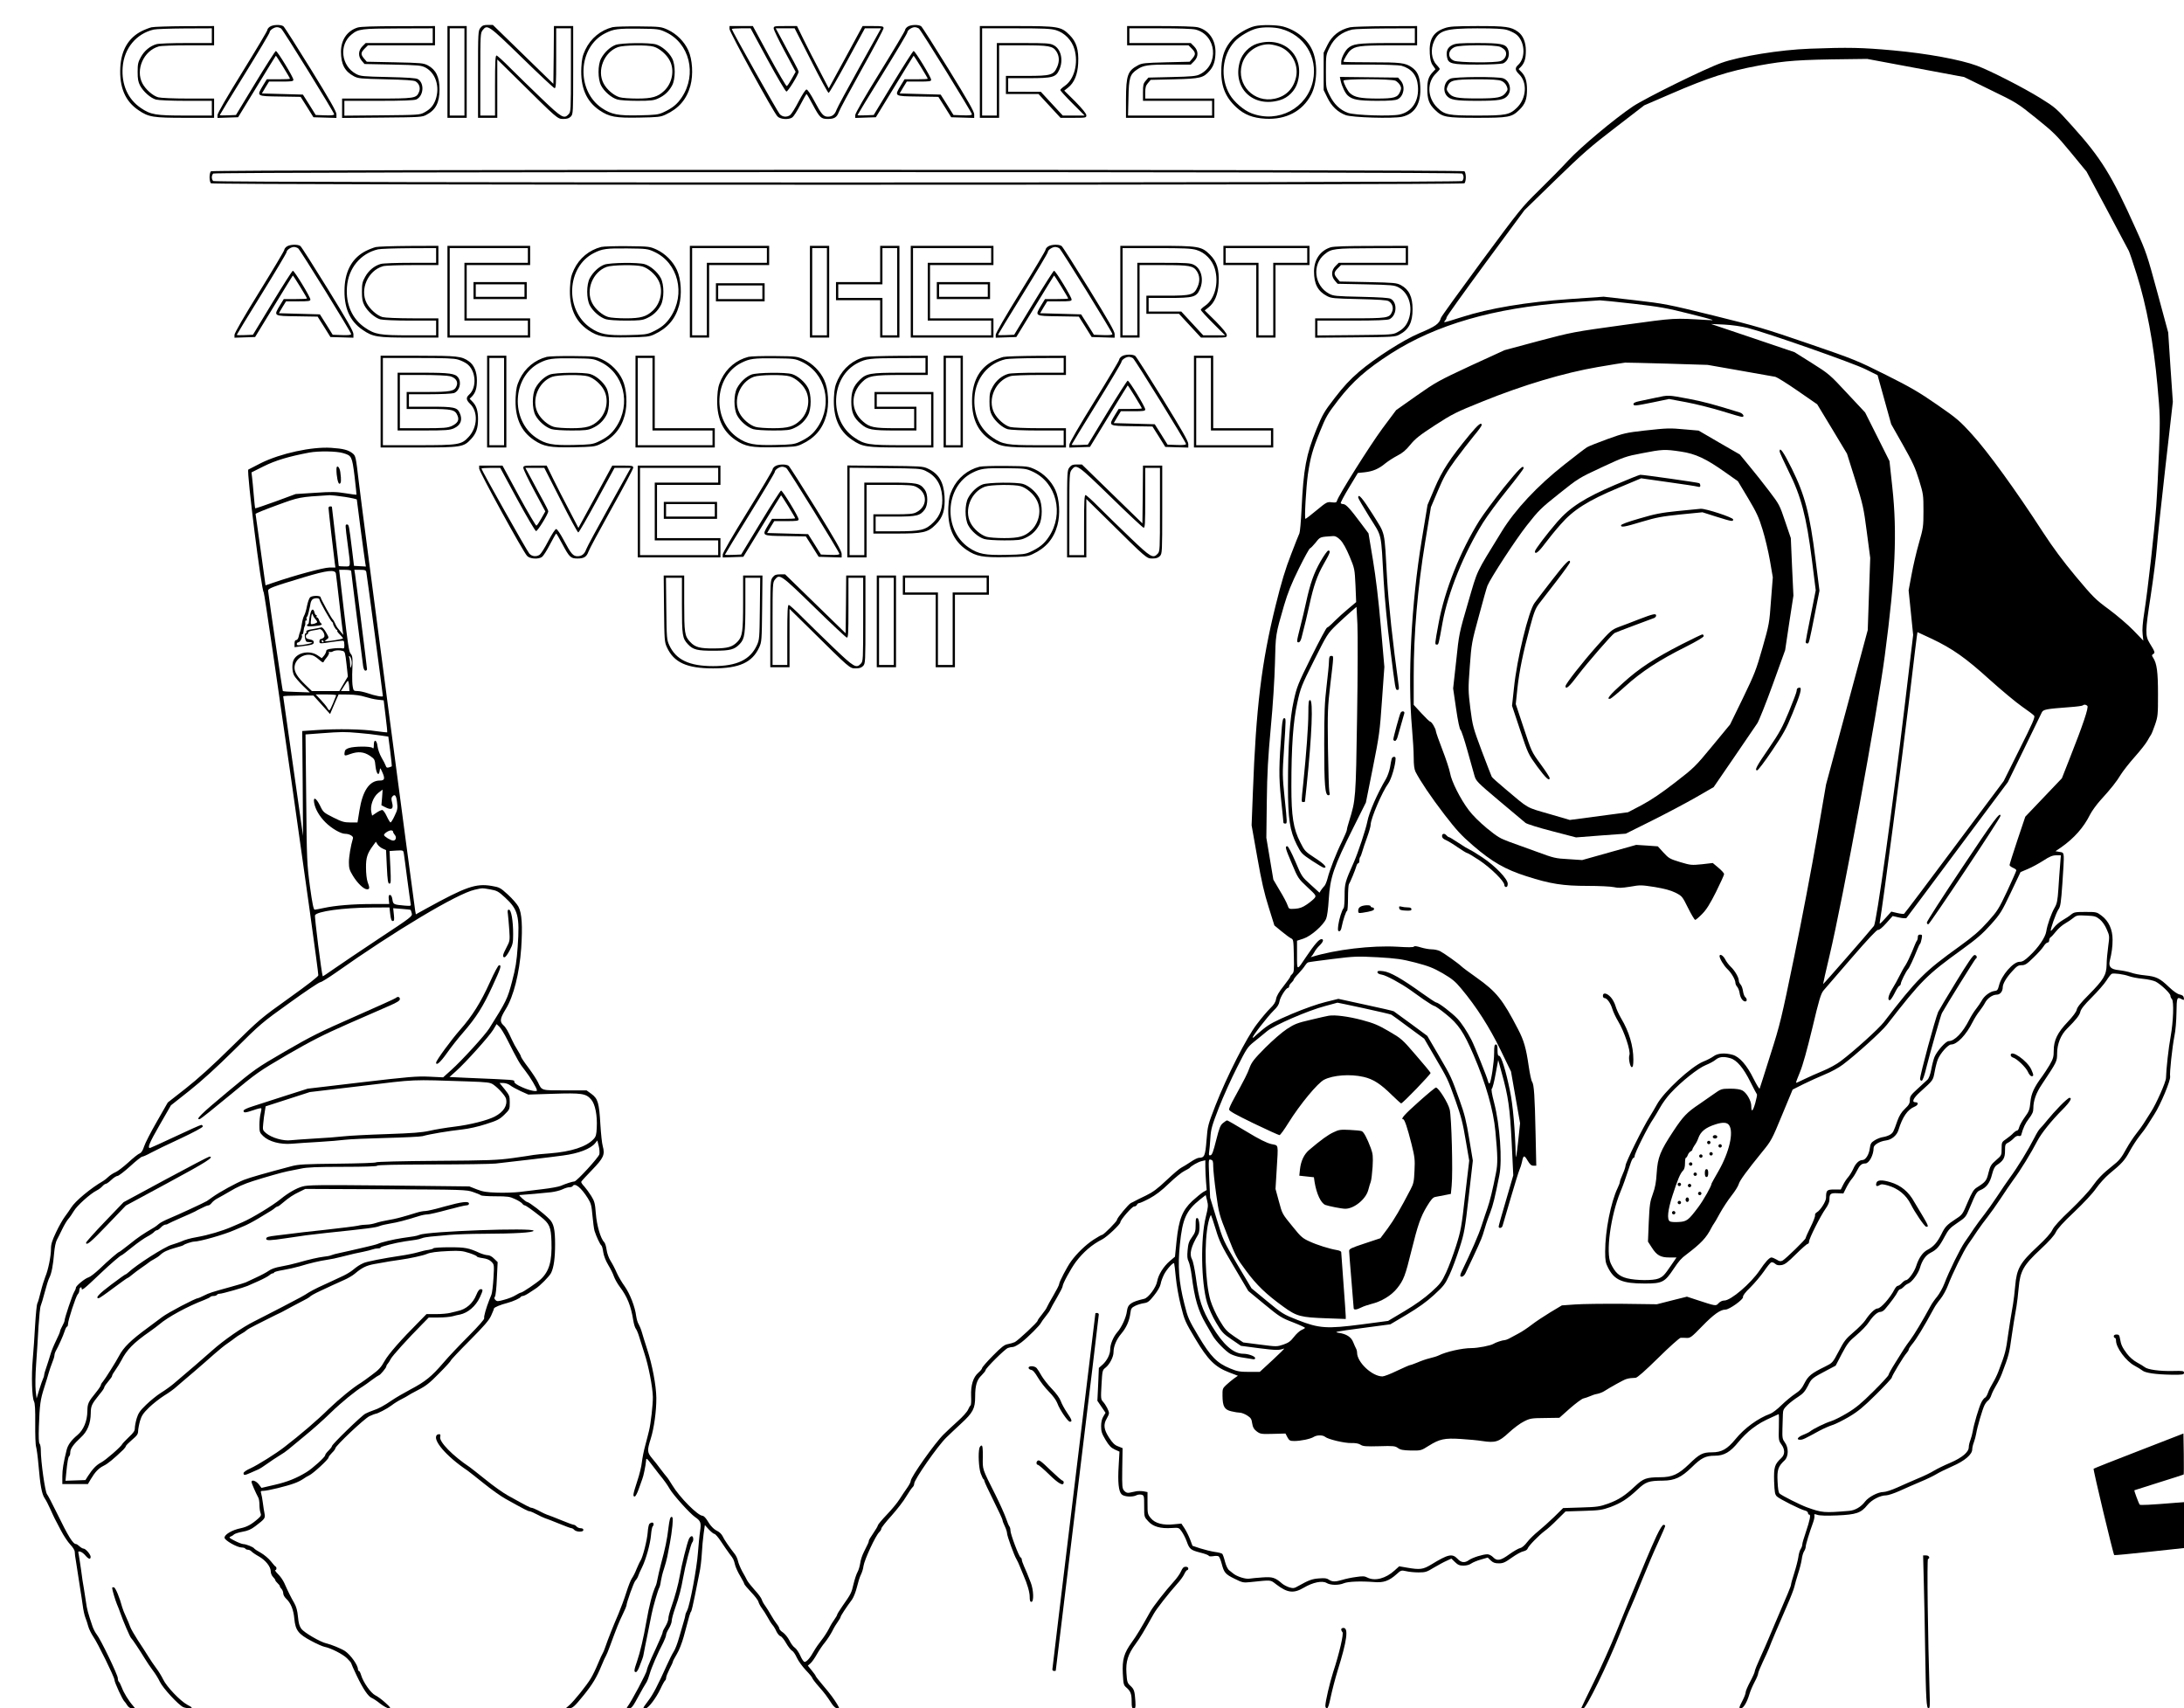
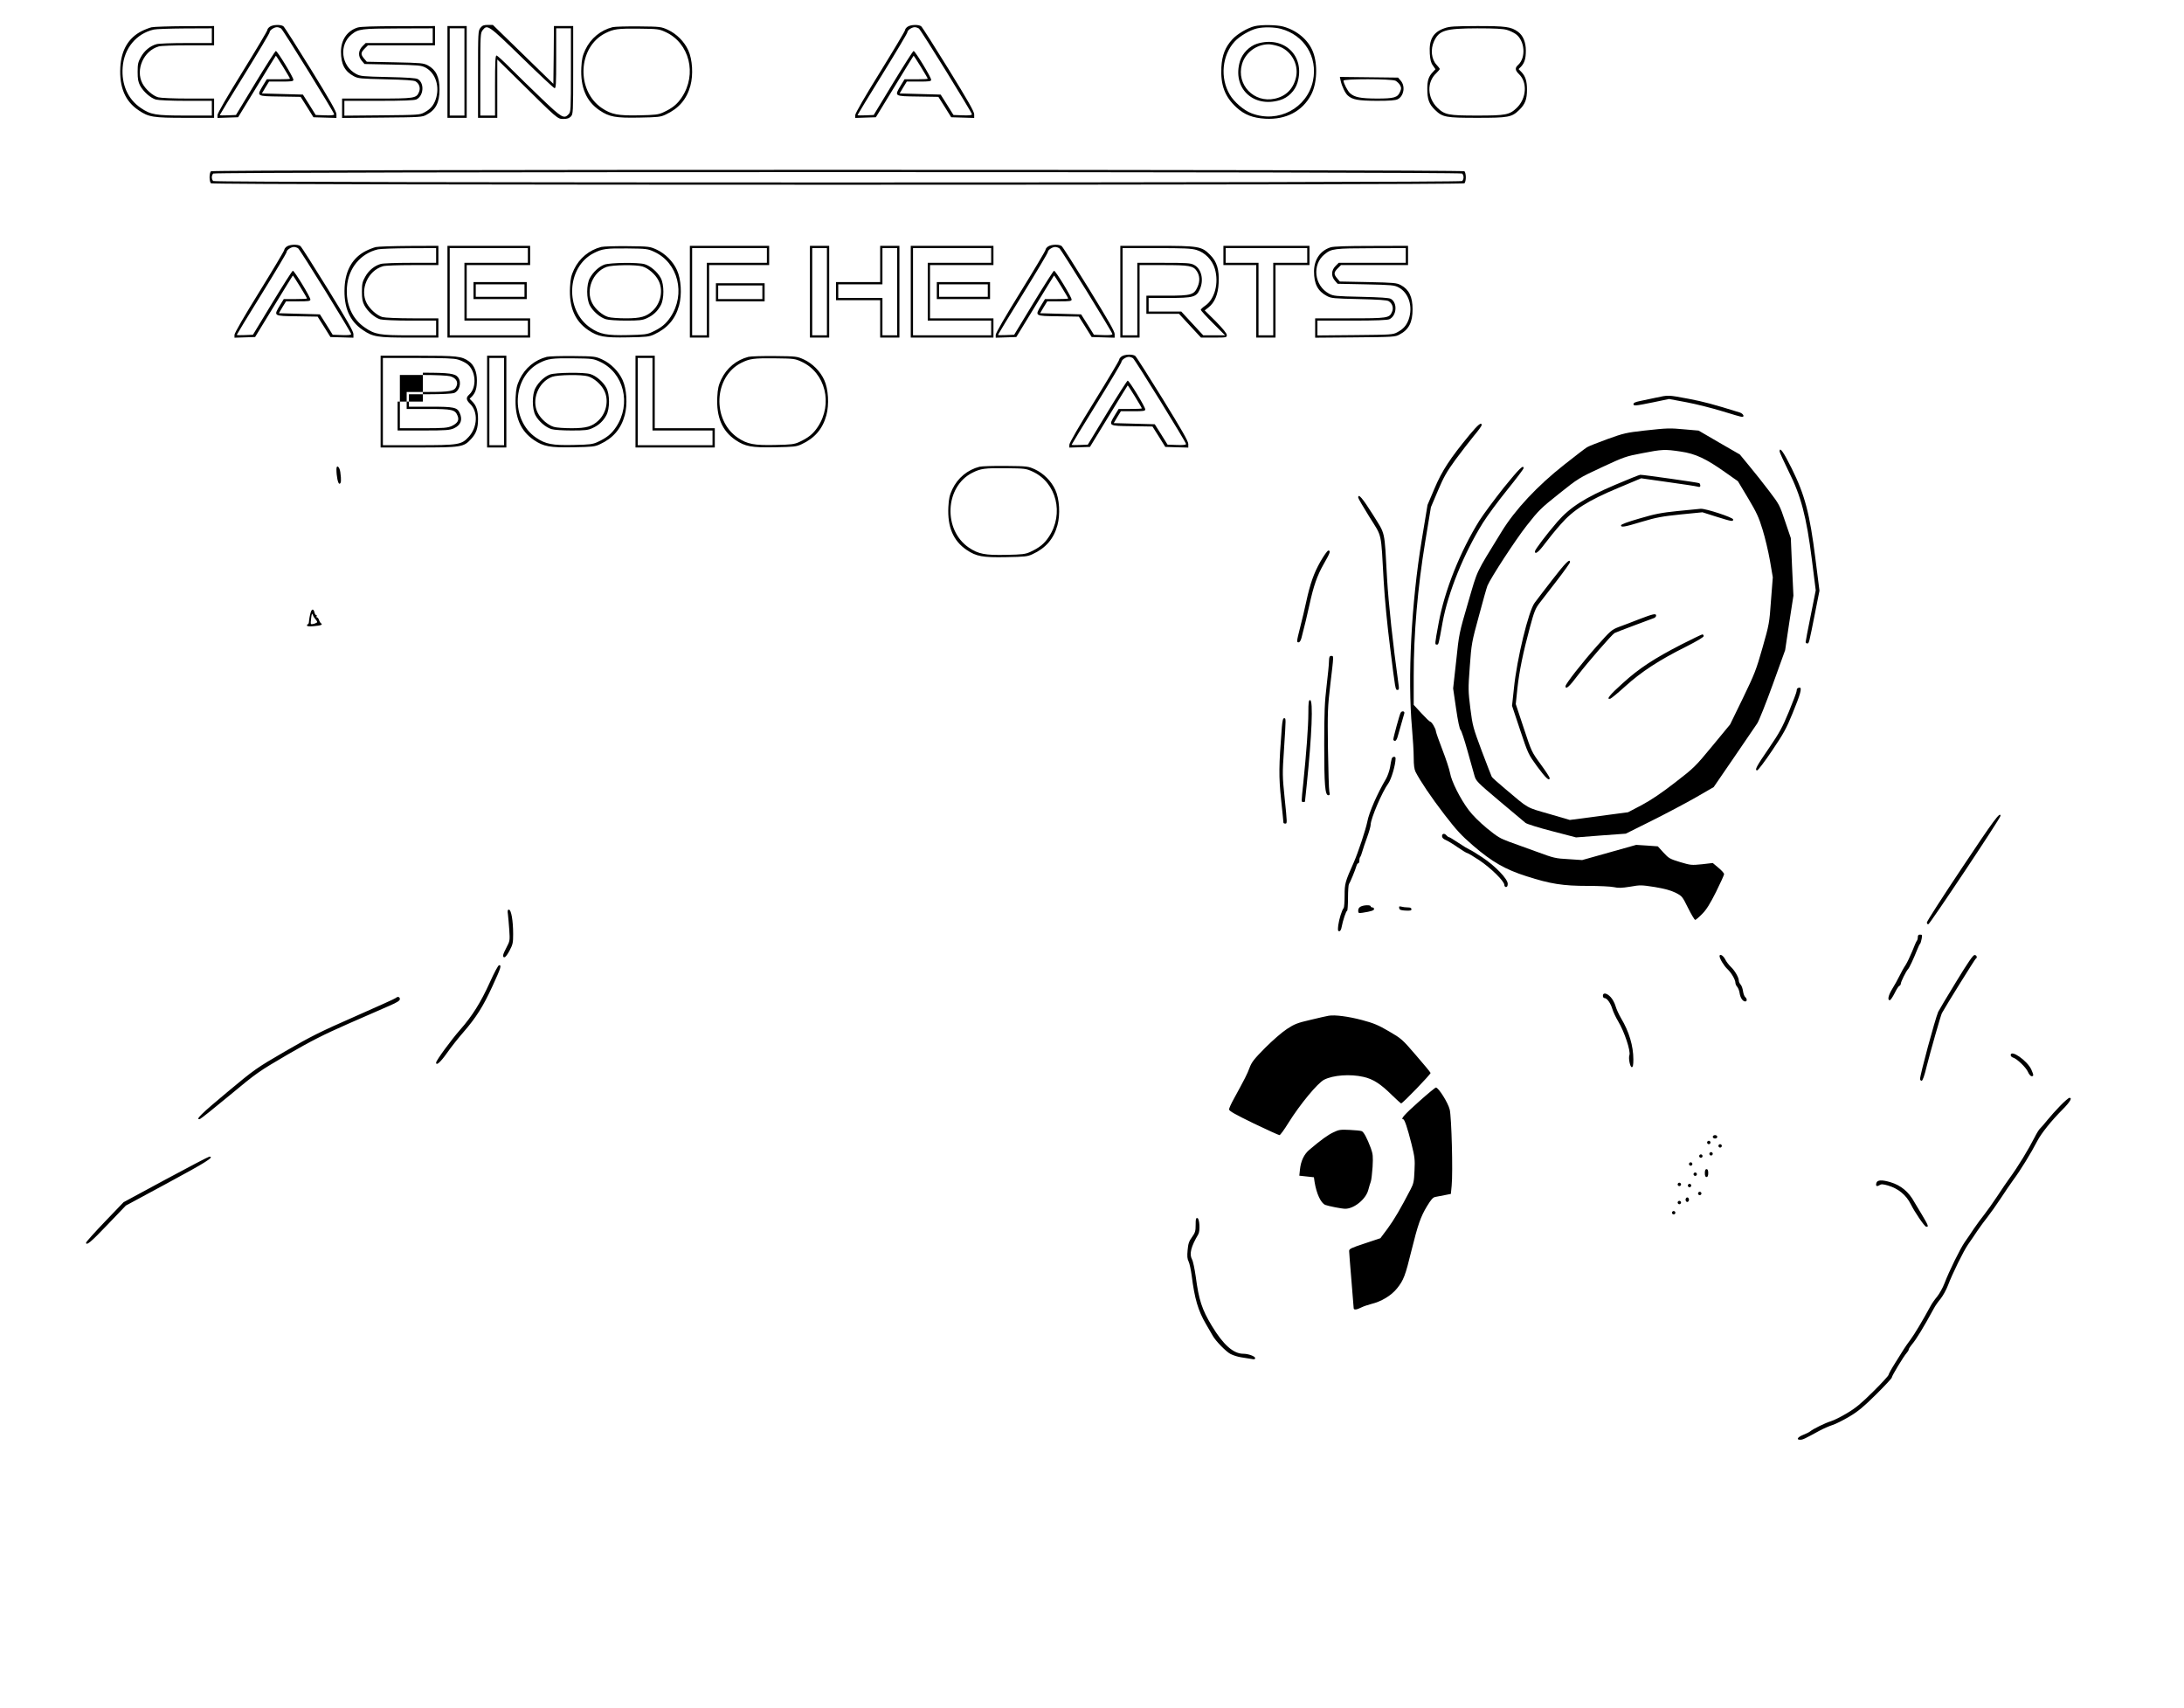
<svg xmlns="http://www.w3.org/2000/svg" version="1.0" width="2570.667" height="2010.667" viewBox="0 0 1928 1508">
  <path d="M238.2 23.6c-1.2.8-2.2 2.1-2.2 2.9 0 .8-9.9 17.4-22 37-13.4 21.6-22 36.5-22 38.1v2.5l9.1-.3 9.1-.3 16.5-27c9-14.8 16.6-27.1 16.8-27.3.3-.3 12.5 19.5 12.5 20.3 0 .3-4.6.5-10.3.5h-10.2l-3.3 5.4c-5.8 9.7-6.1 9.5 15 9.8l18.2.3 5.7 9 5.6 9 10.2.3 10.1.3v-3.2c0-2.4-5.6-12.2-22.6-39.8C262 41 251.1 23.9 250.2 23.2c-2.2-1.7-9.3-1.5-12 .4zm10 1.6c2 1.6 46.8 74.1 46.8 75.7 0 .8-2.4 1.1-8.1.9l-8.2-.3-5.6-9-5.7-9-18.1-.5-18.1-.5 3.1-5.3 3.2-5.2h10.7c9.3 0 10.8-.2 10.8-1.6 0-2.2-14.1-25.4-15.5-25.4-.5 0-8.7 12.8-18.1 28.3l-17.1 28.2-7.2.3c-3.9.2-7.1.1-7.1-.2 0-.3 9.9-16.6 22-36.1 12.1-19.6 22-36.2 22-37 0-1.8 3.9-4.5 6.5-4.5 1.2 0 2.8.6 3.7 1.2zM424.1 24.6c-2 2.6-2.1 3.7-2.1 41V104h17V52.5l18.3 18c35.1 34.7 34.8 34.5 40 34.5 3.5 0 5.1-.6 6.7-2.2 1.9-2.1 2-3.3 2-41V23h-17l-.2 25.5-.3 25.5-26.7-26-26.7-26h-4.5c-3.6 0-4.8.5-6.5 2.6zm36.5 26.1c15.1 14.8 28.1 26.9 28.9 27.1 1.3.3 1.5-3.3 1.5-26.2V25h13v36.8c0 35.7-.1 36.9-2 39-4.1 4.4-6 3.3-23.8-13.7-9.2-8.8-21.6-20.9-27.7-27C444.5 54 439 49 438.3 49c-1 0-1.3 5.8-1.3 26.5V102h-13V65.6c0-35.2.1-36.4 2.1-39 4.1-5.2 5-4.6 34.5 24.1zM801.2 23.6c-1.2.8-2.2 2.1-2.2 2.9 0 .8-9.9 17.4-22 37-13.4 21.6-22 36.5-22 38.1v2.5l9.1-.3 9.1-.3 16.5-27c9-14.8 16.6-27.1 16.8-27.3.3-.3 12.5 19.5 12.5 20.3 0 .3-4.6.5-10.3.5h-10.2l-3.3 5.4c-5.8 9.7-6.1 9.5 15 9.8l18.2.3 5.7 9 5.6 9 10.2.3 10.1.3v-3.2c0-2.4-5.6-12.2-22.6-39.8C825 41 814.1 23.9 813.2 23.2c-2.2-1.7-9.3-1.5-12 .4zm10 1.6c2 1.6 46.8 74.1 46.8 75.7 0 .8-2.4 1.1-8.1.9l-8.2-.3-5.6-9-5.7-9-18.1-.5-18.1-.5 3.1-5.3 3.2-5.2h10.7c9.3 0 10.8-.2 10.8-1.6 0-2.2-14.1-25.4-15.5-25.4-.5 0-8.7 12.8-18.1 28.3l-17.1 28.2-7.2.3c-3.9.2-7.1.1-7.1-.2 0-.3 9.9-16.6 22-36.1 12.1-19.6 22-36.2 22-37 0-1.8 3.9-4.5 6.5-4.5 1.2 0 2.8.6 3.7 1.2zM1107.6 23.1c-6.2 1.5-15.3 6.8-19.7 11.6-6.3 6.9-9.1 14-9.7 24.7-.8 15.7 3.1 26.1 13.4 35.5 7 6.4 14.3 9.2 25.4 9.9 18.3 1 32.7-6.6 40.4-21.1 5.3-10 6-26.7 1.7-37.9-4.1-10.6-14.2-19.1-26.5-22.4-5.7-1.5-19-1.7-25-.3zm23 2.3c20.8 5.5 32.8 24.9 28.5 45.8-5.1 24.3-30.7 37.9-54.3 28.8-6.7-2.5-15.4-10-19.2-16.5-8.7-14.7-6.8-34.7 4.3-46.8 4.4-4.8 13.5-10.1 19.7-11.6 5.9-1.4 15.3-1.2 21 .3z" />
  <path d="M1109.7 38.6c-6.7 2.1-13.1 8.6-15.1 15.5-7 23.4 11.5 41.4 35.3 34.3 7.2-2.1 13.4-8.3 15.5-15.5 7-23.5-11.8-41.6-35.7-34.3zm18.2 2c11.4 3.3 18.7 15.6 16.3 27.2-2.2 10.3-8.7 17.1-18.8 19.3-18.4 4.1-34.2-12.4-29-30.4 2.9-10.1 12.5-17.4 23.2-17.6 1.7-.1 5.4.6 8.3 1.5zM133.7 24.1c-2 .5-5.9 2-8.7 3.4-11.6 5.9-18 16.8-18.8 32-.9 17.6 4.3 29.9 16.1 37.8 8.9 6.1 12.9 6.7 41.4 6.7H189V87h-22.7c-13 0-24.4-.5-26.6-1.1-4.8-1.3-11.2-7-14-12.3-6.3-12.1 1.1-28.8 14.4-32.6 1.9-.6 13.6-1 26.1-1H189V23l-25.7.1c-14.2.1-27.5.5-29.6 1zm53.3 7.4V38h-22.8c-12.5 0-24.2.4-26.1 1-5.6 1.6-10.6 5.7-13.7 11.3-2.5 4.5-2.9 6.2-2.9 13.2 0 6.3.5 8.9 2.2 12.1 2.9 5.4 9.3 11 14 12.3 2.2.6 13.6 1.1 26.6 1.1H187v13h-23.3c-26.3 0-30.6-.7-39.4-6.7-11.4-7.7-17.2-20.7-16-36 1.2-16.6 12-29.6 27.4-33.2 2.1-.5 14.5-.9 27.6-1L187 25v6.5zM315.7 24.3c-9.2 2.9-14.6 10.8-14.7 21.2 0 11.2 3.3 17.5 11.4 21.8 3.8 2 5.8 2.2 28.1 2.7 17.2.4 24.7.9 26.3 1.8 3.3 1.9 4.6 5.9 3.1 9.4-2.3 5.6-3.9 5.8-37.4 5.8H302v17.1l35.3-.3c33.8-.3 35.4-.4 39.2-2.5C384.7 97 388 90.5 388 79c0-11-3.1-17.4-10.3-21.3-3.9-2-5.9-2.2-29-2.7l-24.9-.5-2.4-2.8c-3.1-3.7-3-5.2.5-8.8l2.9-2.9H384V23l-32.2.1c-21.7 0-33.5.4-36.1 1.2zm66.3 7.2V38h-59.2l-2.9 2.9c-3.7 3.8-3.9 8.8-.5 12.8l2.4 2.8 24.9.5c23.1.5 25.1.7 29 2.7 9 4.9 12.8 17 8.8 28.4-1.9 5.2-4.7 8.4-10 11.2-3.8 2.1-5.4 2.2-37.2 2.5l-33.3.3V89h30.5c21.4 0 31.2-.4 33-1.2 6.5-3 7.4-14.5 1.3-18-1.6-.9-9.1-1.4-26.3-1.8-22.3-.5-24.3-.7-28.1-2.7-13.3-7.1-15.4-25.8-4-34.9 6-4.9 8.7-5.2 41.4-5.3L382 25v6.5zM395 63.5V104h17V23h-17v40.5zm15 0V102h-13V25h13v38.5zM540.7 24c-10.5 2.7-19.2 9.8-24 19.9-2.4 5.2-3.1 8-3.5 15.6-.9 17.6 4.3 29.9 16.1 37.9 8.6 5.8 14.1 6.8 35 6.4 16.5-.3 18.7-.5 23.2-2.6 11.7-5.4 18.7-13.5 22-25.6 2.6-9.5 1.8-23.2-1.9-31.2-3.5-7.7-10.3-14.5-18-18.1-6-2.7-6.5-2.8-25.6-3-10.7-.1-21.2.2-23.3.7zm46.9 4.3c21.1 9.7 27.9 37.2 14.3 57.6-4.1 6.2-8.4 9.6-16.4 13.3-4.4 2-6.9 2.3-21.2 2.6-18.7.4-24.5-.7-33-6.4-22.9-15.6-21.2-53.7 2.9-66 7.5-3.8 11.1-4.3 29.8-4.1 16.8.2 17.7.3 23.6 3z" />
-   <path d="M543.5 39.6c-4.8 1.8-9.9 6.5-12.8 11.9-3.1 5.7-3.1 18.3 0 24.1 2.8 5.3 9.1 10.7 14.2 12.2 2.1.7 10 1.2 17.7 1.2 11.8 0 14.6-.3 18.4-2.1 5.6-2.5 9.5-6.2 12.3-11.4 3.1-5.7 3.1-18.3 0-24.1-2.8-5.3-9.1-10.7-14.2-12.2-5.6-1.7-30.6-1.4-35.6.4zm33.6 1.6c5.1 1.5 11.4 6.9 14.1 12.2 4.5 8.4 2.3 20-4.9 26.8-5.6 5.3-10.6 6.8-23.7 6.8-6.5 0-13.6-.5-15.7-1.2-5.1-1.5-11.4-6.9-14.1-12.2-6-11.4.4-27.5 12.7-32 5-1.8 26.1-2.1 31.6-.4zM644 25.6c0 2.7 38.6 73.2 42.3 77.1 2.4 2.7 10 3.2 13.2.9 1.1-.8 4.3-5.7 7-11 2.8-5.3 5.2-9.6 5.5-9.6.3 0 2.7 4.1 5.4 9.2 6.3 11.8 7.4 12.8 13.4 12.8 5.7 0 8-1.4 9.7-6.1.6-1.9 9.8-18.9 20.3-37.8C771.4 42.2 780 25.9 780 24.9c0-1.7-.9-1.9-9.2-1.9h-9.3l-14.9 27.5-15 27.5-8-15.4c-4.5-8.5-10.8-20.8-14.1-27.5L703.6 23h-10.3c-9.9 0-10.3.1-10.3 2.1 0 1.2 4.4 10.3 9.7 20.2l9.7 18.1-3.5 6.2c-1.9 3.4-3.8 6.3-4.4 6.4-.5.1-7.5-11.7-15.5-26.4L664.6 23H644v2.6zm33.6 27.1c8.3 15.3 15.8 27.9 16.6 28.1 1.3.3 10.8-15.1 10.8-17.5 0-.6-1.9-4.6-4.3-8.9-2.4-4.4-7-12.7-10.1-18.7L684.8 25H701.5L716 53.5c7.9 15.7 14.9 28.5 15.5 28.5.6 0 8-12.8 16.5-28.5L763.5 25h14.3l-19 34.2c-10.5 18.9-19.7 35.8-20.3 37.7-1.5 4.2-3.9 6.1-7.7 6.1-3.8 0-5.7-2.1-11.9-13.8-3.2-6-6-10.2-6.9-10.2-.9 0-3.7 4.4-7 10.6-3 5.9-6.4 11.2-7.5 12-2.9 2.1-6.9 1.7-9.2-.9-1.9-2-42.3-73.8-42.3-75.1 0-.3 3.7-.6 8.3-.6h8.3l15 27.7zM865 63.5V104h17V40h21c22.8 0 26.4.6 29.5 5.3 2.7 4.1 2.9 8.9.7 13.9-3.1 7.1-5.6 7.8-27.1 7.8H888v16h28.8l9.7 10.5 9.7 10.5h11.4c11.1 0 11.4-.1 11.4-2.2 0-1.5-3.3-5.5-9.7-12.1l-9.8-9.7 3.3-2.6c5.5-4.3 8.5-11.5 9-21.5.6-12-1.5-18.9-7.6-25-7.5-7.5-9.9-7.9-47.4-7.9H865v40.5zm67.1-36.9c7.7 2.3 14.1 8.9 16.4 16.8 3.6 12.4-.1 26.6-8.5 32.4-2.2 1.5-3.9 3.1-4 3.7 0 .5 4.8 5.8 10.7 11.7l10.8 10.8H938.2l-9.7-10.5-9.7-10.5H890V69h18.1c21.2 0 24-.8 27-7.4 3.9-8.5 1.5-18.5-5.1-21.8-3-1.6-6.6-1.8-26.7-1.8H880v64h-13V25h29.8c24.5 0 30.8.3 35.3 1.6zM995 31.5V40h54.2l2.9 2.9c3.5 3.6 3.6 5.1.5 8.8l-2.4 2.8-20.9.5c-18.7.5-21.2.7-24.8 2.7-9 4.8-10.4 8.7-10.5 30V104h78V87h-61v-5.4c0-4.4.5-6.1 2.4-8.3l2.4-2.8 20.9-.5c23.1-.6 25.6-1.2 31.2-7.6 3.6-4.1 5.1-9 5.1-16.9-.1-10.7-6.1-19-15.6-21.4-2.6-.7-15.7-1.1-33.3-1.1H995v8.5zm60.4-5.4c18.6 4.7 21.1 31 3.8 39.5-3.1 1.6-7 2-24.5 2.4l-20.9.5-2.4 2.8c-2.1 2.4-2.4 3.8-2.4 10.3V89h61v13h-74.2l.4-15.8c.3-17.6 1.3-20.6 7.7-24.9 5.4-3.7 9.6-4.3 28.9-4.3h18.4l2.9-2.9c4-4.1 4-9.1 0-13.2l-2.9-2.9H997V25h27.1c16.1 0 28.8.4 31.3 1.1zM1191.7 24.1c-9.3 2.2-15.8 7.3-19.9 15.7l-3.3 6.7v33l3.3 6.7c3.7 7.7 9.2 12.8 16.1 15.4 5.9 2.2 41.7 3.2 49.7 1.5 11.6-2.6 17.1-11.8 16.2-27.1-.5-8.8-2.6-13.2-7.7-16.7-5.6-3.8-9.7-4.3-35.3-4.3-13.7 0-24.8-.2-24.8-.5 0-1.5 4-8.2 5.8-9.8 4.5-4 8.6-4.6 34.5-4.7h24.7V23l-27.7.1c-15.3.1-29.5.5-31.6 1zm57.3 7.4V38h-24.7c-25.9.1-30 .7-34.5 4.7-2.7 2.5-5.8 8.7-5.8 11.8V57h24.8c13.6 0 26.3.5 28.3 1 8.9 2.5 13.8 8.4 14.6 17.8 1.2 13.1-5 22.8-16.1 25.3-7.8 1.7-39.8.7-45.7-1.5-6.9-2.5-12.3-7.7-16.1-15.4-3.3-6.6-3.3-6.8-3.3-21.2 0-14.4 0-14.6 3.3-21.2 4.1-8.4 10.6-13.5 19.9-15.7 2.1-.5 15.4-.9 29.6-1l25.7-.1v6.5z" />
  <path d="M1183.5 71.2c1.1 5 4 11.1 6.3 13.1 4.1 3.7 9.1 4.6 25.5 4.7 11.8 0 16.5-.4 18.6-1.4 5.4-2.8 6.9-11.4 2.7-16.3l-2.4-2.8-25.7-.3-25.7-.3.7 3.3zm48.5.1c1.3.7 3.1 2.4 3.9 3.8 1.2 2.2 1.3 3.1.1 5.8-2.1 5.2-5.1 6.1-20.7 6.1-14.3-.1-19.5-1.1-23.5-4.7-2.1-1.8-5.7-8.8-5.8-11.1 0-1.7 42.4-1.7 46 .1zM1275.2 24.9c-10.1 3.5-13.8 9.9-13 22.5.4 5.5 1 8.1 2.8 10.5l2.2 3.2-2.5 2.7c-3.5 3.7-4.7 7.3-4.7 14.5 0 9.4 1.5 13.6 6.9 18.8 6.6 6.4 9.5 6.9 37.1 6.9s30.5-.5 37.1-6.9c5.3-5.1 6.9-9.4 6.9-18.1 0-7.3-1.4-11.7-4.7-15.2l-2.7-2.8 2.2-2.2c3.1-3.4 4.2-7.2 4.2-14.1 0-7.5-2.5-13.5-7-16.7-6.1-4.4-10.7-5-35.9-5-20.2.1-24.4.3-28.9 1.9zm55.1 1.5c2.5.7 6 2.4 7.7 3.6 8.2 5.8 9.3 21 2.1 27.4-2.9 2.6-2.6 4.7.9 8.1 7.5 7.2 6.6 21.3-1.9 29.6-6.5 6.3-9.7 6.9-35.1 6.9-25.4 0-28.6-.6-35.1-6.9-9-8.8-9.5-22.6-1-30.5 1.7-1.7 3.1-3.3 3.1-3.7 0-.4-1.3-2.1-2.9-3.8-4.5-4.8-5.4-13.6-2.2-20.6 4.5-9.8 10-11.4 38.2-11.5 15.6 0 22.9.4 26.2 1.4z" />
-   <path d="M1282 39.8c-4.1 2-5.6 5.4-4.6 10.6 1.1 5.9 3.9 6.6 26.9 6.6 11 0 20.7-.5 22.4-1 4.7-1.7 6.8-8.3 4.2-13.2-2.1-4-6.6-4.8-26.6-4.8-15.9 0-19.3.3-22.3 1.8zm42.5 1.6c1.8.8 3.9 2.4 4.5 3.6 1.7 3.2-.4 7.6-4.2 8.9-4.7 1.7-37.1 1.4-41.2-.3-6-2.5-5.6-9.4.7-12.1 4.6-2 35.4-2.1 40.2-.1zM1280.5 69.4c-5.4 2.3-7.2 10.2-3.5 14.9 3.1 3.9 7.7 4.7 27 4.7s23.9-.8 27-4.7c3.9-4.9 1.7-13.2-4.1-15.2-4.7-1.6-42.5-1.4-46.4.3zm44.9 2c2 .8 3.7 2.5 4.6 4.5 1.2 2.9 1.1 3.5-.7 5.9-3.2 4.3-7.2 5.1-25.3 5.1s-22.1-.8-25.3-5.1c-1.8-2.4-1.9-3-.7-5.9 2.2-5.1 5.2-5.8 25.8-5.9 13.3 0 19.2.4 21.6 1.4zM1597.5 43c-25.6.9-61.7 6.7-77.8 12.5-14.5 5.1-67 31-78.3 38.5-15.8 10.6-46.1 35.9-56.9 47.6-5.7 6.2-17.5 18.2-26.1 26.6-15.1 14.8-16.7 16.8-50.7 62.8-19.2 26.1-35.3 48.4-35.6 49.5-1.6 5.4-4.7 7.6-19.5 13.8-13.9 5.9-38.9 21.9-52.9 33.9-7.9 6.8-13.6 12.9-21.2 22.8-9.6 12.4-10.9 14.7-16.4 28-9 22.2-11.4 34.7-13.1 70.3-.5 10.8-1.4 20.5-1.9 21.5-.5.9-3.8 9.3-7.4 18.7-4.9 12.5-8.5 24.4-13.6 45-12.4 50-17.3 89.8-20.1 165.5l-1.1 28.5 5 28.2c3.8 21.6 6.2 31.9 10.1 44.2l5 16 6.3 5.2c3.4 2.8 7.2 5.6 8.4 6.2 2.1.9 2.2 1.6 2.5 15.4.3 12.7.1 14.6-1.4 16-1 .9-1.8 2-1.8 2.5 0 .4-2.7 4.2-5.9 8.3-4 5-6.1 8.6-6.6 11.3-.4 2.8-1.9 5.1-5.2 8.3-2.5 2.4-7.8 8.7-11.8 14-9.1 11.9-26.4 45.9-36.5 71.7-6.7 17.3-6.9 18-7.9 30.7-1.1 13.8-1.8 15.5-6.6 15.5-1.2 0-4.6 1.7-7.6 3.8-3 2-6.6 4.2-8 4.9-1.4.6-7.3 5.6-13 11-8.1 7.7-12.2 10.7-18.4 13.7-4.4 2.1-8.7 4.2-9.5 4.7-.8.5-2.4 1.3-3.6 1.8-2.1 1-12.4 13.3-12.4 15 0 1.3-11.7 13.1-13 13.1-.6 0-4.1 2-7.8 4.4-6.8 4.5-14.5 11.9-19.6 18.9-3.6 4.9-10.6 18.3-10.6 20.2 0 .8-2.3 5.3-5 9.9-2.8 4.7-5.3 9.3-5.7 10.3-.3 1-2.3 3.9-4.4 6.5-2.2 2.6-3.9 5.1-3.9 5.6 0 1.4-17.2 17.4-20.1 18.9-1.3.6-4.1 1.4-6.2 1.8-3 .5-5.5 2.4-13.2 10.2-5.2 5.3-9.5 10.2-9.5 10.9 0 .7-1.5 2.5-3.3 4.1-4.6 4-6.8 11-6.4 20.8.2 4.2 0 7.8-.5 8.1-.5.3-1.4 2-2.2 3.7-.7 1.8-4.8 6.4-9.1 10.2-4.3 3.9-9.8 9-12.4 11.6-7.7 7.5-29.1 37.8-29.1 41.1 0 1-1.5 3.8-3.2 6.2-1.8 2.5-4.8 7-6.7 10-1.9 3.1-7 9.2-11.3 13.7-4.3 4.5-7.8 8.7-7.8 9.3 0 .6-1.8 3.7-4 6.9-2.2 3.1-4 6.2-4 6.7 0 1.2-.5 2.3-4.3 9.8-1.5 2.9-3 7.4-3.3 10-.4 2.6-1.4 6.1-2.3 7.7-1 1.7-2.6 6.5-3.6 10.7-1.8 8-2.3 8.8-10 19.8-2.5 3.6-4.5 6.9-4.5 7.4s-1.1 2.3-2.3 4c-1.3 1.7-3.6 5.5-5 8.4-1.5 2.9-4.4 7.4-6.5 10-2.1 2.6-5.1 6.9-6.7 9.7-3.3 6-6.4 9.5-8.2 9.5-.8 0-2.5-2.5-3.8-5.5-1.3-3-3.5-6.1-4.8-7-1.3-.8-3.5-3.7-4.8-6.4-1.3-2.6-3.9-5.8-5.6-7-1.8-1.1-3.3-2.8-3.3-3.5 0-.8-1.1-2.7-2.4-4.3-1.2-1.5-3.5-5-5-7.7s-3.8-6.3-5-8c-1.3-1.7-2.7-4.2-3.1-5.6-.4-1.4-3.2-5.2-6.2-8.4-2.9-3.3-6-7.1-6.7-8.5-.7-1.5-2.7-5.1-4.4-8.1-1.6-3-3.3-7.1-3.7-9-.4-1.9-1.6-4.6-2.7-6-5.3-6.8-9.7-13.2-10.9-16-.8-1.6-2.7-3.6-4.4-4.4-3.5-1.7-6.3-4.6-9.4-9.9-1.3-2-3-3.7-3.9-3.7-4.1 0-20.3-16.3-26.6-26.8-2.1-3.4-4.3-6.8-5-7.5-.6-.6-3-3.7-5.3-6.7-2.2-3-5.7-7.5-7.7-9.8-4.3-5.2-4.4-6.8-1.2-17 3-9.5 5.1-24.9 5-36.2-.1-11-3.7-29.7-8.1-43-1.9-5.8-4-12.6-4.7-15.1-.7-2.5-2-5.6-2.8-7-.9-1.3-1.8-4.6-2.2-7.2-1-8.2-5.5-19.6-10.1-26.2-2.5-3.4-5.7-8.9-7.1-12.1-1.4-3.3-3.8-7.9-5.4-10.4-1.6-2.6-3.1-6.7-3.5-9.8-.4-2.9-1.3-5.9-2.1-6.7-3.2-3.1-6.6-14.9-7.4-25.2-.7-9-1.1-10.8-4-15.5-1.8-2.9-4.6-6.7-6.2-8.5-1.7-1.7-2.9-3.6-2.7-4.1.2-.6 4.5-5.3 9.6-10.5 10.1-10.5 11.5-13.4 9.4-21-.7-2.3-1.6-11-2.1-19.2-1.1-19.1-2.2-22.7-7.9-26.9l-4.3-3.1h-19.2c-21.2 0-20.2.3-23.7-7.2-1.1-2.3-4.9-8.1-8.4-12.8-3.6-4.7-6.5-9.1-6.6-9.8 0-.7-1.4-3.2-3-5.7s-3.8-6.5-4.9-9c-3.6-7.9-5.4-11.1-7.8-13.2-3.2-3.1-2.8-5.8 2.3-14.1 6.9-11.2 12-31.5 13.6-53.6 1.3-19.9.6-31-2.4-36.7-1.2-2.3-5.4-7.1-9.3-10.7-6.8-6.2-7.5-6.5-14.5-7.7-13.8-2.3-22.6.7-57.6 20l-9.2 5.1-.6-3.3c-1.3-7.7-47.5-358.3-49.8-378.8-2.6-22-2.7-22.5-5.4-24.8-3.8-3-8.2-4.2-19-4.9-17.1-1.1-44.6 4.9-61.8 13.4-6 3.1-11.1 5.7-11.3 5.8-1.7 1.6 11.6 107 13.6 108.4 1.1.8 48.2 331.2 48.2 338 0 1.1-8.9 8-25.8 20.1-25.1 17.9-26.3 19-50.7 43-17.1 16.9-30 28.5-40.7 36.9l-15.7 12.3-9.6 16.8c-5.3 9.2-10.4 19.1-11.3 22-1.1 3.5-2.4 5.5-3.8 6.1-1.3.4-5.8 4-10.1 8-4.3 3.9-9.4 7.8-11.3 8.6-1.9.8-4.7 2.6-6.2 4s-3.5 3.1-4.6 3.7c-11.1 6.4-24.9 17.9-28.4 23.6-1.2 1.9-3.7 5.5-5.5 7.9-1.9 2.5-5.4 8.7-7.8 13.8-3.5 7.4-4.5 10.5-4.5 14.6 0 6.7-2.5 18.9-5 24.7-1 2.5-2.9 8.5-4.1 13.5-1.2 4.9-2.5 9.5-3 10.1-.4.5-1.3 9.1-1.9 19-.5 9.8-1.5 23.5-2.1 30.4-1.3 14.8-.7 33.6 1.1 37 .9 1.8 1.2 7.2 1.1 19.7-.1 9.6.2 18.8.8 20.6.5 1.8 1.5 9 2.1 16.2 1.5 17.7 2.9 25.3 5.4 29 1.2 1.7 3.4 6 5 9.6 1.6 3.5 3.3 7.3 3.9 8.4.6 1.1 3 5.8 5.5 10.5 2.4 4.7 6.2 10.3 8.3 12.5 2.3 2.4 3.9 5 3.9 6.5 0 1.3.4 4.9 1 7.9.5 3.1 1.4 9.2 2.1 13.6.6 4.4 1.5 10.2 2 13 .5 2.7 1.3 8.4 1.9 12.5.5 4.1 1.6 9.1 2.4 11 .8 1.9 1.9 5.4 2.5 7.7.6 2.2 2.6 6.3 4.4 9 4 5.7 18.7 35.8 18.7 38 0 2.3 7.2 17.9 8.9 19.3.4.3 1.4 1.7 2.4 3.3 1.2 1.8 2.6 2.7 4.4 2.7h2.6l-1.9-2.3c-3.8-4.3-8.1-11.3-9.8-15.9-1-2.6-2.2-5-2.7-5.3-.5-.4-.9-1.7-.9-3.1 0-2.9-15.3-34.6-18.6-38.6-1.2-1.5-2.9-4.7-3.7-7-4-11.8-5-15.5-5.8-21.6-.5-3.7-1.4-9.2-1.9-12.2-.6-3-1.7-10.2-2.4-16-.8-5.8-1.8-11.9-2.1-13.7-.7-2.9-.5-3.1 1.4-2.6 1.2.3 3.2 1.8 4.5 3.4 2.8 3.3 4.6 3.7 4.6 1.1-.1-2.1-4.4-7.2-6.3-7.2-.7 0-2.3-.9-3.5-2-1.2-1.1-2.5-2-3-2-2.8 0-6.7-6.3-17.3-28-3.9-8-7.7-15.2-8.4-16-1.7-2-5.5-28.7-5.5-39.2 0-2.4-.5-4.9-1.1-5.5-.7-.7-.9-5.7-.6-14.9.7-19.6 1.3-23.9 4.7-34.5 1.7-5.2 3.5-11.2 4.1-13.4.6-2.2 2-6.1 3-8.7 1.1-2.6 1.9-5.4 1.9-6.2 0-.9.4-2.4.9-3.4 2.8-5 6.9-14.2 8.1-18 .7-2.3 1.7-4.2 2.2-4.2.4 0 .8-1 .8-2.2 0-3.3 7-24.6 8.6-26.3.8-.7 1.4-2.3 1.4-3.4s.5-2.3 1-2.6c.6-.3 1-.1 1 .4 0 2.8 1.1 2 17.1-13.2 8.2-7.8 17.4-15.7 18.3-15.7.3 0 4.5-3.2 9.3-7.1 4.8-3.9 10.9-8.1 13.4-9.4 2.5-1.3 5.1-3.1 5.8-3.9.8-.9 1.9-1.6 2.5-1.6.7 0 2.3-1.1 3.6-2.5 1.3-1.4 3.1-2.5 4-2.5.9 0 2-.4 2.5-.8.6-.4 5.5-2.7 11-5.1 5.5-2.3 11.1-4.9 12.5-5.6 1.4-.8 3.6-2 5-2.6 1.4-.6 3.3-1.5 4.2-2 1-.5 2.3-.9 2.9-.9.6 0 1.9-1 2.9-2.3 1-1.3 3.5-3.2 5.6-4.2 2.1-1.1 6.8-3.8 10.4-5.9 6.3-3.8 12.4-6.5 20.5-9.1 10.7-3.4 25.5-7.6 30-8.5 2.8-.5 8.2-1.6 12-2.4 5.4-1.2 14-1.6 37.3-1.6 19.4 0 30.2-.4 30.2-1 0-.7 17-1 48.8-1.1 26.8 0 51.9-.4 55.7-.8 12-1.3 52.7-6.1 59.5-7.1 13.8-1.8 24.4-5.9 28.4-10.9l1.9-2.4 1.2 4.8c.7 2.6.9 5.9.6 7.4-.8 3-19.9 23.8-22 24-1.9.1-7.7 2-12.1 3.9-1.9.8-9.1 2.1-16 2.9-6.9.8-16.1 1.9-20.5 2.5-4.4.5-13.2.8-19.5.6-9.4-.3-12.7-.8-18.1-2.9l-6.6-2.6-71.1-.8c-62.9-.6-71.6-.5-76.3.9-5.4 1.5-12.6 5.7-19 10.9-7.2 5.9-25.5 17-33.9 20.6-3 1.3-7.3 3.1-9.5 4.1-8.3 3.6-20.4 7.2-30.5 9-6.4 1.1-10.5 2.3-14.5 4.1-1.1.5-4.8 1.7-8.2 2.8-6.3 1.9-30.6 17.4-37.9 24.2-1.1 1-2.3 1.9-2.7 1.9-.3 0-6.1 4.1-12.7 9.1-10.7 8-14.2 11.9-10.9 11.9.6 0 6.4-4 13-9 6.6-4.9 12.3-9 12.7-9 .4 0 2.1-1.3 3.9-2.8 1.8-1.5 5.5-4.3 8.3-6.2 2.8-1.9 5.7-4 6.4-4.6.6-.6 2.7-1.9 4.6-2.9 1.8-.9 4.3-2.6 5.4-3.7 3-2.8 6.2-4.3 13.6-6.4 3.6-.9 6.7-2 7-2.3.8-.9 7.4-3.1 9.4-3.1 4.9 0 26.9-6.3 35.4-10.1 2.4-1.1 6.2-2.7 8.5-3.6 2.3-.9 8.3-4 13.2-7 11.7-7 12.7-7.6 14.3-9.1.7-.6 1.8-1.2 2.3-1.2.5 0 2.6-1.5 4.6-3.3 5.4-4.6 9.2-7.1 14.9-9.8l4.9-2.4 71 .3c68.5.3 71.2.4 77 2.4 3.3 1.1 6.4 2.4 7 2.9.5.5 6.3.9 13 .9 10.5 0 12.6.3 17 2.4 2.8 1.2 5.6 3 6.4 3.9.7 1 1.7 1.7 2.2 1.7 1 0 6.4 3.8 14.2 10 7.8 6.1 9.1 9.2 9.5 21.8.6 17.4-1.9 26.3-9.4 33.4-3.5 3.2-16.2 11.8-17.5 11.8-.5 0-2.6 1-4.7 2.3-2 1.3-6.5 3.1-10 4-5.7 1.6-6.5 1.6-7.9.2-1.1-1.2-1.2-1.9-.4-2.9.6-.7 1.4-7.8 1.7-15.9l.7-14.6-3.1-3c-1.8-1.9-4.1-3.1-5.7-3.1-1.4 0-4.5-.9-6.9-1.9-9.8-4.5-12.8-5.1-26.8-5.1-7.5 0-13.9.4-14.2.9-.3.5-2.3 1.1-4.3 1.4-2.1.2-6.3 1.2-9.3 2.1-3 .9-10 2.3-15.5 3.1-14.8 2.2-29.7 5.1-32.5 6.4-3.5 1.5-6 3.2-9.6 6.2-1.7 1.4-5.3 3.6-8 4.9-2.7 1.2-7.6 3.5-10.9 5.1-3.3 1.5-8.5 3.9-11.5 5.3s-6.8 3.5-8.5 4.5c-4.3 2.8-6.4 4-22.6 12.4-8.1 4.1-15.5 8-16.5 8.5-1.1.6-5.1 2.6-9 4.6-10.5 5.2-26.8 16.5-37.2 25.8-6.3 5.7-21.7 18.9-34 29.3-2.6 2.2-7.6 5.8-11.2 8-3.5 2.2-9.4 7-13.1 10.6-5.5 5.3-6.9 7.5-8.3 12.1-.9 3.1-1.6 6.9-1.6 8.6 0 2.3-1.2 4-5.3 7.8-2.8 2.7-5.4 5.4-5.7 6-1 2.3-14.7 14.3-18.8 16.4-4.2 2.2-7.5 5.7-11.6 12l-2.2 3.5-8.8.3-8.8.3.6-6.3c1-10.4 1.8-14.8 2.7-15.4.5-.3.9-1.8.9-3.3 0-3.3 2.9-7.3 9.3-13.2 5.8-5.2 8.7-12.3 8.8-21.4.1-6.5.7-7.9 7.6-16.5 2.4-2.8 4.3-5.6 4.3-6.2 0-.9 1.4-2.8 6-8.5.6-.7 1-1.6 1-2.1s1.3-2.7 2.9-4.9c1.6-2.2 3.9-6 5.2-8.4 4.7-9.3 10.8-15.6 25.1-25.5 3.2-2.3 7-5.1 8.4-6.3 7.5-6.5 25-16 39.7-21.6 2.6-1 5-2.2 5.3-2.6.3-.5 1.6-.9 2.9-.9 1.3 0 2.7-.5 3-1 .3-.6 1.5-1 2.6-1 2.1 0 21-5.4 24.4-6.9 1.1-.5 5.4-2.4 9.5-4.2 4.1-1.8 8.4-4.1 9.6-5.1 1.1-1 2.6-1.8 3.2-1.8.7 0 1.2-.4 1.2-.8s3.5-1.4 7.8-2.1c4.2-.7 10.9-2.2 14.7-3.3 9.1-2.8 17.7-4.8 24.5-5.8 3-.4 8.4-1.5 12-2.5 11.5-2.9 13.4-3.3 19.5-4.5 3.3-.7 7-1.6 8.3-2.1 1.3-.5 3.4-.9 4.7-.9 1.4 0 2.5-.3 2.5-.8 0-.8 12.8-4.1 21.4-5.4 3.4-.5 7.7-1.1 9.6-1.4 1.9-.3 4.4-.9 5.5-1.4 1.1-.5 4.5-1.1 7.5-1.4 3-.3 10.5-.9 16.5-1.5 6.1-.5 19.6-1 30-1 28.3-.1 44.5-1.1 44.5-2.7 0-2.9-93.5.5-100.5 3.6-1.1.5-3.6 1.1-5.5 1.4-1.9.3-6.5 1-10.2 1.5-7.4 1.1-18.3 3.7-21.3 5.1-1.1.5-6.3 1.8-11.5 3s-11.1 2.5-13 3c-1.9.5-6 1.4-9 2-3 .6-6.4 1.5-7.5 2-1.1.5-4 1.1-6.5 1.3-5 .6-12.9 2.4-23.5 5.4-3.8 1.1-10.4 2.6-14.5 3.3-4.8.8-8.7 2.2-10.7 3.7-1.8 1.3-6.8 4-11 5.9-4.3 2-8.5 3.9-9.4 4.4-.8.4-6.7 2.2-13 3.9-17.3 4.8-19 5.3-24 7.8-2.6 1.3-4.9 2.3-5.3 2.3-2.2 0-26.4 12.7-31.5 16.6-3.5 2.7-9.2 6.9-12.6 9.4-14.9 10.9-21.5 17.3-25.5 25-2.3 4.5-12.3 20.4-14.2 22.6-1 1.1-1.8 2.5-1.8 3.1 0 .6-1.9 3.5-4.2 6.3-7 8.6-7.6 10-7.7 16.7-.1 8.7-3.4 16.6-8.7 21-5.5 4.6-8.5 8.7-9.6 13.2-2.8 11.2-3.8 17.3-3.8 23.3v6.8h22.6l2.4-4.1c4.1-6.8 6.9-9.7 11.4-12 3.8-1.8 8.8-6 17.4-14.2 1.2-1.2 2.2-2.6 2.3-3.2 0-.5 2.5-3 5.4-5.5 4.4-3.7 5.4-5.1 5.4-7.8.1-1.9.8-5.9 1.7-9 1.4-4.6 2.8-6.7 7.9-11.7 3.4-3.3 9.4-8 13.3-10.5 4-2.4 9-6 11.1-8 2.2-1.9 9-7.8 15.2-13 6.1-5.2 14.2-12.3 18.1-15.8 3.9-3.4 9.1-7.7 11.7-9.4 2.5-1.7 5.5-3.9 6.6-4.8 1.1-.9 3.6-2.6 5.5-3.6s3.9-2.4 4.5-3c.5-.7 4.4-2.9 8.5-4.9 4.1-2 8.4-4.2 9.5-4.8 1.1-.6 4.7-2.4 8-4 3.3-1.5 6.9-3.3 8-4 3.4-1.9 10.8-5.8 16-8.5 2.8-1.4 5.2-2.8 5.5-3.1 1-1.2 4.6-3.2 10-5.7 3-1.4 7.8-3.6 10.5-4.9 2.8-1.3 7.5-3.4 10.6-4.8 3-1.3 7.1-3.7 9-5.3 6.4-5.4 10.2-7.3 17.4-8.6 12.6-2.3 16.5-2.9 23-3.8 8-1.1 20-3.7 23-5 3.5-1.5 8.8-2.2 20-2.7 9.5-.4 11.9-.1 17.8 1.8 3.7 1.2 6.7 2.6 6.7 3 0 .5 2.3 1.1 5.2 1.5 3.5.5 6 1.5 7.6 3.2 2.4 2.4 2.5 2.6 1.8 14.3-.4 6.6-1.2 13.2-1.8 14.7-.6 1.5-1.4 3.6-1.9 4.7-2.7 6.8-5 14.8-4.5 16.1.3.9-4.5 6.4-13.7 15.7-7.8 7.8-17.8 18.3-22.1 23.4-10.6 12.4-16.2 16.9-29.1 23.7-6 3.2-13.4 7.5-16.3 9.5-7.3 5-12.1 7.6-16.8 9.1-2.1.7-5.2 2-6.9 2.9-3.5 1.8-29.5 27.1-29.5 28.6 0 .6-1.4 2.4-3 4-1.7 1.6-3 3.4-3 4.1 0 1.6-11.2 11.7-16.5 14.9-8.6 5.3-17.1 8.7-28.1 11.2l-11.6 2.7-2.4-3.2c-2.5-3.1-6.4-4.4-6.4-2 0 1 3.6 9.3 6.1 14 .5 1 .9 3.8.9 6.2 0 2.5.4 5.6.9 6.9.8 2.1.5 2.9-1.7 4.9-5.9 5.3-10 7.6-15.7 8.8-7.6 1.5-14.7 5.7-14.3 8.5.4 2.4 11 8.4 15 8.5 1.5 0 3 .4 3.3 1 .3.5 1.4 1 2.4 1s2.4.7 3.1 1.5c.6.7 3.6 2.8 6.5 4.4 6 3.4 10.5 9.1 10.5 13.3 0 1.6.9 3.7 2 4.8 1.1 1.1 2 2.4 2 2.8 0 .5.9 1.7 2 2.7 1.1 1 2 2.2 2 2.7s.7 1.6 1.5 2.4c.8.9 1.5 2.6 1.5 3.9 0 1.2 1.1 3.3 2.5 4.6 4.2 3.9 6.6 9.8 7.3 17.9 1 10.1 3.5 13.4 15 19.5 4.8 2.6 10.1 4.9 11.7 5.2 5.6 1.1 16 6.4 19.8 10.1 2 2 3.7 3.9 3.7 4.4 0 .4 2.2 5.3 4.9 11 5.6 11.7 10.2 18.5 13.4 19.7 1.2.5 4.6 2.7 7.4 5 2.9 2.2 6.3 4.1 7.5 4.1 2-.1 1.6-.8-3.1-5-2.9-2.7-6.9-5.6-8.8-6.5-3.9-1.9-10.6-11.4-12.5-17.7-.6-2.1-1.5-3.8-2-3.8-.4 0-.8-.6-.8-1.3 0-3.8-6.4-12.8-11.5-16.3-3.2-2.1-12.2-5.8-16.6-6.8-5.1-1.1-19.5-9.5-21.9-12.8-1.7-2.3-2.5-5.1-3-10.7-.5-5.4-1.5-8.9-3.3-12.1-2.7-4.6-5.4-10-8.8-17.7-1.1-2.4-3.5-5.9-5.5-7.8-1.9-1.9-3-3.5-2.4-3.5 1.2 0 1.4-2.7.2-3.2-.4-.1-2.2-2.2-4.1-4.6-1.9-2.4-5.8-5.7-8.7-7.4-3-1.6-5.7-3.4-6-3.9-.8-1.3-7.2-3.9-9.8-3.9-1.1-.1-4.6-1.4-7.6-3-4.7-2.4-5.2-2.9-3.5-3.6 1.1-.4 2.5-1.3 3.2-2 .7-.6 4-1.7 7.4-2.3 4.6-.8 7.5-2 11.4-5 8.3-6.3 8.8-7 8-11-.4-2-1.1-6.3-1.5-9.6-.4-3.3-1.1-7-1.5-8.3-.6-1.9-.4-2.2 2.1-2.2 3.5 0 20.4-4.1 27.1-6.6 2.7-.9 6.2-2.7 7.8-3.8 1.7-1.2 4.1-2.7 5.5-3.3 3.3-1.5 17-14.1 17-15.7 0-.7 1.4-2.5 3-4.1 1.7-1.6 3-3.4 3-4 0-2.1 25.5-26.2 30.1-28.4 2.5-1.1 4.9-2.1 5.3-2.1 1.7 0 10.4-4.5 14.2-7.4 2.3-1.8 6.3-4.3 9-5.6 2.7-1.4 5.1-2.7 5.4-3 .3-.3 4.3-2.6 9-5 7-3.6 10.3-6.2 18.7-14.8 5.7-5.7 10.3-10.8 10.3-11.3s7.4-8.4 16.5-17.5c12.7-12.8 17.1-17.8 19-22 1.4-3 2.5-5.8 2.5-6.3 0-1 5.7-3.4 12-5 4.9-1.3 11.3-4.2 11.8-5.4.2-.4 1-.7 1.7-.7.8 0 3.1-1.1 5.2-2.5s4.7-3.1 5.8-3.8c4.1-2.5 12.6-11.2 14-14.1 2.4-5 3.5-13.2 3.5-25.4 0-12.9-1.2-18.2-5-22-5-5.2-17.9-15.1-19.7-15.2-1.2-.1-7.9-6-6.8-6.1 3.1-.1 22.9-1.9 28-2.5 3.3-.4 7.8-1.5 9.9-2.5 2.2-1.1 5-1.9 6.2-1.9 1.3 0 2.6-.4 2.9-1 1.9-3.2 7.4 1.2 13.4 10.7 2.8 4.5 3.3 6.4 4.1 15.5.5 5.6 1.3 11.6 1.8 13.3 1.6 5.1 5 12.2 6 12.9.6.3 1.3 3 1.7 5.9.5 3.2 2.1 7.5 4.4 11.3 2 3.3 4.3 7.9 5 10.1.8 2.3 3.1 6.4 5.2 9.2 6.6 8.7 9.8 16.7 11.9 29.6.5 3.1 1.5 6.4 2.2 7.3.7.8 2.1 4 3 7.1.9 3.1 3 9.6 4.6 14.6 3.6 10.7 7.3 29.7 7.5 38.6.1 6.5-1.8 23.5-3.4 29.9-.4 1.9-1.9 7.5-3.2 12.5-1.4 4.9-2.7 11.8-3.1 15.2-.3 3.4-2.1 10.9-4.1 16.8-3.8 11.7-4.1 13.5-2.2 13.5.7 0 2.3-3 3.6-6.8 1.3-3.7 2.7-7.6 3.1-8.7 1-2.3 2.9-11.6 3.3-16 .2-2.9.4-2.7 5.9 4.5 3.1 4.1 7 9.1 8.6 11 1.6 1.9 4.6 6.2 6.5 9.5 3.3 5.5 17.6 21.4 22.2 24.6 5.1 3.5 5.6 5.1 4.5 12.5-.6 3.8-1.4 12.3-1.9 18.9-.9 13.4-7.1 46.4-9.5 51-.9 1.7-1.6 3.5-1.6 4.1 0 .7-.7 3.4-1.5 6-.8 2.7-2.6 8.9-4 13.8-1.4 5-3.5 10.6-4.8 12.5-1.3 2-4 7.4-6.1 12.1-8 17.8-12.1 25.7-16.3 31.2-2.4 3.1-4.3 5.9-4.3 6.2 0 .3.8.6 1.9.6 2.4 0 9.4-9.2 13.3-17.6 1.6-3.5 3.4-6.6 3.9-7 .5-.3.9-1.4.9-2.4s1.4-4.5 3-7.7c1.7-3.1 3-6.1 3-6.6s1.6-3.4 3.4-6.5c2.1-3.4 4.6-9.9 6.2-15.7 5.1-19.2 5.6-21 6.5-22 .4-.6 1.9-6.9 3.3-14 1.4-7.2 3.2-16.2 4-20 .9-3.9 1.8-11.5 2.1-17 .3-5.5 1-13.4 1.6-17.6l1.1-7.7 3.5 3.9c2 2.1 4.2 3.9 4.9 3.9.8 0 3.4 3 5.9 6.8 2.4 3.7 5.8 8.5 7.4 10.7 3.7 4.8 3.7 4.9 5 10 .6 2.2 2.6 6.7 4.6 9.9 1.9 3.2 3.5 6.3 3.5 6.8s2.7 3.7 5.9 7.1c3.3 3.4 6.3 7.3 6.6 8.7.4 1.4 1.7 3.9 3 5.6 1.3 1.7 3.6 5.3 5.1 8 1.4 2.7 3.4 5.8 4.4 6.9 1 1.1 2.5 3.6 3.4 5.7 1 2 2.5 3.8 3.5 4.1 1 .2 3.3 3 5 6.1 1.8 3.1 4.1 6.1 5.2 6.7 1.1.5 3 3.3 4.3 6.2 1.3 2.9 4.9 7.8 8 11.1 3.1 3.2 5.6 6.3 5.6 6.8s2.6 4 5.8 7.6c5.7 6.5 6.5 7.7 11.7 15.5 1.6 2.3 3.3 3.7 4.6 3.7 2.1 0 2 0-.2-3.8-3.2-5.1-5.4-8.2-12.6-16.7-3.5-4.1-6.3-7.7-6.3-8.1 0-.4-1.6-2.6-3.5-4.9l-3.4-4.2 2.3-2c1.3-1.1 3.8-4.7 5.6-7.9 1.8-3.2 5-8 7.2-10.6 2.1-2.6 5-7.1 6.5-10 1.4-2.9 3.7-6.7 5-8.4 1.2-1.7 2.3-3.5 2.3-4 0-.9 5-8.6 10.1-15.4 1.4-2 3.3-6.8 4.3-10.9 1-4.1 2.5-9.1 3.5-11 1-2 2.1-5.4 2.3-7.6.8-5.6 10.8-27.3 14.1-30.2.9-.9 1.7-2.2 1.7-3 0-.8 4-5.9 9-11.4 4.9-5.5 10.8-13.1 12.9-16.8 2.2-3.7 4.7-7.3 5.5-8.1.9-.7 1.6-2.2 1.6-3.4 0-3.5 20.9-33.5 28.5-40.8 2.2-2.2 7.9-7.5 12.7-12 10.7-9.8 12.6-13.5 12.6-23.8 0-10 1.4-14.9 5.7-19 1.9-1.9 3.5-3.9 3.5-4.5 0-1.7 16.9-18.5 19.7-19.6 1.3-.5 3.4-.9 4.5-.9 1.2 0 4.6-1.9 7.6-4.2 5.7-4.4 16.3-15 17.2-17.2.3-.7 2.1-3.2 4.1-5.7 2-2.4 3.9-5.2 4.2-6.2.4-1 2.9-5.6 5.7-10.3 2.7-4.6 5-9.1 5-9.9 0-2.3 7.2-15.5 11.7-21.6 6.6-8.7 14.2-15.3 23.3-19.9 4.3-2.2 16-13.3 16-15.1 0-2.1 10.3-13.9 12.1-13.9 1.1 0 2.2-.7 2.5-1.5.4-.8 1.2-1.5 2-1.5.7 0 4.8-1.8 9.1-4.1 5.4-2.9 10.6-6.8 17.3-13.3 5.3-5.1 11.4-10 13.6-11 2.1-1.1 4.1-2.2 4.4-2.5 1.4-1.9 7.6-5.4 10.6-6.1l3.4-.8v5.8c0 3.1.3 9 .6 13.1l.6 7.4-3.2 1.8c-1.7 1.1-6 4.6-9.5 7.8-8.8 8.3-11.9 16.2-13.9 35.3l-1.4 13.9-4.5 3.8c-5.7 4.9-10.2 12.2-11.2 17.9-.9 5.4-7.8 14.7-11.5 15.5-11.6 2.7-14.5 4.8-15.2 10.8-.7 5.6-4.6 14.3-8.7 18.9-3.4 4-6.1 10.5-6.1 15 0 4.3-2.8 9.8-6.6 13.3l-3.4 3-.6 14.5-.7 14.5 3.6 5.3 3.6 5.3-1.9 3.2c-1.3 2.1-2 5-2 8.6 0 4.6.6 6.6 3.9 12.1 3.1 5.2 4.9 7 8.1 8.5l4.2 1.9-.7 12.3c-.9 14.8-.1 22.7 2.6 25.4 2.2 2.2 9.7 2.6 13.1.8 1.1-.6 3.1-.8 4.4-.5 2.3.6 2.4.9 2.4 10.1 0 9.5 0 9.5 3.6 13.4 4.2 4.7 10.8 6.6 20.9 5.9 6.1-.4 6.2-.3 8.7 3.2 1.3 1.9 3.3 5.7 4.3 8.5 2.5 7 3.5 7.8 12 10 4.1 1 7.5 2.3 7.5 2.8s1.6.7 3.8.4c2-.4 4.2-.3 4.9.1.7.4 1.9 3.3 2.7 6.4 2.1 8 3.2 9.4 11.4 13.4 6.8 3.4 7.8 3.6 13.5 3 19.6-2 17.8-2.2 23.2 1.9 9.9 7.6 15.4 8.3 24.4 3 8.1-4.8 16.3-6.4 20.1-4.2 3.5 2.1 10.6 2.2 15.2.3 3.8-1.6 15.1-2 26.6-1.1 8.5.8 13.4-1 20.1-7 3.7-3.4 4.1-3.5 8.3-2.6 2.3.6 7.3 1.1 11 1.1 6.2 0 7.3-.4 13.5-4.2 3.8-2.2 8.8-5 11.2-6l4.3-2 3.2 3.1c2.6 2.5 4 3.1 7.5 3.1 2.6 0 5.3-.7 6.9-1.9 1.5-1 5.3-2.6 8.6-3.5l5.9-1.7 2.6 2.5c2.1 2 3.7 2.6 7.2 2.6 3.8 0 5.5-.8 11.4-5 3.8-2.7 8.4-5.3 10.2-5.6 1.9-.4 3.5-1.4 3.8-2.4.7-2.3 9.9-11.7 15.1-15.6 2.2-1.5 7.2-6 11.1-10l7.3-7.2 15.7-.5c14.3-.4 16.6-.8 23.9-3.4 9.3-3.5 14.9-7 24-15.5 7.2-6.8 9.7-7.7 22.4-7.8 10.4-.1 16.1-2.8 25.4-11.8 8.4-8.3 12.3-10.2 20.4-10.2 8.2 0 13.7-3.3 20.8-12.1 3.1-3.8 8.5-9.2 12.2-11.9 6.3-4.7 9.4-6.4 18.7-10.6 2.2-1 4.2-2 4.6-2.1.3-.2.4 5 .2 11.5-.3 11.2-.2 11.9 2.2 15.2 3.3 4.5 3.3 8.9-.1 12.1-5.9 5.5-6.6 8-6.3 20.4.4 9.8.7 11.7 2.4 13.4 2.3 2.3 20.7 11.5 24.8 12.5 1.5.3 2.7 1.3 2.7 2.1s.5 1.5 1.1 1.5c1.6 0 .6 4.8-3 15.5-1.7 4.9-3.1 9.7-3.1 10.7 0 1.1-.6 2.9-1.4 4.1-.8 1.2-1.8 4.4-2.1 7.2-.4 2.7-2 9-3.6 14-1.6 4.9-2.9 9.6-2.9 10.5-.1 1.3-2.6 7.4-14.5 35-2 4.7-4.5 10.5-5.5 13s-4.1 9.5-6.9 15.7c-2.8 6.1-5.1 11.8-5.1 12.7 0 .8-1.8 4.9-4 9s-4 8.3-4 9.4c0 1-1.1 4.1-2.5 6.8-3.6 7-3.6 7.4-1.7 7.4 2.2 0 5.4-5.4 7.5-12.5.8-2.8 2.9-7.6 4.6-10.8 1.7-3.1 3.1-6.5 3.1-7.4 0-.9 1.9-5.5 4.1-10.2 2.3-4.7 4.7-10.2 5.5-12.1 1.5-4.2 8.2-20 15.8-37.4 3.1-7 6.1-14.7 6.6-17 .5-2.2 2-7.5 3.3-11.6 1.4-4.1 2.8-9.8 3.2-12.5.3-2.8 1.3-6 2.1-7.2.8-1.2 1.4-3 1.4-4 0-1.8 3.3-12.6 6.5-21.3.9-2.4 1.4-5.2 1.2-6.1-.4-1.5-.1-1.6 2.6-.7 1.9.7 8.3.9 17.4.5 16.8-.7 21.1-2.1 26.8-9.2 3.9-4.7 11.3-8.5 16.5-8.5 1.7 0 7.1-1.8 11.8-3.9 4.8-2.2 13.1-5.8 18.5-8.1 5.4-2.2 11.7-5.3 14-6.7 2.3-1.4 8.7-4.6 14.2-7 10.8-4.7 17.5-10.4 17.5-14.9 0-1.3.6-4.1 1.4-6.1.8-2.1 1.7-5.6 2.1-7.8.9-5.7 5.5-21.4 7.3-25 .8-1.7 2.3-3.6 3.3-4.3.9-.6 2.3-2.9 2.9-5 .7-2 2.6-5.8 4.2-8.4 1.6-2.6 3.8-7.1 4.9-10 6.3-16.6 6.6-17.9 8.8-33.8 1-6.8 2.5-16.6 4.2-26 .5-3 1.4-10.3 1.9-16.1 1.3-14.9 4.2-20.1 19.4-34.2 7.5-7 12.1-12.1 13.4-15 1.4-3 6.6-8.8 16.2-17.8 8.4-8 16.3-16.4 19.3-20.8 2.9-4.1 8.1-9.9 11.7-12.9 11.1-9.1 13.7-12 17.9-19.8 2.3-4.2 6.2-10.3 8.8-13.6 2.7-3.3 5.7-7.4 6.7-9.1 1.1-1.8 4-6.3 6.4-10.1 5.5-8.5 14.5-30.1 13.9-33.3-.6-3.1 1.9-26.1 3.8-35.8 1-4.5 1.7-13.5 1.8-20.7.2-13.5.4-14.1 4.8-11.7 1.8.9 2 .8 1.7-1.2-.2-1.7-1.2-2.5-3.6-3-2.1-.4-5.5-2.8-9.5-6.6-8.1-7.8-11.3-9.3-21.1-10.3-4.5-.4-10-1.5-12.4-2.4-2.4-.8-7.2-1.8-10.7-2.2-7.1-.7-9.3-2.9-8.1-8.1 1.8-7.4 2.5-12.4 2.5-18.8 0-9-3.4-16.5-9.7-21.2-4.2-3.2-4.6-3.3-14.2-3.3-8.8 0-10.1.2-12.7 2.3-1.5 1.3-4.9 3.5-7.5 5-2.6 1.5-5.9 4.3-7.4 6.2-1.5 2-2.8 3.4-3 3.2-.8-.7 4.7-16.1 6.7-18.9 1.8-2.4 2.3-5.8 3.5-23.1.8-11.1 1.4-21.8 1.2-23.7-.3-3.2-.6-3.6-3.8-4l-3.5-.6 5-3.4c11.4-8 19.9-17.6 25.4-28.7 1.6-3.2 5.8-9 9.3-12.9 9.4-10.3 14.3-16.5 18-22.7 1.9-3 7.4-10.1 12.3-15.6 5-5.6 9.9-11.9 11.1-14.1 1.2-2.2 2.6-4.5 3.1-5.2.6-.7 2.2-4.8 3.7-9.1 2.5-7.3 2.6-8.8 2.6-27 0-19.5-1-27.1-4.3-32.1-1.3-2-1.3-2.3.1-3.3 1.8-1.1 1.6-1.8-3.2-9.6-4-6.6-3.9-10.4.9-41.4 2.4-15.8 4.9-35.3 5.5-43.3.6-8 4-40.1 7.6-71.4l6.5-56.9-2.1-30.6-2-30.6-9.5-35.1c-9.2-33.8-9.8-35.8-19.4-57-21-46.8-30.3-61.8-55.7-90-14.4-16-15.1-16.6-28.3-24.8-15.2-9.4-44.4-24.3-56-28.6-14.7-5.4-44.1-10.8-73.8-13.5-27.7-2.5-39.4-2.8-73.8-1.5zm93.6 17l42.8 8 23.3 11.4c22.9 11.1 23.6 11.5 40.1 24.8 15.3 12.3 18.1 15 30.8 30.4l13.9 16.9 18.2 34c9.9 18.7 18.6 34.9 19.1 36 .6 1.1 3.7 10.3 6.9 20.5 8.7 27.5 15.1 61.7 18.3 97.6 2.4 26.6 2.5 29.2 1.5 57.4-.6 16.2-1.7 38.6-2.5 49.8-1.7 22.8-7.4 73.7-10.6 94.1-1.4 8.9-1.9 15.3-1.4 19l.6 5.6-8.8-9.1c-4.8-5-14.6-13.3-21.6-18.5-11.9-8.7-13.9-10.8-29.1-28.9-11.5-13.8-20.1-25.4-29.3-39.5-23.6-36.5-48.8-71.2-62.1-85.7-11.2-12.4-13.7-14.5-31.2-26.6-15.9-11-23.2-15.3-45.2-26.3-25.4-12.7-27.8-13.7-68.3-27.6-38.1-13.1-45.9-15.4-84-24.8-40.7-10-42.9-10.4-69.4-13.5l-27.4-3.1-30.1 2.1c-38 2.6-71.2 8.2-95.1 15.9-8.2 2.7-15.2 4.7-15.4 4.5-.3-.3.1-1 .7-1.6.7-.7 1.2-1.8 1.2-2.6s15.5-22.4 34.4-48.1l34.4-46.6 27.5-26.8c23.9-23.2 30.8-29.3 52.9-46.2l25.3-19.5 23.4-10.1c33.5-14.5 50.6-20 78.1-25.1 23.7-4.3 34.5-5.1 79.4-5.6l15.9-.2 42.8 8zm-249.3 208.1c23.3 2.7 29.7 3.8 50.2 9 22.2 5.6 23.1 5.9 15.5 5.4-30.9-1.8-27-2.1-74.5 4.4-44.1 6.1-44.8 6.2-74.7 14.1l-30.1 8.1-29.9 13.7c-28.3 13.2-30.7 14.5-47.8 26.5l-18 12.7-12.1 16.2c-11 14.9-38.9 59.2-40.1 63.8-.4 1.6-1.2 1.8-4.7 1.4-3.9-.5-4.5-.3-13.3 7-5 4.2-9.5 7.6-9.9 7.6-1 0 .6-28.1 2.2-39.4 2.2-14.8 4.1-21.7 10.6-37.6 5.4-13.4 6.7-15.5 16.2-27.9 12.8-16.5 24.8-27.1 46.6-41.1 39.7-25.4 90.8-40.2 155.5-44.9 14.3-1 27.2-1.9 28.8-2 1.5 0 14.8 1.3 29.5 3zm101.1 21.4c17.4 4.4 92.9 30.9 104.1 36.5l10.5 5.2 6 21.6 6 21.6 10.3 18.2c8.6 15.2 11 20.4 14.3 31.1 3.8 12.4 3.9 13.3 3.9 27.3 0 13.9-.2 15.1-4 28.4-2.2 7.6-5.1 20.1-6.5 27.8l-2.6 13.9 2 19.7 2 19.7-7.4 62c-11 92-25 192-27.2 194.8-4.5 5.7-44.7 51.7-44.9 51.4-.1-.1 2.4-11.5 5.7-25.2 11.8-49.8 42.2-214.7 48.8-265 9.3-70.5 11-108.1 6.6-148.5l-2.5-23-10.7-21.4-10.8-21.5-15.9-17c-15.4-16.6-16.2-17.2-31.1-26.6l-15.3-9.6-36.9-12.5-36.8-12.4 11.4.5c7.3.4 15 1.5 21 3zm-70.8 31.5l35.4 1.1 28.5 5c15.7 2.7 29.7 5.2 31.1 5.5 1.5.3 10.4 5.8 19.9 12.4l17.2 11.9 13.2 21.8 13.1 21.8 7.3 23.2c6.8 21.9 7.4 24.4 10.2 46l3 22.8-1.1 31.9-1.1 31.8-18.4 68.2-18.4 68.1-8 46.5c-4.4 25.6-13.4 72.9-20 105-11.4 55.3-12.5 60.1-21.1 87-4.9 15.7-9.2 29.1-9.5 29.9-.2.7-2.6-3.2-5.4-8.7-5.8-11.9-12.4-19.4-18.5-21.1-6.8-1.9-13.2-1.4-16.8 1.3-1.8 1.3-5.8 3.4-8.9 4.6-10.9 4.4-35.2 26.9-41.2 38.1-1.6 3-4.4 7.6-6.1 10.4-6 9.3-21.5 40.7-21.5 43.4 0 1-1.1 4.4-2.5 7.5-1.4 3.1-2.5 6.2-2.5 6.9 0 .7-.9 3.2-2 5.4-6 12.6-11 37.8-11 56.1 0 7.9.4 10 2.5 14.1 5.6 11.1 12.5 14.1 32.5 14.1 15.4 0 17.6-1.1 25.5-13 4.7-7 6.7-9.3 11.2-12.6 12.9-9.8 17.6-14.7 22-23.4 1-1.9 2.1-3.7 2.4-4 .3-.3 2.7-4.3 5.2-9 2.6-4.7 7.2-11.7 10.2-15.5 3.1-3.9 5.9-8.4 6.4-10.2.9-3.3 7.2-11.8 20.9-28.7 7.8-9.5 8.5-10.8 17.4-32.4l9.3-22.4 9.5-4.8c5.2-2.6 13.8-6.4 19-8.6 5.3-2.1 12.4-6 15.9-8.7 12.2-9.2 34-29 38.8-35.1 30.8-39.6 35.1-43.9 66.8-66.8 12.7-9.2 17.8-13.7 25-21.7 8.4-9.4 9.6-11.4 17.6-28.2l8.6-18.1 6.4-2.7c3.6-1.5 9.8-4.9 13.7-7.4 5.6-3.7 8.2-4.7 11.4-4.7h4.1l-.7 8.7c-.4 4.9-1.1 14.3-1.5 21-.7 10.2-1.2 12.9-3.3 16.5-3 5.2-6.5 15.1-7.4 21-.8 5.2-6.9 14.2-14.7 21.5-4.4 4.2-6.3 5.3-8.9 5.3-5.6 0-15.9 11.9-18.1 20.8-1.1 4.2-1.5 4.7-4.2 5-3.8.5-9 4.4-11.1 8.5-1 1.8-3.2 5-4.9 7.2-1.8 2.2-4.5 6.5-6 9.5-5.8 11.5-13 19-18.2 19-2.6 0-10.4 8.8-12.6 14.1-.8 2-2.1 6.9-2.8 10.9-.9 4.6-2.1 7.9-3.4 9.1-1.1 1-5 4.6-8.7 8-6 5.5-6.8 6.6-6.8 9.8 0 3-.8 4.4-4.4 7.9-3.1 2.9-5 6.1-6.6 10.5-3.5 10-3.8 10.5-6.3 12.2-1.4.9-4.2 1.9-6.3 2.2-2.2.3-5.5 1.6-7.5 2.9-3.1 1.9-3.7 2.9-4.3 7.2-.7 5.4-3.7 10.2-6.5 10.2-2.9 0-6 2.9-8.1 7.8-1.2 2.6-3.2 5.8-4.4 7.2-1.3 1.4-3.3 4.4-4.5 6.8l-2.1 4.2h-5.9c-6.4 0-7.1.7-7.1 7.3 0 3.2-5 11.1-8.1 12.8-1.1.6-1.9 1.8-1.6 2.7.2.9-1.6 5.6-4 10.4-2.4 4.8-4.3 9.2-4.3 9.7 0 1.2-17.6 18.3-20.3 19.8-1.8.9-2.8.8-5.3-.8-1.7-1-3.8-1.9-4.6-1.9-1.8 0-5.5 4-10.5 11.5-7.8 11.5-25.3 26.5-31.1 26.5-1.7 0-3.7.9-5.1 2.4-2.4 2.6-2 2.7-19.7-3.1l-8.2-2.7-13.2 3.3-13.3 3.4-30.6-.4c-16.8-.1-35.7.1-42 .6l-11.3.8-10.2 6.1c-5.6 3.4-13 8.3-16.6 11.1-3.5 2.7-8.7 6.2-11.5 7.6-2.7 1.5-6.3 3.4-8 4.3-1.6.9-3.7 1.6-4.5 1.6-1.6 0-7.9 2.1-9.5 3.2-2.5 1.6-13.9 3.8-19.6 3.8-8.1 0-22.3 3.2-28.9 6.5-1.4.7-5 1.8-8 2.5s-7.8 2.4-10.7 3.7c-3 1.2-5.9 2.3-6.5 2.3-.6 0-5.7 2.3-11.5 5-5.7 2.8-11.5 5-12.9 5-9.1 0-22.4-12.5-22.4-21 0-1.1-.4-2.8-1-3.8-.5-.9-1.6-3.4-2.4-5.4-1.8-4.6-6-7.3-12.9-8.3-4.6-.7-2.4-1.1 20.2-4.1l25.5-3.4 14.5-8.6c10.2-6.1 17.5-11.3 24-17.3 8.6-7.9 9.8-9.4 13.7-17.8 2.4-5.1 6.3-15.7 8.8-23.5 4.3-13.4 4.8-16.3 8.2-45.8l3.6-31.5-3.2-19.2c-2.6-15.8-4.1-21.9-8.5-34.1-7.4-20.6-7.3-20.5-18.5-39.7l-10-17.1-14.2-10.5c-7.8-5.7-14.7-10.7-15.4-11.2-.7-.4-12-3-25.1-5.8l-23.8-5.2-11.3 2.8c-6.9 1.7-18.4 5.7-29.8 10.5-15.2 6.5-19.7 8.9-25.5 13.6-3.8 3.1-7.2 6.1-7.5 6.5-.3.5-1 .9-1.5.9-1.4 0 13-18.6 18.4-23.9 3.3-3.1 4.8-5.5 5.2-8.1.6-3.8 5.8-12 7.6-12 .5 0 .9-.6.9-1.3 0-.8.9-2.2 2-3.2s2-2.2 2-2.7 1.9-3 4.3-5.4c2.3-2.5 4.9-5.6 5.7-7 .8-1.3 2-2.6 2.8-2.9.7-.3 10.6-1.6 21.8-3 19.3-2.4 21.6-2.4 39.7-1.5 16.8 1 21 1.6 33.2 4.7 11.7 3.1 15.6 4.6 24 9.4 8.3 4.9 11.1 7.1 16.4 13.5 13.5 16.1 25 34.2 34.7 54.1l9.3 19.2 4 22.8 4 22.8-1.8 17c-1 9.3-1.9 14.8-2 12.2-.6-23.4-2.5-45.4-5.1-57.7-3.7-18-7.7-31-9.6-31-1 0-1.4-1.3-1.4-5 0-3.8-.4-5-1.5-5-1.2 0-1.5 1.5-1.5 7.6 0 7.7-2.6 25.2-4 26.7-.5.5-1.1-.5-1.5-2.2-.7-3.1-12-31.4-14.5-36.1-3.8-7.4-8.8-15-12.4-18.8-4.7-5-16.7-14.2-18.6-14.2-.6 0-6.4-3.8-12.8-8.4-17.7-12.7-28-18.6-34.1-19.3-4.1-.5-5.1-.3-5.1.9 0 1 1.4 1.8 4 2.2 3.7.6 16.5 7.5 25 13.5 2.1 1.4 7.4 5.2 11.8 8.4 4.5 3.1 8.7 5.7 9.4 5.7.7 0 5.3 3.2 10.1 7.1 11.1 8.9 15.8 15.8 24.6 36.3 10.6 24.6 17.5 48.5 19.2 67.1 2.1 22 2.2 28.7.5 37-2.9 14.9-5.4 25-7.5 31-1.2 3.3-3.5 10.3-5.2 15.5-2.5 7.9-9.3 23.4-17.7 40.7-.9 1.8-1.3 3.5-.9 3.9 1.1 1.1 3.2-.2 4.4-2.7 10.4-21.8 14.2-30.2 15.3-33.9 2.2-7.5 3.7-12.2 6.5-19.5 2.5-6.5 4.2-13.3 8.1-33 2.7-13.4.5-44.4-4.6-64.1-2.1-8-2.7-12-2-12.4.6-.4 2.1-6.2 3.3-13l2.3-12.3 3.1 11.4c5.8 20.7 7.2 30.6 8.8 61.4l1.4 29-6.4 22c-3.6 12.1-6.5 22.5-6.5 23.2 0 1.9 2.8 1.5 3.4-.5.3-.9 3.5-11.8 7.1-24.2 3.6-12.4 7.2-23.9 7.9-25.5.8-1.7 1.7-4.6 2.1-6.5 1.3-6.4 2-6.7 5-1.6 2.1 3.5 3.3 4.6 5.2 4.6h2.5l-.6-27.7c-.7-33.9-1.4-44.3-3.1-46.3-.6-.8-2-7.1-3-14-2.3-15.9-4.2-22.5-9.4-32.5-13.6-26.3-19.1-33.1-36.7-45.6-6.4-4.5-12.3-8.9-13.3-9.9-2.5-2.5-15.2-11.5-18.8-13.4-1.8-.9-5.1-1.6-7.4-1.6-2.3 0-6.7-.8-9.6-1.7-3.5-1.1-5.7-1.4-6.1-.7-.5.7-5.5.7-14.6.1-22.5-1.3-54.7 2.5-75.6 9-1 .3-1.1.2-.4-.4.6-.4 1.8-2.2 2.7-3.8.8-1.7 2.9-4.3 4.6-5.9 3.3-3.2 4-5.6 1.6-5.6-2 0-6.1 4.7-13.1 15.1-8.8 13.2-8.4 13.2-8.4-1.2v-12.5l5.8-1.9c6.6-2.2 17.4-11.7 19.9-17.5.9-2.1 1.8-8.8 2.3-17 1.2-19.6 4.3-28.6 21.8-63.6l11-22 6.1-30.5c5.7-28.6 6.2-32.1 8.1-59.8l2.1-29.4-3.1-35.6c-2.1-24-4.4-43.2-7-58.9l-3.9-23.4-7.2-9.6c-8.9-12-12.8-16.2-15-16.2-1 0-2-.4-2.3-.8-.3-.5 3-6.7 7.3-13.8l7.8-12.9 5.9-.6c7.4-.8 12.7-3.1 18.4-7.9 2.5-2 7.3-5.1 10.6-6.8 4.5-2.3 7.5-4.8 11.4-9.6 4.4-5.4 8.2-8.4 21.9-17.3 15.3-9.9 18.5-11.5 42.1-21 35.6-14.4 71.7-25.2 101.5-30.3 12.1-2.1 22.9-3.8 24.1-3.9 1.2-.1 18 .4 37.5.9zM303 400c7.5 2.2 7.8 2.9 10 20.4 1 8.8 1.8 16.1 1.7 16.3-.2.1-4.6-.4-9.8-1.3-8-1.3-12-1.4-26.6-.4l-17.3 1.1-17.6 6.5c-9.7 3.5-17.9 6.3-18.1 6.1-.2-.2-.8-5.5-1.3-11.8-.5-6.3-1.2-13.3-1.5-15.7l-.5-4.2 10.8-5.4c10.5-5.2 21.8-8.6 40.2-12.1 8.2-1.5 24.2-1.3 30 .5zm1.3 38.6c5.9.9 10.7 2 10.7 2.4 0 1.1 6.9 53.1 7.5 56.3l.5 2.8-5.3-.3-5.2-.3-1.7-14c-2.7-21.9-2.8-22.5-4.4-22.5-1.8 0-1.8-.5.6 18 2.7 20.7 2.9 19-3 19-2.7 0-5-.2-5-.5s-1.3-12.1-3-26.2c-1.6-14-3-25.7-3-25.9 0-.2-.7-.4-1.5-.4s-1.5.6-1.5 1.4c0 1.6 4.5 41 5.5 48.3l.6 4.3h-5.4c-5.1 0-30.2 6.8-49.2 13.3l-7.1 2.4-4.3-31.1c-2.4-17.1-4.4-31.5-4.5-31.9-.1-.5 8.4-3.9 18.8-7.7 20-7.3 19.4-7.2 46.6-8.9 1.4 0 7.3.6 13.3 1.5zm879 38.1c2.4 2.5 5.1 7.4 8.1 14.5 4.4 10.6 4.5 10.9 5.2 25.5l.6 14.8-6.8 5.7c-3.8 3.1-9.4 8.2-12.4 11.2-3 3.1-5.9 5.6-6.5 5.6-.6 0-6.8 11.6-13.8 25.7-12 24.2-12.9 26.6-15.6 38.8-3.5 15.5-5.1 39.7-5.1 75.7 0 28.5 1.6 39.1 7.8 51.5 3.9 7.6 4.4 8.1 13.4 14.1 5.2 3.4 9.9 6.2 10.6 6.2 3.3 0 .3-3.3-7.9-8.6-8.7-5.7-9.2-6.2-13-13.8-6.2-12-7.9-23-7.9-49.6 0-35.1 1.6-57.2 5.2-73.5 2.9-13.3 3.6-15.1 14.8-37.5 11.5-23.1 12-23.7 19.6-31.2 4.4-4.1 10.2-9.5 12.9-11.8l5-4.3.8 15.4c.4 8.5.3 45.5-.3 82.2-1.1 71.8-1.2 72.8-7 91.5-1.1 3.4-2 6.9-2 7.7 0 .9-2 5.5-4.3 10.3-5 10-11 25.4-12.8 32.7-.7 2.7-1.9 5.6-2.6 6.4-.8.8-2.1 2.4-3 3.7l-1.5 2.4-7.8-7.1c-7.7-6.9-7.9-7.2-13.5-20.5-3.5-8.1-6.3-13.4-7.1-13.4-2.2 0-1.8 1.7 4.1 15.5 5.3 12.7 5.7 13.2 13.5 20.5 7.7 7.1 8 7.6 6.6 9.6-.8 1.1-3.9 3.7-6.8 5.7-4.1 2.8-6.5 3.6-10.6 3.9-5.3.3-5.4.3-6.6-3.2-.6-1.9-3.7-7.8-6.9-13l-5.6-9.5-3.1-18.5-3.1-18.5.4-32c.3-25.4 1.1-38.8 3.5-65 1.9-19.8 3.3-42.5 3.7-56.9.6-25.8.5-25.2 8-51.1 3.4-11.5 6.5-19.2 13.2-32.8 4.8-9.7 9.2-17.7 9.8-17.7.5-.1 2.7-2.3 4.9-5 4.1-5.2 3.5-5 15.6-5.8 1.8-.1 3.7.9 6.3 3.5zM310 504c0 1.3 9.8 78.8 10.6 84.2.4 2.3 1.1 3.8 2 3.8.8 0 1.4-.6 1.4-1.3 0-1.4-9.7-78.5-10.6-84l-.6-3.7h5.1c4.4 0 5.1.3 5.5 2.2.5 2.2 14.6 108 14.6 109.3 0 1-7.4-.4-13.5-2.6-3-1-7-1.9-8.9-1.9-3.3 0-3.6-.3-4.2-3.8-.4-2-.6-6.9-.5-10.7.6-14.8.4-16.5-1.4-18.5-1.4-1.5-2.5-9-5.9-37.9l-4.2-36.1h5.3c3 0 5.3.4 5.3 1zm-13.5 2.2c.2 1.3 1.6 12.6 3 25.3 1.4 12.6 2.8 24.3 3.1 26l.5 3-2.1-2.5c-1.1-1.4-2.5-3-3-3.7-.6-.7-1.6-2.5-2.2-4-.7-1.5-1.5-3-1.9-3.3-1.2-.9-10.9-18.6-10.9-19.8 0-1.6-7.2-1.6-9.2 0-.8.7-2.1 4.2-2.8 7.7-.6 3.5-1.8 7.4-2.5 8.5-.7 1.2-1.6 4.3-2 7-.4 2.7-1 5.8-1.5 7-.5 1.1-1.1 3.3-1.4 4.8-.4 1.6-1.3 2.8-2.1 2.8-1 0-1.5 1-1.5 3.1v3.2l5.3-.7c10.4-1.3 11.7-1.7 11.7-3.7 0-1.3-1-2-3.5-2.5-2.5-.4-3.5-1.1-3.5-2.5 0-1.1.5-1.9 1-1.9.6 0 1-.6 1-1.4 0-.9 1.6-1.7 4.3-2.1 2.3-.3 4.9-.8 5.7-1.1 2.3-.6 5.6 5.2 4 7.1-.7.8-1.9 1.5-2.6 1.5-.8 0-1.4.9-1.4 2 0 2.4-.1 2.3 11.5.6 5-.8 9.3-1.2 9.8-.9.4.2.7 1.9.7 3.7 0 3-.2 3.3-2.5 2.8-1.4-.2-5-.1-8 .3-4.2.5-5.5 1-5.5 2.3-.1.9-.9 2.7-2 4l-1.9 2.2-3.7-2.5c-6.8-4.6-17.5-2.8-21 3.7-1.8 3.2-1.7 10.3.2 14 .9 1.7 4.4 5.8 7.8 9.1l6.1 5.9-11.7-.4c-6.4-.1-11.9-.5-12.1-.8-.4-.4-11.7-77.6-13-88.4-.2-2.2 3.3-3.5 31.8-12.1 20.3-6.1 27.2-6.9 28-3.3zm-14.5 23c0 1.5 9.9 19.1 11.2 19.9.5.3.9.8.8 1-.4.9 2.4 5.9 3.3 5.9.6 0 .7.3.4.7-.4.3.7 1.9 2.4 3.5 1.7 1.7 2.9 3.2 2.6 3.4-.5.6-11.5 2.4-14.2 2.4l-2-.1 2-1.5c2-1.5 2-1.5-.7-6.2-1.5-2.7-3.2-4.5-4-4.4-.7.2-4.1.9-7.6 1.5-4.6.7-6.2 1.4-5.8 2.4.3.7.1 1.3-.5 1.3-1.7 0-.6 7.5 1.1 7.6 5.6.5 5.6.5 3 1.3-1.4.4-4.6 1.1-7.2 1.4-3.9.5-4.8.4-4.8-.8 0-.8.6-1.5 1.3-1.5 1.6 0 4-4.7 3.2-6.1-.4-.5-.2-.9.2-.9.5 0 1-.8 1.1-1.8.3-2.9.7-4.6 1.3-5.7.4-.6.5-2 .4-3.2-.1-1.3.3-1.9.8-1.6.6.4.8 0 .4-1-.3-.9-.2-1.9.2-2.2.5-.2 1.2-2.2 1.6-4.2.5-2.1.9-4.3 1.1-4.8.1-.6.4-2 .6-3.3.3-1.3 1.1-2.8 1.9-3.3 2-1.3 5.9-1.1 5.9.3zm1423.2 34.6c18.5 8.8 30 16.9 51.3 36.2 10.5 9.4 23.3 20.1 28.5 23.7 5.2 3.6 10 7.2 10.7 8.1 1 1.2-1.4 6.7-12.9 29.6l-14 28.1-43.5 58.2c-23.9 32.1-43.9 58.6-44.4 58.9-.6.3-3.3 0-6.2-.7l-5.1-1.2-5.3 5.9c-5 5.5-5.3 5.7-4.8 2.9 2.4-13.1 19.8-145.3 25.7-194.4 4-33.6 7.3-61.1 7.5-61.1.1 0 5.7 2.6 12.5 5.8zM285.5 566c.3.5.1 1-.4 1-.6 0-1.1-.5-1.1-1 0-.6.2-1 .4-1 .3 0 .8.4 1.1 1zm17.1 8.6c1.9.5 2.2 1.8 3.3 11.6l1.2 11-3.8 6.4-3.7 6.4H275.3l-6-5.8c-6.7-6.5-9.3-10.7-9.3-14.9.1-8.1 10-13.9 17.3-10.2 1.2.6 3.5 2.3 5.1 3.8 2 1.8 3 2.2 3.3 1.3.3-.7 1.6-2.6 3-4.2 1.3-1.7 2.1-3.5 1.7-4.1-.4-.8-.3-.9.4-.5s2 .2 2.9-.3c2-1.2 5.7-1.4 8.9-.5zm7.7 8.4c.4 1.6.2 4-.3 5.2-.7 2-.9 1.7-.9-1.9-.1-2.3-.4-4.9-.8-5.9-.4-1.1-.2-1.5.4-1.1.6.4 1.3 2 1.6 3.7zm-2.1 22.5l.3 4.5H301l2.8-4.5c1.5-2.5 3-4.5 3.3-4.5.4 0 .9 2 1.1 4.5zm-11.4 8.3c-.1.4-1.4 3.5-2.8 7-1.4 3.4-2.8 6.2-3.2 6.2-.4 0-1.3-1-1.9-2.2-.6-1.2-3.2-4.3-5.7-7l-4.5-4.8h9.2c5.1 0 9.1.3 8.9.8zm25.4 1.3c3.2 1 8.2 2.2 11.1 2.5l5.4.6 1.7 14c1 7.7 1.6 14.1 1.4 14.3-.2.1-4.6-.4-9.8-1.1-11.6-1.8-34-2.2-51.8-1l-13.4.9.4 46.2.3 46.3-8.7-61.2c-4.8-33.6-8.7-61.4-8.8-61.9 0-.4 6-.7 13.4-.7h13.3l4.7 5.2c2.6 2.9 5.9 6.6 7.4 8.2l2.6 2.9 1-2.4c.5-1.3 2.2-5.2 3.7-8.6l2.8-6.3 8.8.1c5.7.1 10.8.8 14.5 2zm1520.5 8c1.3 1.3-3.9 16.8-15.5 46.1l-7 17.8-16.1 16.9-16.2 17-7 20.8c-3.8 11.4-6.9 21.3-6.9 21.9 0 .6 1.4 1.7 3 2.4 1.7.7 3 1.7 3 2.2 0 .6-3.6 8.7-8 18.2-7.6 16.1-8.6 17.7-17.3 27.4-7.2 8-12.5 12.6-24.8 21.5-31.2 22.4-37.5 28.8-66.9 67-4.5 5.8-26.1 25.4-38.1 34.4-3.5 2.7-10.6 6.6-15.9 8.7-5.2 2.2-12.6 5.4-16.4 7.3-3.7 1.9-7 3.3-7.1 3.1-.2-.2 1.4-4.5 3.5-9.5 2.5-6 6.2-19.4 10.9-38.8 5.9-25 7.5-30.2 9.8-33.1 1.6-1.8 12.7-14.8 24.8-28.7 14.6-16.9 22.5-25.2 23.4-24.9.9.4 3.6-1.8 7.2-5.8l5.7-6.4 5.7 1.3c3.1.7 6.1.9 6.5.4.4-.4 20.7-27.6 45.1-60.4l44.4-59.5 14.4-29.5c7.9-16.2 14.9-30.5 15.5-31.9 1.3-2.8 3.7-3.2 24.8-4.8 5.9-.4 11-1.1 11.4-1.5 1.1-1 2.8-.9 4.1.4zM316.5 647c6.1.5 14.4 1.4 18.6 2.1l7.7 1.1 1.7 13c.9 7.1 1.5 13.1 1.4 13.2-.2.2-1.4.7-2.6 1-1.6.5-2.3.2-2.8-1.5-.4-1.2-2.1-4.5-3.7-7.2-1.6-2.8-3.2-7.2-3.5-9.9-.7-5.9-3.3-6.8-3.3-1.1 0 2.9-.3 3.4-1.2 2.5-1.6-1.6-16.1-1.5-20.8.1-2.7.9-3.6 1.8-3.8 3.9-.4 3.2-.1 3.3 5.3 1.3 6.6-2.3 11.6-1.9 16.8 1.5 4.4 3 4.6 3.2 5.2 9.5.8 6.8 3 9.1 3.7 3.7.4-2.7.4-2.7 2.1 1 2.8 6.1 2.3 7.8-1.9 7.8-9.2 0-15.3 8.9-18.1 26.5l-1.7 10.5h-6.3c-5.5 0-7.5-.6-15.1-4.4-8.5-4.3-8.9-4.6-11.7-10.5-3.4-6.8-6.1-8.2-5.2-2.6.9 5.6 4.6 12 10 17.4 5.3 5.3 13.5 10.1 17.3 10.1 3.7 0 7.5 2.1 7 3.9-2 6.7-3.6 16.2-3.6 21.3 0 5.1.5 6.9 3.5 11.8 4 6.6 9.6 12 12.5 12 2.4 0 2.5-1.2.5-6.5-.8-2.3-1.4-7.7-1.4-12.5-.1-9 1.2-12.8 6.3-19.7l2.4-3.3 1.5 2.4c.9 1.3 2.9 3 4.6 3.7l2.9 1.3.7 14.8c.6 12.3 1 14.8 2.3 14.8 1.3 0 1.4-1.8.8-14.4l-.7-14.4 6-.4c6.1-.3 6.1-.3 6.6 2.7.3 1.6 1.6 11.8 3 22.5s2.8 20.5 3 21.7c.5 2.1.2 2.1-5.2 1.7-10-.9-10.2-1-10.9-5.4-.4-2.6-1.2-4-2.1-4-1.2 0-1.4 1-1.1 4l.4 4h-15.2c-16.9 0-32.5 1.3-42.6 3.5-3.7.8-7.3 1.5-8 1.5-1 0-2.1-5.3-4.2-20.5-2.6-19.8-2.8-22.5-3.3-77.3l-.6-56.9 13.4-1c18.8-1.4 21-1.4 33.4-.3zm20.8 56.9l-.6 6.9 3.1 1.6c5.9 3.1 7.9 1.8 6.3-4.1-.7-2.6-.7-4.1.1-5 2.3-2.8 3.6-1.3 4.3 4.8.7 5.5.4 6.8-2.1 12-1.5 3.3-3.2 5.9-3.6 5.9-.5 0-2-2.5-3.4-5.5-1.4-3.1-3.2-5.5-4-5.5-.8 0-3.2 1.1-5.2 2.5l-3.7 2.5-.7-3.2c-1.2-5.4 1.6-13.1 5.9-16.7 2.1-1.7 3.9-3.1 4-3.1.1 0-.1 3.1-.4 6.9zm9.7 30.3c0 .6.7 1.9 1.5 2.8 1.8 2 1 5-1.4 5-2.1 0-8.1-3.7-8.1-4.9 0-1.4 4.1-4.1 6.2-4.1 1 0 1.8.5 1.8 1.2zm85.8 50.9c6 1.1 7.1 1.7 13.1 7.2 11.5 10.6 13 16.4 11.1 43.4-.9 13-1.8 18.7-5 30.8-4 15.2-5 17.3-20.1 41.3-3.7 5.9-24.5 28.7-33.5 36.7l-7.2 6.5-12.3-.6c-10.9-.5-18.1.1-59.9 5l-47.4 5.6-20.1 6.4c-11 3.6-23.7 7.7-28.2 9.1-5.4 1.7-8.3 3.1-8.3 4 0 2 1.5 1.9 8.9-.6 3.4-1.2 6.4-1.9 6.7-1.6.3.3.1 2.2-.5 4.4-.6 2.1-1.1 6.7-1.1 10.4 0 6 .2 6.7 3.3 9.7 5 4.9 15.1 7.6 25.2 6.8 4.4-.4 15.2-1.1 24-1.6s19.2-1.4 23-1.9c3.9-.5 20.1-1.2 36-1.6 16-.4 30.6-1.1 32.5-1.6 6.8-1.9 22.6-4.5 35-5.9 5.6-.6 14.2-2.5 20.9-4.7 10.1-3.2 12.1-4.2 16.3-8.3 4.7-4.6 4.8-4.8 4.8-10.8 0-5.8-.3-6.4-4.5-11.7L441 956h3.4c1.8 0 4.5.9 5.9 2 1.5 1.2 5.7 3.5 9.4 5.2l6.7 3 22.1-.7c25-.8 28.8-.3 33.4 5.1 3.5 4 5.5 14 4.9 24.9-.3 6.2-.7 7.8-2.8 10-6.3 6.8-19.7 11.1-38.5 12.6-6.6.5-13.1 1.1-14.5 1.4-1.4.3-9.5 1.5-18 2.7-13.9 1.9-20.9 2.2-68.2 2.5-29.1.2-52.8.8-52.8 1.3s-15.2 1-33.7 1.2c-28.9.3-34.8.6-40.8 2.2-23.5 6.2-36.8 10-42.2 12.1-6.8 2.7-21.6 10.8-27.7 15.2-2.2 1.5-4.4 3.1-5 3.5-2 1.3-26 12.4-33.1 15.3-3.8 1.6-8 3.7-9.2 4.8-1.2 1.1-3.1 2.5-4.1 3.1-10.5 6.2-13.9 8.5-21.5 14.6-4.8 3.8-9 7-9.3 7-.9 0-10.1 7.9-17.6 15.2-3.9 3.6-8.1 6.9-9.5 7.3-3.1.8-11.3 7.5-11.3 9.2 0 .8-.7 2.4-1.5 3.7-1.5 2.3-8.5 23.1-8.5 25.3 0 .7-.9 2.8-2 4.8s-2 4.1-2 4.7c0 .6-1.6 4.4-3.6 8.4-2 4.1-4.2 9.5-4.9 12.1-.8 2.7-2.3 7.5-3.4 10.7-1.2 3.3-2.1 6.5-2.1 7.3 0 .7-.4 2.1-.9 3.1-.5.9-2 5.3-3.4 9.7l-2.4 8-.8-6.9c-.4-4.1-.3-13.9.4-23.5.7-9.1 1.6-24 2.1-33.1.6-9.1 1.4-17.4 2-18.5.5-1.1 2.1-6.4 3.5-11.8s3.2-11.2 4.1-12.9c1.9-3.7 3.3-10.8 4.2-21.8.4-4.8 1.4-9.8 2.4-11.5.9-1.7 3.1-6 4.8-9.6 1.8-3.7 4.2-7.7 5.4-9 1.2-1.3 3.3-4.4 4.8-6.9 2.7-4.7 14.5-15.3 20.1-18.1 1.8-.9 4.1-2.6 5.1-3.8 1.1-1.2 2.4-2.1 3-2.1.7 0 2.9-1.6 4.9-3.5 2-1.9 4.5-3.5 5.5-3.5.9 0 5.9-3.8 11.1-8.5 5.1-4.7 9.9-8.5 10.7-8.5.7 0 4.2-1.5 7.6-3.4 3.5-1.9 15.2-7.6 26.1-12.6 11.5-5.4 19.7-9.8 19.7-10.6 0-.8-.6-1.4-1.3-1.4-.7 0-10.9 4.5-22.7 10.1-11.8 5.5-21.8 10.1-22.4 10.2-2.8.5-.8-4.4 8.3-20.2l10-17.4 16.3-12.9c11.2-8.9 23.6-20.2 39.8-36.2 22.7-22.6 24.3-24 48.8-41.5 13.8-10 26-18.1 27-18.1.9 0 6.9-3.7 13.2-8.1 52.6-37.2 107.7-70.1 123-73.5 7.1-1.6 6.3-1.6 13.8-.3zM344.5 807c.5 4.4 1.1 6 2.2 6 1.3 0 1.5-1 1-5.6l-.6-5.7 7.6.6c4.1.3 7.6.7 7.8.9.2.2.6 1.5 1 3 .7 2.6-.2 3.3-28.7 22.1-16.1 10.7-33.9 22.7-39.5 26.6-5.7 4-10.3 7.1-10.4 6.9-1.1-3-7.4-52.7-6.8-53.9 1.7-3.4 24.5-6.6 49.6-6.8l16.1-.1.7 6zm1509.1 4.5c2.3 1.9 4.7 5.3 6.2 8.9 2.5 5.6 2.5 6 1.3 14.9-.7 5.1-1.4 12.3-1.4 16.2-.2 9.2-2.6 13.2-15.7 26.5-7 7-10.3 11.1-10.7 13.3-.4 1.9-3.3 5.8-7.9 10.7-9.1 9.5-12.4 16.3-12.4 25.4 0 5.6-.5 7.2-3.7 12.8-2.1 3.5-5 7.9-6.4 9.8-7.3 9.8-9.8 15.3-10.5 23-.7 6.7-1.2 8-5 13.2-2.3 3.2-4.5 7.2-4.9 8.8-.4 1.7-1.2 3-1.9 3s-2.1 1-3.2 2.1c-1 1.2-3.8 3.5-6.1 5.1-4.2 2.9-4.3 3-4.3 8.8 0 5.8-.1 5.9-4.9 10.1-4.4 3.8-5.2 5.1-6.7 11.1-1.7 7.1-2.5 8.1-10.4 13.1-2.8 1.8-4.2 4.2-8 13-4.4 10.5-4.7 11-10.3 14.6-8.2 5.4-9.6 6.9-12.9 13.6-3.6 7.2-7 11-12 13.6-4.4 2.2-7.9 7.2-10.2 14.4-1.7 5.3-6.9 12.5-9 12.5-.7 0-2.3 1.1-3.6 2.5-1.3 1.4-2.9 2.5-3.6 2.5-.8 0-2.1 1.5-3 3.2-3.9 7.6-12.1 16.8-14.9 16.8-2.3 0-6.9 4.4-10.9 10.5-1.5 2.2-6.1 6.9-10.4 10.5-6.8 5.8-8.3 7.8-13 16.8-5.4 10.2-5.4 10.2-12 13.5-12.1 5.9-14.9 8.2-18.2 14.6-2.3 4.7-4.2 6.8-8.5 9.6-3 2-8.4 6.5-11.9 9.9-3.5 3.5-7.9 6.8-9.7 7.5-11 4-22.9 12.7-30.8 22.4-7.3 8.9-12.3 11.7-20.8 11.7-8.2 0-11 1.4-20.3 10.5-9.5 9.1-14.8 11.5-25.7 11.5-11.9.1-14.5 1-21.8 7.8-9 8.5-14.6 12.1-23.9 15.5-7.3 2.6-9.6 3-23.9 3.4l-15.8.5-7.8 7.7c-4.3 4.2-10.6 9.8-14 12.6-3.4 2.7-7.9 7.1-9.9 9.7-2.1 2.8-4.6 5-6.2 5.3-1.5.3-5.8 2.8-9.6 5.5-7.8 5.7-10.9 6.2-14.4 2.5-1.4-1.4-3.5-2.5-5-2.5-3.8 0-13.1 2.9-16.2 5.1-3.7 2.7-6.9 2.4-10.1-1.1-4.7-4.9-8.3-4.1-23.3 5.1-7.2 4.3-9.8 4.7-21.3 2.7l-6.9-1.2-4.1 3.7c-7.9 7.2-17.5 9.6-24.1 6.2-2.4-1.3-4.2-1.3-10.2-.4-4 .5-9.4 1.7-11.9 2.5-6 1.8-8.9 1.8-11.8-.2-1.8-1.3-3.8-1.5-8.7-1.1-6.1.4-9.2 1.6-18.1 6.6-3.8 2.2-4.6 2.3-8.1 1.3-2.1-.7-4.9-2.1-6.2-3.2-6.3-5.5-8.6-6.2-17.3-5.6-4.5.3-9.8.8-11.7 1.1-3.4.6-11-1.8-14.3-4.5-.6-.5-2.2-1.8-3.5-2.8-1.4-1-2.8-4-3.8-7.7-.8-3.3-1.9-6.4-2.4-6.9s-3.5-1.3-6.7-1.7c-3.2-.5-8.9-1.9-12.7-3.1l-6.9-2.3-2.1-5.6c-1.2-3.1-3.4-7.5-4.9-9.8l-2.8-4.2-6.3.6c-9.7 1.1-16.9-.8-20.6-5.3-2.9-3.5-3-4-3-13.4v-9.7l-3.5-.7c-1.9-.3-4.9-.3-6.5 0-1.7.3-4.2.9-5.8 1.2-2 .4-3.2 0-4.7-1.6-1.9-2.1-2-3.5-1.8-20l.3-17.7-4-1.6c-3-1.1-4.9-3-8-7.8-4.6-7.1-5.1-11.5-2-16.7 1.1-1.8 2-3.9 2-4.8 0-2-2.8-7.4-5.3-10.1-1.9-2.1-2-3-1.3-15 .7-12.5.8-12.9 3.5-15 3.7-2.9 7.1-9.5 7.1-13.7 0-5.2 2.5-11.2 6.9-16.4 4.4-5.2 7.1-11.2 8-18.2.5-4 1-4.7 4.4-6.4 2.1-1 5.5-2 7.7-2.3 3.3-.5 4.6-1.5 8.8-6.8 3.2-4 5.3-7.7 5.8-10.1.3-2.2 1.8-6 3.1-8.6 2.5-4.7 7.9-10.6 8.8-9.7.2.3.9 5.9 1.5 12.5.6 6.5 2.6 17.9 4.5 25.2 3.1 12.5 3.8 14.1 12.6 28.8 11.2 18.8 17.5 25.1 30.1 29.9l7.6 2.9-3.7 2.6c-2 1.5-5 4-6.8 5.7-3 2.8-3.2 3.5-3.1 9.4.1 9.4 1.7 12.3 7.9 13.7 2.8.7 6.2 1.2 7.5 1.2 1.3 0 4.2 1.1 6.3 2.4 3.3 2.1 4 3.2 4.5 7 .6 3.6 1.4 5.1 4 7.1 3.1 2.3 3.9 2.5 14.3 2.2l11.1-.3 1.7 3.3c1.6 2.9 2.3 3.3 6.1 3.3 5.6 0 14.3-1.8 17.1-3.6 2.8-1.8 8.2-1.8 10.2 0 2.5 2.1 17.1 5.6 23.1 5.4 3.7-.1 6.4.4 8.1 1.5 2.1 1.4 4.7 1.6 16.4 1.3 12.7-.4 14.1-.2 16.6 1.6 2.2 1.6 4.4 2 11.5 2.2 8.8.1 8.9.1 15.7-4.2 9.6-6 14-6.9 28.3-6 6.6.4 15 1.2 18.8 1.8 11.6 1.8 14.8.8 23.6-7.4 4.2-3.9 10.2-8.4 13.4-9.9 5.3-2.7 6.6-2.9 18.4-3l12.8-.2 9.3-8.3c5.2-4.5 10.5-8.5 12-8.8 1.4-.3 4-1.2 5.6-1.9 1.7-.8 4.6-1.8 6.5-2.1 1.9-.4 4.6-1.4 6-2.3 5.3-3.4 17.3-10.1 19.4-10.7 1.1-.4 3-.8 4.1-.9 1.1-.1 3.1-.2 4.4-.3 1.5-.1 8.2-6 20.1-17.7 9.7-9.6 18.6-17.5 19.6-17.6 1.1-.1 3.4 0 5.3.1 3.2.2 4.4-.7 13.7-10.3 10.1-10.4 16.1-14.7 20.6-14.7 3.4 0 16-9 15.5-11.1-.3-1.1 1.9-4.1 6.5-8.5 3.8-3.8 9.2-10.2 12-14.2 2.7-4 5.6-7.6 6.4-7.9.8-.3 2.3.2 3.4 1.2 1.5 1.3 2.9 1.6 5.7 1.2 3-.5 5.5-2.4 12.8-9.7 5-4.9 9.6-9 10.3-9 .6 0 1.2-.9 1.2-2 0-2.7 10.1-22.7 14.5-28.9 2.3-3.2 3.5-6 3.5-8.2 0-5.2 1-5.9 7-5.6l5.3.2 2.6-5.2c1.4-2.8 3.6-6.2 4.7-7.5 1.2-1.3 3.3-4.6 4.7-7.4 2.5-5 4.2-6.4 7.4-6.4 3.3 0 7.3-7.5 7.3-13.7 0-2.7 5.1-5.8 10.9-6.6 5-.6 9.6-4.5 11-9.1 3.6-11.7 8-18.1 14.2-20.7 3.3-1.3 3.9-3.9.9-3.9-3.7 0-2.1-3.6 4.3-9.3 11.6-10.5 11.1-9.9 12.6-17.7.7-4 2-8.9 2.8-10.9 2.3-5.5 9.1-13.1 11.7-13.1 5.3 0 13.3-8.4 19.1-20 1.5-3 4.2-7.3 6-9.5 1.7-2.2 3.9-5.4 4.8-7.2 2.1-4.1 6.7-7.3 10.4-7.3 3 0 5.3-2.9 5.3-6.6 0-3 3.3-8.6 8.3-14 4.1-4.6 5.4-5.4 8.4-5.4s4.6-1 10.4-6.7c3.9-3.7 7.9-8.2 9-10 1.1-1.8 2.7-3.3 3.5-3.3.8 0 1.4-.9 1.4-2 0-1 .6-2.3 1.3-2.7.7-.4 2.9-2.8 4.8-5.2 1.8-2.3 5.4-5.5 7.9-6.9 2.5-1.4 5.8-3.7 7.4-5 2.7-2.2 3.7-2.4 11.2-2 7.4.3 8.6.6 12 3.3zm25.9 50.2c2.2.8 7.6 1.9 12.1 2.3 4.5.4 9.6 1.6 11.4 2.5 4.6 2.4 13 10.4 13 12.4 0 1 .6 2.3 1.3 3 1.9 1.9 1.3 19.7-1.1 33.1-1.8 9.6-3.9 28.7-4.1 36.5 0 3.5-8.6 22.9-13.3 30.1-2.4 3.8-5.3 8.3-6.4 10.1-1 1.7-4 5.8-6.6 9.1-2.6 3.3-6.4 9.1-8.5 12.9-4.7 8.6-6.5 10.8-12.8 15.7-8.3 6.6-12.4 10.8-17.6 18.1-2.6 3.8-11.2 13-18.9 20.4-9.5 8.9-14.8 14.8-16.2 17.7-1.3 2.9-5.9 8-13.4 15-15.2 14.1-18.1 19.4-19.4 34.3-.5 5.8-1.4 13.1-1.9 16.1-1.7 9.4-3.2 19.2-4.2 26-2.2 15.9-2.5 17.2-8.8 33.8-1.1 2.9-3.3 7.4-4.9 10-1.6 2.6-3.5 6.4-4.2 8.5-.7 2.1-1.9 4.1-2.6 4.4-.8.3-2.3 2.2-3.3 4.2-2.1 4.1-6.7 19.6-7.6 25.6-.4 2.2-1.3 5.7-2.1 7.8-.8 2-1.4 4.8-1.4 6.1 0 4.4-5.8 9.3-16.5 13.9-5.5 2.3-11.9 5.5-14.2 6.9-2.3 1.5-8.6 4.6-14 6.8-5.4 2.3-13.7 5.9-18.5 8.1-4.7 2.1-10.1 3.9-12 3.9-4.9 0-13.1 4.3-16.3 8.4-3.7 4.9-8.9 7.9-14.4 8.3-21.9 1.8-23.5 1.7-37.1-3.2-6-2.2-22.1-10.3-24-12.1-1-.9-1.5-4.3-1.8-10.8-.5-10.3.5-13.1 6.2-18.5 3.6-3.4 3.7-11.2.2-15.9-2.1-2.9-2.3-4.1-2.1-12 .2-4.8.3-10.6.4-12.9.1-3.6.7-4.8 4.1-8.1 2.2-2.1 6.4-5.3 9.4-7.2 4.3-2.8 6-4.7 8.6-9.7 3.3-6.6 3.3-6.6 16.9-13.8l7.6-4 5.4-10.4c4.9-9.2 6.3-11 13-16.6 4.2-3.5 9.1-8.6 10.9-11.4 3.8-5.7 7.6-9.1 10.4-9.1 1.1 0 3-1.2 4.2-2.8 4.8-5.6 9.8-12.5 10.8-14.8.6-1.3 1.7-2.4 2.3-2.4.7 0 2-1 3.1-2.1 1-1.2 2.9-2.5 4-2.9 3.2-1.2 8.9-8.9 10.3-13.8 1.9-6.6 5-11.1 9.3-13.3 5.5-2.8 7.7-5.3 12.3-13.9 3.5-6.6 4.9-8.1 11.4-12.5 7.2-4.8 7.6-5.3 10.8-13 5.7-13.6 6.3-14.6 9.6-16 5.3-2.2 8.4-6.4 10.2-13.7 1.3-5 2.4-7.1 4.3-8.4 5.7-3.7 7.2-6.3 7.2-12.5 0-5.4.2-6 2.8-7.3 1.5-.8 3.7-2.5 5-3.9 1.5-1.6 3-2.3 4.3-2 1.1.3 2 0 2.2-.8 1.8-6.6 3.5-10.1 6.8-14.5 3-3.9 3.9-6 3.9-9 0-6.8 2.4-13.6 7.6-21.3 13.5-20.3 13.3-20 13.4-27.3 0-8.3 3.3-16.4 8.8-21.8 8-8 11-11.8 11.7-14.9.5-2.3 3.5-6.1 10.1-12.7 5.2-5.2 11-11.8 12.9-14.8 1.9-3 4-5.7 4.7-6 1.9-.8 10.7.4 15.3 2.1zM1204 890c12.8 2.8 23.7 5.3 24.3 5.7.7.4 7.5 5.3 15.1 11l13.9 10.2 8.9 15.3c11.9 20.3 11.7 19.8 18.7 39.3 5 14.1 6.5 20 9 35l3.1 18-3.6 30.5c-3.2 28.4-3.8 31.5-8 44.8-2.5 7.8-6.4 18.4-8.8 23.5-3.9 8.3-5.1 10-13.2 17.3-5.9 5.3-13.8 11-23.4 16.7l-14.6 8.7-23.4 3.1c-30.8 4-37.4 3.6-56.5-3.9-12.5-4.9-13.6-5.6-26.9-16.6l-13.8-11.4-12.5-21c-12.3-20.9-12.5-21.2-18.2-40l-5.8-18.9-.8-17.1c-.7-17-.7-17.1 1.4-16.5 1.8.5 2.1 1.3 2.1 5.8 0 2.9 1.1 13.6 2.5 23.7 2.5 17.9 2.7 18.7 10.1 37.4 7 17.9 8 19.9 16.3 31 9.4 12.8 17.9 20.9 33.1 31.9 11.7 8.5 15.2 9.4 38.3 10.2l16.7.6v-2.4c0-1.3-.9-14.3-2-28.9-1.1-14.6-2-27-2-27.7 0-.7-1.7-1.5-3.7-1.8-6.6-1.1-17.6-4.5-24.4-7.7-5.8-2.6-7.6-4.1-14-12.1-10.3-12.6-9.8-11.7-13-23.5l-2.9-10.7 1-16.5c1.4-24.2 2-21.6-4.7-23.1-4.1-1-10.5-4.1-22-11.1-8.9-5.4-16.6-9.8-17-9.8-.4 0-2.1 1-3.6 2.3-2.4 1.9-3.3 4.2-6.1 15.2-2.5 10-3.6 13.1-5 13.3-1.4.3-1.6-.2-1.2-3 .3-1.8.8-7.4 1.1-12.3.5-8 1.4-10.9 7.5-26.7 3.8-9.7 11-25.7 16-35.5 8.5-16.8 9.3-18.1 15.2-22.8 3.4-2.8 8.6-6.9 11.4-9.3 6.6-5.4 36.1-18.2 51.4-22.2 5.8-1.6 10.6-2.9 10.7-2.9.1-.1 10.6 2.2 23.3 4.9zm-756.3 27.5c9.4 18.6 10.9 21.3 16 27.7 4.4 5.6 10.3 15.5 10.3 17.3 0 1.5-6.7.1-12.9-2.7-4.8-2.1-7.1-3.7-7.1-4.9 0-1.8 2.2-1.6-42.4-3.5l-14.8-.7 5.8-5.2c8.4-7.5 29.2-30.6 32.8-36.5l3-5 2.4 2.3c1.3 1.2 4.4 6.2 6.9 11.2zm1079.8 16.6c5.7 1.6 11.6 8.6 17.7 20.9 2.9 5.8 5.5 10.7 5.8 11 .3.3-.4 3.8-1.5 7.8-2.2 7.5-3.5 8.4-3.5 2.4 0-4.5-4.2-11.8-8-13.7-1.9-1-5.6-1.5-10.7-1.5-7.7.1-7.9.1-14.8 5-3.8 2.7-9.5 6.6-12.5 8.7-10.8 7.2-14.2 10.8-22.8 23.8-11.6 17.6-13.8 23.1-14.7 36.9-.5 8.2-1.3 12.8-3.4 18.5-2.5 6.8-2.9 9.5-3.6 24.9l-.7 17.2 3.3 5.1c4.4 7 7.8 8.9 15.6 8.9h6.3l-4.6 6.7c-6.1 9-7.3 10.2-11.3 11.9-4.6 1.9-19.6 1.8-27.7-.2-7.1-1.8-10.5-4.9-14.4-13-4.6-9.4-.2-42.2 8.5-63.4 2.7-6.6 3.9-9.9 9.2-25.8.8-2.3 1.9-4.2 2.4-4.2s.9-.6.9-1.4c0-2.6 11.9-26.5 16.6-33.1 1.1-1.7 3.7-6 5.8-9.7 2-3.7 6.3-9.6 9.4-12.9 9.3-10.1 24.4-22.1 31-24.7 3.2-1.3 7.2-3.4 8.8-4.8 3.2-2.6 6.9-3 12.9-1.3zM413 954.6c17.5.6 19.8.9 22.5 2.8 4.5 3.1 10.5 9.8 11.2 12.4 1.5 6-2.1 11.7-9.9 15.8-6.5 3.4-22.1 7.3-35.3 8.9-7.6.9-17.7 2.6-22.4 3.7-6.8 1.5-14.6 2.1-37.6 2.9-15.9.5-33.3 1.4-38.5 2-5.2.6-16.5 1.5-25 1.9-8.5.5-18 1.2-21.1 1.5-6.7.9-17.1-2.1-22.1-6.3-2.9-2.5-3-2.8-2.4-8.6.3-3.4.9-8.1 1.4-10.6l.7-4.4 19.5-6.3 19.5-6.3 45.5-5.4c49.5-6 42.9-5.7 94-4zm1113.4 38.6c4.3 6.1.2 23.8-9.2 40.3-3.4 5.9-6.2 10.9-6.2 11.1 0 2.1-7 14.6-11.8 21-8.8 11.7-10.1 12.7-17.5 13.1-3.4.2-6.8 0-7.6-.6-2.7-1.7-1.8-9.9 2.3-22.6 4.6-14.2 6.8-19.6 9.3-22.1 1.2-1.2 1.8-3.3 1.8-6.6 0-2.6.3-4.8.8-4.8.4 0 1.2-1.1 1.7-2.5s1.7-2.8 2.5-3.1c.8-.4 1.5-1.1 1.5-1.6s.9-2.3 2-3.9c1.2-1.5 2.6-4.3 3.2-6.1 2-5.9 6.4-9.5 15.2-12.3 6.5-2.1 10.3-1.8 12 .7zm-461.9 80.8c-4.8 19.3-4.2 58 1.1 76 1.6 5.1 4.7 12.1 8 17.6 4.9 8.3 6.2 9.7 13.7 14.8l8.2 5.6 16 2.1c14.9 1.9 17.7 1.9 22 .3 1-.4-3.5 4.1-9.8 9.9l-11.6 10.7h-9.4c-8.2 0-10.4-.4-16.7-3-11.7-4.8-17.2-10.4-28-28.5-8.7-14.6-9.4-16.2-12.5-28.7-4.9-19.4-5.9-33.2-3.9-52.4 2.3-22.7 5.5-29.7 17.8-39.6l5-3.9 1.2 4.8c1.1 4.3 1 5.8-1.1 14.3zm8.8 11.3c3.1 10.4 5 14.3 16.1 33l12.6 21.3 14.2 11.7c13.2 10.9 15.1 12.1 25.1 15.9 5.9 2.3 10.7 4.5 10.7 4.9 0 .4-1.3 1.2-3 1.9-1.6.7-4.6 3.4-6.7 6.1-3 3.9-4.8 5.2-9.4 6.8-5.7 1.9-5.9 1.9-20.6 0l-14.8-1.9-7.8-5.2c-6.9-4.7-8.3-6.3-13.1-14.3-3.3-5.5-6.4-12.4-8-17.5-4.8-16.3-5.8-51.4-1.9-68.8.9-4 2-6.9 2.4-6.5.3.5 2.2 6.1 4.2 12.6z" />
  <path d="M1461.5 351.1c-4.9 1-11.4 2.4-14.2 3-3.4.7-5.3 1.5-5.3 2.5 0 1.9 1.2 1.8 17.5-1.5l13.9-2.9 15.5 2.9c8.5 1.6 22.7 5.2 31.5 7.9 8.9 2.8 16.7 5 17.4 5 2.6 0 1.1-2.9-2-3.9-23.5-7.3-31.7-9.5-45.3-12.1-18.4-3.4-17.2-3.4-29-.9zM1297.4 383.7c-17.4 21.1-24.4 31.8-31 47.4l-6.2 14.6-5.1 30.9c-9.2 55.8-12.6 121.4-8.6 166.4.8 9.1 1.5 20.7 1.5 25.8 0 6.5.5 10.2 1.6 12.5 4.2 8.2 13.9 22.6 25.5 37.7 10.6 13.7 14.8 18.4 25.4 27.5 16.6 14.3 28.3 21 47.1 27 21.2 6.8 32.2 8.5 54 8.5 10 0 20.4.5 23.1 1.1 4 .9 6.8.8 14.4-.4 8.9-1.6 10-1.5 21.7.3 8.8 1.5 14 2.9 18.3 5 5.8 3 6 3.2 11.1 13.5 2.9 5.8 5.7 10.5 6.3 10.5.6 0 3.4-2.4 6.2-5.3 3.8-3.8 6.9-8.9 12.2-19.4 3.9-7.9 7.1-14.9 7.1-15.7 0-.8-2.2-3.3-5-5.6l-5-4.2-9.5 1.1c-9.2.9-9.9.9-19.3-1.9-9.1-2.8-10-3.3-14.7-8.4l-5-5.5-9.6-.7-9.5-.6-23.8 6.7-23.9 6.7-12.1-.8c-11.4-.6-13-1-27.6-6.4-8.5-3.1-19.6-7.1-24.6-8.9-7.8-2.8-10.5-4.4-19.7-11.9-6.6-5.5-12.7-11.5-16.2-16.2-7.3-9.7-15.1-25.1-16.4-32.6-.6-3.3-3.6-12.4-6.7-20.4-3.1-8-5.7-15.4-5.8-16.5-.2-2.5-3.8-8.5-5.1-8.5-.5 0-4-3.4-7.7-7.4l-6.8-7.4v-25.7c0-37.4 3.5-77.7 10.1-117.9l5.1-30.9 6.2-14.6c5.1-12.1 7.8-16.7 15.3-27.1 5.1-6.9 12.4-16.3 16.2-21 3.9-4.6 7.1-9 7.1-9.7 0-3.1-3.1-.6-10.6 8.4z" />
  <path d="M1451.5 380.1c-15.8 1.8-18.1 2.3-32.5 7.5-8.5 3.1-16.6 6.3-18 7.2-1.4.8-10.4 7.7-20 15.3-23.8 18.7-43.6 39.9-55.4 59.2-23.6 38.5-20.7 32.3-29.6 62.6-7.9 27.1-8 27.4-10.5 51.5l-2.7 24.3 2.6 17.8c1.6 11 3.1 18.2 4 18.9.7.6 3.4 8.7 6 18.1 2.6 9.3 5.4 19.3 6.2 22.1 1.4 4.9 2.3 5.8 22.1 22.5 11.4 9.6 21.7 18.2 23 19.3 1.3 1 11.8 4.3 23.5 7.3l21.1 5.5 21.9-1.7 22-1.6 23.1-11.5c12.8-6.4 30.2-15.6 38.9-20.6l15.6-9 17.9-26.1c9.8-14.3 19-27.9 20.6-30.2 1.5-2.3 7.7-17.8 13.7-34.4l10.9-30.2 3.6-24.1 3.7-24-1.2-25.4-1.1-25.4-5-14.7c-4.8-14.3-5.1-15-14.1-26.8-5-6.6-12.9-16.6-17.5-22.1l-8.4-10.2-18.2-10.5-18.2-10.6-11.5-1c-14.2-1.3-15.5-1.3-36.5 1zm32.2 18.5c13.1 1.9 22.4 6.3 39.3 18.3l11.2 7.9 9 15c7.5 12.6 9.5 16.9 12.8 27.8 2.2 7.1 5.1 19.4 6.5 27.4l2.5 14.6-1.6 20.4c-1.4 20-1.6 21.1-7.5 41.8-5.6 19.7-7 23.2-17.3 44.5l-11.3 23.2-15.6 18.9c-15.1 18.3-16.2 19.4-32.9 32.3-11.7 9.1-21.2 15.5-29.4 19.9l-12.2 6.4-25.7 3.4-25.7 3.4-18.5-5.4c-20.4-5.9-17.3-4.1-38.6-22.1-6.2-5.2-11.5-9.9-11.8-10.6-.4-.7-4.3-10.9-8.8-22.7-7.7-20.7-8.1-22.1-10.1-37.6-1.9-15.6-2-16.9-.5-37 1.5-20.4 1.7-21.5 8.1-44.9 3.5-13.2 6.9-25.1 7.5-26.5 3-7.1 24.7-40.4 34.6-53 10.6-13.5 12.5-15.4 28.6-28.2 16.9-13.5 17.5-13.9 37.7-23.3 19.6-9.1 21.2-9.7 35.5-12.4 17.9-3.5 20.2-3.6 34.2-1.5z" />
  <path d="M1426 427.9c-27 11.5-40.1 19.9-51.3 32.8-9.8 11.4-19.6 24.4-19.7 26 0 3.2 3.3.6 8.8-6.8 3.3-4.4 9.5-12.1 13.9-17 11-12.7 24.2-21.1 51.1-32.3l20-8.4 23.9 3.4c13.1 1.8 24.8 3.6 26.1 4 1.6.5 2.2.2 2.2-.9 0-.9-.4-1.8-.9-2.2-1.1-.6-49.6-7.5-52.1-7.4-.8 0-10.7 4-22 8.8zM1481 451.1c-14.6 1.5-20.2 2.6-33.7 6.6-10.2 2.9-16.3 5.2-16.3 6 0 2 2.7 1.6 18.6-3.2 12.7-3.8 17.7-4.7 34.1-6.4l19.2-1.9 12.3 3.9c13.8 4.3 14.8 4.5 14.8 2.4 0-1.7-24-9.6-28.6-9.4-1.6.1-10.8 1-20.4 2zM1370.4 511.7c-7.1 9.2-14.2 18.4-15.7 20.5-5.3 7.1-15.6 49.3-18.2 75.1l-1.7 15.7 7.1 21.3c7.1 21.2 7.2 21.4 15.1 32.3 7.5 10.2 11 13.4 11 10.2 0-.8-3.6-6.3-8-12.3-7.9-10.8-8-11-14.9-31.9l-7-21.1 1.4-13.5c1.7-15.7 5.1-32.2 11.1-54.3 3.6-13.5 4.9-16.7 8.2-21 2.2-2.9 9.2-12 15.6-20.2 6.4-8.3 11.6-15.6 11.6-16.3 0-3.5-3.9.4-15.6 15.5zM1447 546.6c-6.3 2.5-14.5 5.6-18.1 6.9-6.2 2.4-7.2 3.3-19.2 16.8-13.3 15-27.6 33.3-27.7 35.4 0 3.5 3.5.3 11.2-10 8.4-11 29.7-35.5 32.1-36.9.7-.4 8.5-3.4 17.3-6.7 8.7-3.2 16.7-6.2 17.7-6.6.9-.4 1.7-1.3 1.7-2.1 0-2.1-2.5-1.6-15 3.2zM1484.5 568.8c-24.5 12.6-37.6 21.2-52 34.3-11.5 10.3-14.9 14.6-11 13.7.8-.2 6.9-5.2 13.4-11.1 14-12.7 29.9-23.1 53.4-34.8 9.7-4.9 15.7-8.5 15.7-9.4 0-.8-.6-1.5-1.2-1.5-.7.1-8.9 4-18.3 8.8zM1571 398.5c0 .8 3.6 8.6 7.9 17.4 11 21.9 15.8 40 20.6 78.1l3.4 27.1-4.4 22.1c-2.5 12.2-4.5 22.8-4.5 23.5 0 .7.6 1.3 1.4 1.3 1.6 0 1.5.3 7.1-28l3.7-18.6-3.6-28.4c-5-39.8-9.3-56-20.8-79.3-7.4-14.9-10.8-19.7-10.8-15.2zM1327.3 430.7c-8.2 10.4-17.8 23.3-21.3 28.8-16.9 27.1-30.8 61.8-36 90.5-3.5 18.9-3.5 19-1.6 19 1.6 0 1.5.3 5.1-19.7 4.8-26.2 18.8-60.9 35.6-87.8 3.8-6.1 13.4-19.1 21.4-29 8-9.9 14.5-18.5 14.5-19.2 0-3.5-3.8.3-17.7 17.4zM1199 439.2c0 .7 4.5 8.4 9.9 17.1 11.4 18.2 10.1 12.2 12.6 56.7.9 15.7 3.2 39.3 5.6 58 4.8 38.4 4.7 38 6.6 38 1.3 0 1.5-.9.9-4.8-5-35.9-8.8-71.2-10.1-93.2-2.5-44.5-1.2-38.4-12.7-57-8.9-14.1-12.8-18.8-12.8-14.8zM1586.7 607.7c-.4.3-.7 1.4-.7 2.4 0 .9-3.1 9.1-6.8 18.1-5.8 14-8.3 18.6-17.6 32.2-11.2 16.3-12.9 19.6-10.4 19.6.8 0 6.7-7.8 13.1-17.3 10-14.8 12.6-19.4 18-32.7 7-17 8.7-23 6.4-23-.7 0-1.7.3-2 .7zM1236.5 629.1c-.9 1.3-6.5 21.9-6.5 23.6 0 .7.7 1.3 1.5 1.3s1.9-1.7 2.5-4.3c1.2-4.2 4.7-16.6 5.7-20 .6-1.9-2.1-2.5-3.2-.6zM1228.6 669.7c-.3 1-1 4.4-1.5 7.7-.6 3.2-2.2 7.7-3.5 10-7.6 12.8-15.1 29.8-16.6 38.1-1.3 6.6-8.2 27.4-11.8 35.5-7.8 17.5-8.2 19-8.2 29.5 0 5.5-.4 10.5-.8 11-1.6 1.8-4.1 9.9-4.8 15.2-.5 4.4-.4 5.3.9 5.3.9 0 1.7-1.4 2.1-3.8 1.1-5.8 3.9-14.2 4.8-14.2.4 0 .8-5.1.8-11.3 0-6.2.4-11.7.8-12.2.9-1.1 5.7-12.6 6.7-16.3.3-1.2 1.1-2.2 1.6-2.2s.9-1 .9-2.3c0-1.3.3-2.7.7-3.1.4-.4 1.3-2.6 1.9-4.9.6-2.3 2.6-8 4.3-12.7 1.7-4.7 3.1-9.6 3.1-11 0-5.3 10.2-29.2 15.6-36.5 2.7-3.8 6.4-16.4 6.4-22.1 0-2-2.8-1.7-3.4.3zM1273 738.1c0 1.3 1.1 2.5 3.3 3.4 1.7.7 6.5 3.6 10.5 6.4 4.1 2.8 7.8 5.1 8.4 5.1.6 0 5.5 2.9 10.9 6.5 10.1 6.8 21.9 18.4 21.9 21.6 0 1.1.7 1.9 1.5 1.9 1 0 1.5-1 1.5-2.9 0-4.2-11-15.7-22.3-23.2-5.1-3.4-10.2-6.5-11.5-7-1.2-.5-5.6-3.1-9.7-5.9-4.1-2.7-7.8-5-8.3-5-.5 0-1.5-.7-2.2-1.5-1.8-2.2-4-1.8-4 .6zM1201.3 800.2c-1.5.7-2.3 2-2.3 3.6 0 2.2.3 2.4 3.8 1.9 7.7-1.2 10.2-2 10.2-3.3 0-.8-.7-1.4-1.5-1.4s-1.5-.5-1.5-1c0-1.3-5.9-1.2-8.7.2zM1235.2 801.6c.2 1.5 1.3 2 5.6 2.2 4.2.2 5.2 0 5.2-1.2 0-1.1-1-1.6-3.2-1.6-1.8 0-4.4-.3-5.7-.7-1.9-.5-2.2-.2-1.9 1.3zM1518 844c0 2.2 3.9 8.6 7 11.5 3.5 3.3 7 9.4 7 12.1 0 1 .7 2.5 1.5 3.4.9 1 1.9 3.5 2.2 5.6.6 4.2 2.8 7.4 5 7.4 1.7 0 1.7-2.4-.1-3.9-.7-.6-1.6-3-1.9-5.2-.3-2.2-1.2-4.8-2.1-5.8-.9-1-1.6-2.5-1.6-3.5 0-2.7-3.5-8.8-7-12.1-1.8-1.7-4.1-4.7-5.1-6.8-1.8-3.4-4.9-5.1-4.9-2.7zM1726.7 866.9c-8.1 13.2-15.1 25-15.7 26.3-2.8 6.6-16 55.5-16 59.2 0 .9.6 1.6 1.4 1.6.9 0 2.4-4.2 4.6-13.3 3.1-12.2 12.3-44.7 13.3-46.4 3.6-6.6 29.3-47.9 29.9-48.1 1.6-.7.8-3.2-1.1-3.2-1.3 0-5.8 6.5-16.4 23.9zM1415 879c0 1.1.6 2 1.3 2 2.3 0 5.4 4.3 7 9.5.8 2.7 3.1 7.6 5.1 10.9 5.6 9.3 11.3 26.5 10 30-1 2.7.6 10.6 2.1 10.6 1 0 1.4-1.7 1.4-6.8 0-11.9-3.8-24.6-10.8-36.3-2.1-3.5-4.3-8.5-5-11-.7-2.5-2.6-6-4.2-7.7-3.4-3.7-6.9-4.3-6.9-1.2zM297 414.2c0 6.3 1.4 12.8 2.6 12.8 1.6 0 1.8-3.1.8-10.4-.7-4.8-3.4-6.7-3.4-2.4zM1165.6 495.8c-5.8 10.2-9 19.3-12.6 35.9-1.2 5.4-3.4 15.1-5.1 21.5-3.4 13.5-3.4 13.8-1.4 13.8.8 0 1.8-1.6 2.4-3.8 2.7-10.3 5.2-20.7 7.1-29.5 3.6-16.5 6.8-25.7 12.5-35.7 5.8-10.1 6.4-12 4.1-12-.8 0-3.9 4.4-7 9.8zM1173.2 583.7c0 2.7-1 12.4-2.1 21.8-1.7 14.1-2.1 23-2.1 51.7 0 35.7.7 44.8 3.7 44.8 1.2 0 1.4-.7.8-3.3-.4-1.7-.9-18.8-1.2-37.9-.4-32.5-.3-36.2 2.1-56.7 3.1-26.1 3.1-25.1.8-25.1-1.5 0-1.9.9-2 4.7zM1155 629.4c0 11.5-1.8 35.8-4.5 62-1.8 17-1.8 16.6 0 16.6.8 0 1.5-.2 1.5-.4s.7-6.6 1.5-14.2c4.6-44.4 5.9-75.4 3-75.4-1.2 0-1.5 1.9-1.5 11.4zM1131.6 641.7c-2.7 34.8-2.8 43.4-.7 63.8 1.2 11 2.1 20.3 2.1 20.7 0 .4.7.8 1.5.8 1.9 0 1.9.3-.5-23.2-1.9-18.7-2-20.6-.5-42.4 1.8-27.9 1.8-27.4.1-27.4-1 0-1.5 2.2-2 7.7zM274.4 540.2c-.8 2.5-1.5 6.2-1.7 9-.1 1-.5 1.8-.9 1.8s-.8.5-.8 1.1c0 .8 1.9 1 6.1.6 6.3-.5 8.1-1.3 6.3-2.5-.6-.4-1.4-1.7-1.8-3-.4-1.2-1.2-2.2-1.7-2.2-.6 0-.7-.5-.4-1 .3-.6.2-1-.3-1-.6 0-1.3-1.1-1.6-2.5-.8-3.1-2.2-3.2-3.2-.3zm4.1 6.4c.8.9 1.5 2 1.5 2.5 0 .9-4.8 2.4-5.5 1.7-.3-.3-.2-2.7.2-5.3.5-4.1.8-4.5 1.5-2.6.4 1.2 1.5 2.9 2.3 3.7zM1732.2 765.8c-17.2 25.7-31.2 47.5-31.2 48.5 0 .9.6 1.7 1.3 1.6 1.3-.1 63.7-93.7 63.7-95.7 0-4.3-6 3.8-33.8 45.6zM1693 827.3c0 1.3-.4 2.7-.9 3.2-.5.6-2.3 4.8-4.1 9.4-1.9 4.6-4.5 10-5.8 12-1.4 2-3.8 6.3-5.4 9.6-1.6 3.3-4.5 8.5-6.4 11.5-3.4 5.6-4.4 10-2.1 9.9.6 0 2.5-2.7 4.2-6.1 1.6-3.3 3.5-6.3 4.2-6.5.7-.3 1.3-1.2 1.3-1.9 0-1.7 4.7-11.2 6.4-12.9 1.1-1.1 4.7-8.7 8.2-17.5 1-2.5 2.1-4.7 2.5-5 .3-.3.9-2.2 1.3-4.3.6-3.3.5-3.7-1.4-3.7-1.4 0-2 .6-2 2.3zM448.4 807.2c.3 2.4.8 8.6 1.2 13.8.6 9.3.5 9.7-2.5 15.4-3.4 6.4-3.8 8.6-1.7 8.6.8 0 2.8-2.7 4.5-6 2.8-5.3 3.1-6.8 3.1-14.6 0-11.5-1.7-21.4-3.7-21.4-1.2 0-1.4.9-.9 4.2zM432.4 867.2c-8 17.7-15.6 29.8-26.3 41.9-7.9 9-21.1 27-21.1 28.9 0 3.1 3.9-.4 9.6-8.5 3.5-5 9.9-13.1 14.2-18 11.4-13.1 17.7-23 25.9-40.9 7.6-16.5 8.2-18.6 5.9-18.6-.8 0-4.2 6.3-8.2 15.2zM349.5 880.9c-.6.6-16.9 7.9-36.2 16.4-30.7 13.5-38.6 17.4-61.5 30.7-25.8 15-26.8 15.7-51.5 36.3-22.7 18.9-28.4 24.5-23.8 23.5.8-.2 12.6-9.6 26.2-20.9 24.2-20.1 25.4-20.9 51-35.9 21.3-12.3 31.5-17.5 53.5-27.2 15-6.5 31.5-13.7 36.6-16 6.9-3 9.2-4.5 9.2-5.9 0-2-2-2.5-3.5-1zM146.3 1041.1l-37.2 20.1-16.6 17.3c-9.1 9.5-16.5 17.8-16.5 18.4 0 3.1 4.2-.4 18.9-15.8l16.2-16.9 37.4-20.2c33.2-17.9 41.3-23 36.3-23-.7 0-18.1 9.1-38.5 20.1zM1775 931.4c0 .8.9 1.8 2 2.1 3.6 1.1 11.4 8.6 13.2 12.6.9 2.2 2.4 3.9 3.3 3.9 1.9 0 1.9-.9-.3-5.9-3.5-7.8-18.2-18-18.2-12.7zM1656.5 1044.1c-.9 2.8.2 3.6 2.6 2.1 1.7-1.1 3-1 7.7.3 9 2.7 15.9 8.3 20 16.5 3.6 7.2 12 19.5 13.5 19.8 2.6.5 2.1-.9-3.5-10.3-2.9-4.7-6-9.9-6.9-11.5-4.9-9-11.9-14.7-20.9-17.4-7.6-2.3-11.7-2.1-12.5.5zM1818.7 976.1c-3.7 3.8-8.8 9.5-11.3 12.6-2.6 3.2-5.4 6.5-6.3 7.3-1 .8-3.2 4.4-5 8-5.9 11.5-14.7 25.9-22.1 36-2.2 3-7.1 10.2-10.9 16-3.8 5.8-9 13-11.4 16.1-2.5 3.1-6.6 8.7-9.2 12.5-2.5 3.8-6.1 9.1-8.1 11.9-4.1 5.9-13.9 25.9-17.8 36.2-1.5 4-4.5 9.3-6.5 11.8-2.1 2.5-4.7 6.2-5.8 8.3-7.4 13.6-14.1 24.7-17.6 29.5-2.3 3.1-5 6.9-5.9 8.4-1 1.5-4.4 7.1-7.7 12.3-3.3 5.2-6 10.1-6 10.8-.1.7-6.1 7.3-13.5 14.6-10.5 10.4-15.4 14.5-23 19-5.3 3.2-11.7 6.4-14.4 7.2-4.7 1.4-15.4 6.6-18.2 8.9-.8.7-3.6 2.1-6.2 3.1-5 2-6.4 4.4-2.5 4.3 2.2 0 4-.9 16.8-7.9 3.5-1.9 8.8-4.2 11.6-5.1 2.9-.9 9.6-4.3 15-7.5 7.7-4.6 12.5-8.6 23.5-19.5 7.6-7.5 13.8-14.2 13.8-14.8 0-1.5 10.6-19 13.1-21.7 1-1.1 1.9-2.5 1.9-3.2 0-.6 1.3-2.6 2.8-4.4 3.8-4.4 10.3-15.1 19.5-32 1.1-2.1 3.7-5.8 5.8-8.3 2-2.5 5-7.8 6.5-11.8 3.9-10.3 13.7-30.3 17.8-36.2 2-2.8 5.6-8.1 8.1-11.9 2.6-3.8 6.7-9.4 9.2-12.5 2.4-3.1 7.6-10.3 11.4-16.1 3.8-5.8 8.7-13 10.9-16 7.1-9.6 15.8-23.9 21.6-35 3.4-6.5 12.1-17.5 22.2-27.6 6.8-6.9 8.8-10.5 6-10.3-.7 0-4.4 3.2-8.1 7zM1173 896.6c-1.4.2-8.5 1.8-15.9 3.6-11.7 2.7-14.3 3.7-21 8.1-4.3 2.8-12.6 10-19.2 16.6-9.8 9.9-11.9 12.6-13.8 17.6-2.1 5.7-3.9 9.2-13.9 27.5-2.3 4.1-4.2 8.3-4.2 9.3 0 1.4 5.2 4.3 21.6 12.3 11.9 5.7 22.2 10.4 22.9 10.4.7 0 4.2-4.8 7.9-10.8 10.3-16.5 25.8-35.2 31.5-38.1 8-4.1 23.1-5.2 34.8-2.5 8.4 1.9 15 6.1 25 16 4.2 4.1 7.9 7.4 8.2 7.4 1.4 0 26.3-25.9 26-26.9-.2-.6-6-7.7-12.9-15.6-12.1-14.1-12.8-14.7-23.8-21.1-9.4-5.5-13.4-7.2-23.9-10-12.1-3.2-23.9-4.7-29.3-3.8zM1252.5 972.5c-12.6 11.2-16.4 15.5-13.8 15.5 1.2 0 3.7 7.3 7.4 22 2.8 11.3 3.1 13.6 2.6 23.3-.4 9.5-.8 11.5-3.4 16.5-9.1 17.5-14.5 26.7-20.2 34.5l-6.5 8.7-13.8 4.6c-12.1 4-13.8 4.8-13.8 6.7 0 1.2.9 12.8 2 25.7 1.1 12.9 2 24.1 2 24.7 0 1.8 2.5 1.6 6.8-.6 2-1 5.9-2.3 8.6-3 9.1-2.2 17.7-7.4 22.8-13.7 5.9-7.3 7.4-11.3 12.8-33.4 5.7-23 8.1-29.9 13.7-39.2 3.5-5.8 5.3-7.8 7.2-8.2 1.4-.3 5.2-1 8.3-1.6l5.6-1.1.7-7.2c1.2-12.2-.1-60.4-1.7-67.2-1.4-6-9.9-19.5-12.2-19.5-.6 0-7.4 5.6-15.1 12.5zM1177.2 999.5c-4.8 2.2-10.9 6.6-21.4 15.5-4.6 3.9-7.4 9.8-8.2 17.2l-.6 5.6 6.4.7 6.5.7.6 4.2c1.7 10.4 5.5 18.5 9.4 20.2 2.9 1.1 14.5 3.4 17.7 3.4 7.8 0 18.2-8.5 20.3-16.6.7-2.7 1.7-6 2.2-7.3.5-1.3 1.2-7.1 1.6-13 .5-9.5.3-11.4-1.6-16.7-3.3-8.8-6.2-14.2-8-14.9-.9-.4-5.6-.9-10.6-1.1-8-.4-9.6-.2-14.3 2.1zM1512 1003.5c0 .8.9 1.5 2 1.5s2-.7 2-1.5-.9-1.5-2-1.5-2 .7-2 1.5zM1507 1008.5c0 .8.7 1.5 1.5 1.5s1.5-.7 1.5-1.5-.7-1.5-1.5-1.5-1.5.7-1.5 1.5zM1517 1011.5c0 .8.7 1.5 1.5 1.5s1.5-.7 1.5-1.5-.7-1.5-1.5-1.5-1.5.7-1.5 1.5zM1509 1018.5c0 .8.7 1.5 1.5 1.5s1.5-.7 1.5-1.5-.7-1.5-1.5-1.5-1.5.7-1.5 1.5zM1500 1020.5c0 .8.7 1.5 1.5 1.5s1.5-.7 1.5-1.5-.7-1.5-1.5-1.5-1.5.7-1.5 1.5zM1491 1027.5c0 .8.7 1.5 1.5 1.5s1.5-.7 1.5-1.5-.7-1.5-1.5-1.5-1.5.7-1.5 1.5zM1505 1035.5c0 2.4.5 3.5 1.5 3.5s1.5-1.1 1.5-3.5-.5-3.5-1.5-3.5-1.5 1.1-1.5 3.5zM1495 1036.5c0 .8.7 1.5 1.5 1.5s1.5-.7 1.5-1.5-.7-1.5-1.5-1.5-1.5.7-1.5 1.5zM1481 1045.5c0 .8.7 1.5 1.5 1.5s1.5-.7 1.5-1.5-.7-1.5-1.5-1.5-1.5.7-1.5 1.5zM1490 1046.5c0 .8.7 1.5 1.5 1.5s1.5-.7 1.5-1.5-.7-1.5-1.5-1.5-1.5.7-1.5 1.5zM1499 1053.5c0 .8.7 1.5 1.5 1.5s1.5-.7 1.5-1.5-.7-1.5-1.5-1.5-1.5.7-1.5 1.5zM1488 1059c0 1.1.7 2 1.5 2s1.5-.9 1.5-2-.7-2-1.5-2-1.5.9-1.5 2zM1481 1061.5c0 .8.7 1.5 1.5 1.5s1.5-.7 1.5-1.5-.7-1.5-1.5-1.5-1.5.7-1.5 1.5zM1476 1070.5c0 .8.7 1.5 1.5 1.5s1.5-.7 1.5-1.5-.7-1.5-1.5-1.5-1.5.7-1.5 1.5zM1055.5 1081.2c0 5.5-.4 6.9-3.2 10.8-2.7 3.7-3.4 5.8-3.9 11.6-.5 5.3-.3 7.7.9 10 .8 1.6 2 7.2 2.7 12.4 2.6 20.4 5.6 30.8 12.6 42.8 2.7 4.6 5.4 9.3 6.1 10.5 2.6 4.6 11.7 13.9 15.6 15.9 2.3 1.2 6.5 2.5 9.2 2.9 2.8.4 6.7 1 8.8 1.4 2.9.6 3.7.5 3.7-.7 0-1.6-6-3.8-10.4-3.8-8.8 0-17.8-8-27.9-24.8-8.7-14.4-11.4-22.8-14.1-43.2-1-6.9-2.4-13.8-3.3-15.3-2.6-4.8-.9-11.3 5.5-22.1 1.8-3 1.2-14-.8-14.4-1.3-.2-1.5.9-1.5 6zM186.2 151.2c-.7.7-1.2 3-1.2 5.3s.5 4.6 1.2 5.3c1.7 1.7 1104.9 1.7 1106.6 0 .7-.7 1.2-3 1.2-5.3s-.5-4.6-1.2-5.3c-1.7-1.7-1104.9-1.7-1106.6 0zm1104.6 2c.7.7 1.2 2.1 1.2 3.3 0 1.2-.5 2.6-1.2 3.3-1.7 1.7-1100.9 1.7-1102.6 0-.7-.7-1.2-2.1-1.2-3.3 0-1.2.5-2.6 1.2-3.3 1.7-1.7 1100.9-1.7 1102.6 0zM253.2 217.6c-1.2.8-2.2 2.1-2.2 2.9 0 .8-9.9 17.4-22 37-13.4 21.6-22 36.5-22 38.1v2.5l9.1-.3 9.1-.3 16.5-27c9-14.8 16.6-27.1 16.8-27.3.3-.3 12.5 19.5 12.5 20.3 0 .3-4.6.5-10.3.5h-10.2l-3.3 5.4c-5.8 9.7-6.1 9.5 15 9.8l18.2.3 5.7 9 5.6 9 10.2.3 10.1.3v-3.2c0-2.4-5.6-12.2-22.6-39.8-12.4-20.1-23.3-37.2-24.2-37.9-2.2-1.7-9.3-1.5-12 .4zm10 1.6c2 1.6 46.8 74.1 46.8 75.7 0 .8-2.4 1.1-8.1.9l-8.2-.3-5.6-9-5.7-9-18.1-.5-18.1-.5 3.1-5.3 3.2-5.2h10.7c9.3 0 10.8-.2 10.8-1.6 0-2.2-14.1-25.4-15.5-25.4-.5 0-8.7 12.8-18.1 28.3l-17.1 28.2-7.2.3c-3.9.2-7.1.1-7.1-.2 0-.3 9.9-16.6 22-36.1 12.1-19.6 22-36.2 22-37 0-1.8 3.9-4.5 6.5-4.5 1.2 0 2.8.6 3.7 1.2zM925.2 217.6c-1.2.8-2.2 2.1-2.2 2.9 0 .8-9.9 17.4-22 37-13.4 21.6-22 36.5-22 38.1v2.5l9.1-.3 9.1-.3 16.5-27c9-14.8 16.6-27.1 16.8-27.3.3-.3 12.5 19.5 12.5 20.3 0 .3-4.6.5-10.3.5h-10.2l-3.3 5.4c-5.8 9.7-6.1 9.5 15 9.8l18.2.3 5.7 9 5.6 9 10.2.3 10.1.3v-3.2c0-2.4-5.6-12.2-22.6-39.8-12.4-20.1-23.3-37.2-24.2-37.9-2.2-1.7-9.3-1.5-12 .4zm10 1.6c2 1.6 46.8 74.1 46.8 75.7 0 .8-2.4 1.1-8.1.9l-8.2-.3-5.6-9-5.7-9-18.1-.5-18.1-.5 3.1-5.3 3.2-5.2h10.7c9.3 0 10.8-.2 10.8-1.6 0-2.2-14.1-25.4-15.5-25.4-.5 0-8.7 12.8-18.1 28.3l-17.1 28.2-7.2.3c-3.9.2-7.1.1-7.1-.2 0-.3 9.9-16.6 22-36.1 12.1-19.6 22-36.2 22-37 0-1.8 3.9-4.5 6.5-4.5 1.2 0 2.8.6 3.7 1.2zM331.7 218.1c-2 .5-5.9 2-8.7 3.4-11.6 5.9-18 16.8-18.8 32-.9 17.6 4.3 29.9 16.1 37.8 8.9 6.1 12.9 6.7 41.4 6.7H387v-17h-22.7c-13 0-24.4-.5-26.6-1.1-4.8-1.3-11.2-7-14-12.3-6.3-12.1 1.1-28.8 14.4-32.6 1.9-.6 13.6-1 26.1-1H387v-17l-25.7.1c-14.2.1-27.5.5-29.6 1zm53.3 7.4v6.5h-22.8c-12.5 0-24.2.4-26.1 1-5.6 1.6-10.6 5.7-13.7 11.3-2.5 4.5-2.9 6.2-2.9 13.2 0 6.3.5 8.9 2.2 12.1 2.9 5.4 9.3 11 14 12.3 2.2.6 13.6 1.1 26.6 1.1H385v13h-23.3c-26.3 0-30.6-.7-39.4-6.7-11.4-7.7-17.2-20.7-16-36 1.2-16.6 12-29.6 27.4-33.2 2.1-.5 14.5-.9 27.6-1l23.7-.1v6.5zM395 257.5V298h73v-17h-56v-47h56v-17h-73v40.5zm71-32v6.5h-56v51h56v13h-69v-77h69v6.5zM530.7 218c-10.5 2.7-19.2 9.8-24 19.9-2.4 5.2-3.1 8-3.5 15.6-.9 17.6 4.3 29.9 16.1 37.9 8.6 5.8 14.1 6.8 35 6.4 16.5-.3 18.7-.5 23.2-2.6 11.7-5.4 18.7-13.5 22-25.6 2.6-9.5 1.8-23.2-1.9-31.2-3.5-7.7-10.3-14.5-18-18.1-6-2.7-6.5-2.8-25.6-3-10.7-.1-21.2.2-23.3.7zm46.9 4.3c21.1 9.7 27.9 37.2 14.3 57.6-4.1 6.2-8.4 9.6-16.4 13.3-4.4 2-6.9 2.3-21.2 2.6-18.7.4-24.5-.7-33-6.4-22.9-15.6-21.2-53.7 2.9-66 7.5-3.8 11.1-4.3 29.8-4.1 16.8.2 17.7.3 23.6 3z" />
  <path d="M533.5 233.6c-4.8 1.8-9.9 6.5-12.8 11.9-3.1 5.7-3.1 18.3 0 24.1 2.8 5.3 9.1 10.7 14.2 12.2 2.1.7 10 1.2 17.7 1.2 11.8 0 14.6-.3 18.4-2.1 5.6-2.5 9.5-6.2 12.3-11.4 3.1-5.7 3.1-18.3 0-24.1-2.8-5.3-9.1-10.7-14.2-12.2-5.6-1.7-30.6-1.4-35.6.4zm33.6 1.6c5.1 1.5 11.4 6.9 14.1 12.2 4.5 8.4 2.3 20-4.9 26.8-5.6 5.3-10.6 6.8-23.7 6.8-6.5 0-13.6-.5-15.7-1.2-5.1-1.5-11.4-6.9-14.1-12.2-6-11.4.4-27.5 12.7-32 5-1.8 26.1-2.1 31.6-.4zM609 257.5V298h17v-64h53v-17h-70v40.5zm68-32v6.5h-53v64h-13v-77h66v6.5zM715 257.5V298h17v-81h-17v40.5zm15 0V296h-13v-77h13v38.5zM777 233v16h-39v16h39v33h17v-81h-17v16zm15 24.5V296h-13v-33h-39v-12h39v-32h13v38.5zM804 257.5V298h73v-17h-56v-47h56v-17h-73v40.5zm71-32v6.5h-56v51h56v13h-69v-77h69v6.5zM989 257.5V298h17v-64h21c22.8 0 26.4.6 29.5 5.3 2.7 4.1 2.9 8.9.7 13.9-3.1 7.1-5.6 7.8-27.1 7.8H1012v16h28.8l9.7 10.5 9.7 10.5h11.4c11.1 0 11.4-.1 11.4-2.2 0-1.5-3.3-5.5-9.7-12.1l-9.8-9.7 3.3-2.6c5.5-4.3 8.5-11.5 9-21.5.6-12-1.5-18.9-7.6-25-7.5-7.5-9.9-7.9-47.4-7.9H989v40.5zm67.1-36.9c7.7 2.3 14.1 8.9 16.4 16.8 3.6 12.4-.1 26.6-8.5 32.4-2.2 1.5-3.9 3.1-4 3.7 0 .5 4.8 5.8 10.7 11.7l10.8 10.8H1062.2l-9.7-10.5-9.7-10.5H1014v-12h18.1c21.2 0 24-.8 27-7.4 3.9-8.5 1.5-18.5-5.1-21.8-3-1.6-6.6-1.8-26.7-1.8H1004v64h-13v-77h29.8c24.5 0 30.8.3 35.3 1.6zM1080 225.5v8.5h29v64h17v-64h30v-17h-76v8.5zm74 0v6.5h-30v64h-13v-64h-29v-13h72v6.5zM1174.7 218.3c-9.2 2.9-14.6 10.8-14.7 21.2 0 11.2 3.3 17.5 11.4 21.8 3.8 2 5.8 2.2 28.1 2.7 17.2.4 24.7.9 26.3 1.8 3.3 1.9 4.6 5.9 3.1 9.4-2.3 5.6-3.9 5.8-37.4 5.8H1161v17.1l35.3-.3c33.8-.3 35.4-.4 39.2-2.5 8.2-4.3 11.5-10.8 11.5-22.3 0-11-3.1-17.4-10.3-21.3-3.9-2-5.9-2.2-29-2.7l-24.9-.5-2.4-2.8c-3.1-3.7-3-5.2.5-8.8l2.9-2.9h59.2v-17l-32.2.1c-21.7 0-33.5.4-36.1 1.2zm66.3 7.2v6.5h-59.2l-2.9 2.9c-3.7 3.8-3.9 8.8-.5 12.8l2.4 2.8 24.9.5c23.1.5 25.1.7 29 2.7 9 4.9 12.8 17 8.8 28.4-1.9 5.2-4.7 8.4-10 11.2-3.8 2.1-5.4 2.2-37.2 2.5l-33.3.3V283h30.5c21.4 0 31.2-.4 33-1.2 6.5-3 7.4-14.5 1.3-18-1.6-.9-9.1-1.4-26.3-1.8-22.3-.5-24.3-.7-28.1-2.7-13.3-7.1-15.4-25.8-4-34.9 6-4.9 8.7-5.2 41.4-5.3l30.2-.1v6.5zM418 256.5v7.5h47v-15h-47v7.5zm45 0v5.5h-43v-11h43v5.5z" />
  <path d="M827 256.5v7.5h47v-15h-47v7.5zm45 0v5.5h-43v-11h43v5.5zM632 258v8h43v-16h-43v8zm41 0v6h-39v-12h39v6zM990.2 314.6c-1.2.8-2.2 2.1-2.2 2.9 0 .8-9.9 17.4-22 37-13.4 21.6-22 36.5-22 38.1v2.5l9.1-.3 9.1-.3 16.5-27c9-14.8 16.6-27.1 16.8-27.3.3-.3 12.5 19.5 12.5 20.3 0 .3-4.6.5-10.3.5h-10.2l-3.3 5.4c-5.8 9.7-6.1 9.5 15 9.8l18.2.3 5.7 9 5.6 9 10.2.3 10.1.3v-3.2c0-2.4-5.6-12.2-22.6-39.8-12.4-20.1-23.3-37.2-24.2-37.9-2.2-1.7-9.3-1.5-12 .4zm10 1.6c2 1.6 46.8 74.1 46.8 75.7 0 .8-2.4 1.1-8.1.9l-8.2-.3-5.6-9-5.7-9-18.1-.5-18.1-.5 3.1-5.3 3.2-5.2h10.7c9.3 0 10.8-.2 10.8-1.6 0-2.2-14.1-25.4-15.5-25.4-.5 0-8.7 12.8-18.1 28.3l-17.1 28.2-7.2.3c-3.9.2-7.1.1-7.1-.2 0-.3 9.9-16.6 22-36.1 12.1-19.6 22-36.2 22-37 0-1.8 3.9-4.5 6.5-4.5 1.2 0 2.8.6 3.7 1.2zM336 354.5V395h32.8c38.3 0 40.5-.3 47-7.4 4.6-4.9 6.2-9.6 6.2-17.6 0-7.3-1.4-11.7-4.7-15.2l-2.7-2.8 2.2-2.2c3.1-3.4 4.2-7.2 4.2-14.1 0-7.5-2.5-13.5-7-16.7-6.4-4.6-10.1-5-45.2-5H336v40.5zm68.3-37.1c2.5.7 6 2.4 7.7 3.6 8.2 5.8 9.3 21 2.1 27.4-2.9 2.6-2.6 4.7.9 8.1 7.2 6.9 6.6 20.6-1.2 29.1-6.4 7-8.9 7.4-45 7.4H338v-77h30.8c23.4 0 32 .3 35.5 1.4z" />
-   <path d="M351 354.5V380h22.8c20.1 0 23.2-.3 26.9-1.9 6.1-2.8 7.9-7.6 5.1-13.6-2.2-4.9-5-5.5-25.8-5.5h-19v-11h18.4c10.2 0 19.6-.5 21.3-1 4.9-1.8 7-9.2 3.8-13.7-2.5-3.6-7.7-4.3-31.2-4.3H351v25.5zm46.3-22.4c5.1 1.4 7.4 4.9 5.7 8.8-1.8 4.4-5.2 5.1-25.6 5.1H359v15h19c21.1 0 23.8.6 25.9 5.9 1.7 4 .1 6.7-5.2 9.2-3.7 1.6-6.8 1.9-24.9 1.9H353v-47h20.3c11.1 0 21.9.5 24 1.1zM430 354.5V395h17v-81h-17v40.5zm15 0V393h-13v-77h13v38.5zM482.7 315c-10.5 2.7-19.2 9.8-24 19.9-2.4 5.2-3.1 8-3.5 15.6-.9 17.6 4.3 29.9 16.1 37.9 8.6 5.8 14.1 6.8 35 6.4 16.5-.3 18.7-.5 23.2-2.6 11.7-5.4 18.7-13.5 22-25.6 2.6-9.5 1.8-23.2-1.9-31.2-3.5-7.7-10.3-14.5-18-18.1-6-2.7-6.5-2.8-25.6-3-10.7-.1-21.2.2-23.3.7zm46.9 4.3c21.1 9.7 27.9 37.2 14.3 57.6-4.1 6.2-8.4 9.6-16.4 13.3-4.4 2-6.9 2.3-21.2 2.6-18.7.4-24.5-.7-33-6.4-22.9-15.6-21.2-53.7 2.9-66 7.5-3.8 11.1-4.3 29.8-4.1 16.8.2 17.7.3 23.6 3z" />
+   <path d="M351 354.5V380h22.8c20.1 0 23.2-.3 26.9-1.9 6.1-2.8 7.9-7.6 5.1-13.6-2.2-4.9-5-5.5-25.8-5.5h-19v-11h18.4c10.2 0 19.6-.5 21.3-1 4.9-1.8 7-9.2 3.8-13.7-2.5-3.6-7.7-4.3-31.2-4.3v25.5zm46.3-22.4c5.1 1.4 7.4 4.9 5.7 8.8-1.8 4.4-5.2 5.1-25.6 5.1H359v15h19c21.1 0 23.8.6 25.9 5.9 1.7 4 .1 6.7-5.2 9.2-3.7 1.6-6.8 1.9-24.9 1.9H353v-47h20.3c11.1 0 21.9.5 24 1.1zM430 354.5V395h17v-81h-17v40.5zm15 0V393h-13v-77h13v38.5zM482.7 315c-10.5 2.7-19.2 9.8-24 19.9-2.4 5.2-3.1 8-3.5 15.6-.9 17.6 4.3 29.9 16.1 37.9 8.6 5.8 14.1 6.8 35 6.4 16.5-.3 18.7-.5 23.2-2.6 11.7-5.4 18.7-13.5 22-25.6 2.6-9.5 1.8-23.2-1.9-31.2-3.5-7.7-10.3-14.5-18-18.1-6-2.7-6.5-2.8-25.6-3-10.7-.1-21.2.2-23.3.7zm46.9 4.3c21.1 9.7 27.9 37.2 14.3 57.6-4.1 6.2-8.4 9.6-16.4 13.3-4.4 2-6.9 2.3-21.2 2.6-18.7.4-24.5-.7-33-6.4-22.9-15.6-21.2-53.7 2.9-66 7.5-3.8 11.1-4.3 29.8-4.1 16.8.2 17.7.3 23.6 3z" />
  <path d="M485.5 330.6c-4.8 1.8-9.9 6.5-12.8 11.9-3.1 5.7-3.1 18.3 0 24.1 2.8 5.3 9.1 10.7 14.2 12.2 2.1.7 10 1.2 17.7 1.2 11.8 0 14.6-.3 18.4-2.1 5.6-2.5 9.5-6.2 12.3-11.4 3.1-5.7 3.1-18.3 0-24.1-2.8-5.3-9.1-10.7-14.2-12.2-5.6-1.7-30.6-1.4-35.6.4zm33.6 1.6c5.1 1.5 11.4 6.9 14.1 12.2 4.5 8.4 2.3 20-4.9 26.8-5.6 5.3-10.6 6.8-23.7 6.8-6.5 0-13.6-.5-15.7-1.2-5.1-1.5-11.4-6.9-14.1-12.2-6-11.4.4-27.5 12.7-32 5-1.8 26.1-2.1 31.6-.4zM561 354.5V395h70v-17h-53v-64h-17v40.5zm15-6.5v32h53v13h-66v-77h13v32zM660.7 315c-10.5 2.7-19.2 9.8-24 19.9-2.4 5.2-3.1 8-3.5 15.6-.9 17.6 4.3 29.9 16.1 37.9 8.6 5.8 14.1 6.8 35 6.4 16.5-.3 18.7-.5 23.2-2.6 11.7-5.4 18.7-13.5 22-25.6 2.6-9.5 1.8-23.2-1.9-31.2-3.5-7.7-10.3-14.5-18-18.1-6-2.7-6.5-2.8-25.6-3-10.7-.1-21.2.2-23.3.7zm46.9 4.3c21.1 9.7 27.9 37.2 14.3 57.6-4.1 6.2-8.4 9.6-16.4 13.3-4.4 2-6.9 2.3-21.2 2.6-18.7.4-24.5-.7-33-6.4-22.9-15.6-21.2-53.7 2.9-66 7.5-3.8 11.1-4.3 29.8-4.1 16.8.2 17.7.3 23.6 3z" />
-   <path d="M663.5 330.6c-4.8 1.8-9.9 6.5-12.8 11.9-3.1 5.7-3.1 18.3 0 24.1 2.8 5.3 9.1 10.7 14.2 12.2 2.1.7 10 1.2 17.7 1.2 11.8 0 14.6-.3 18.4-2.1 5.6-2.5 9.5-6.2 12.3-11.4 3.1-5.7 3.1-18.3 0-24.1-2.8-5.3-9.1-10.7-14.2-12.2-5.6-1.7-30.6-1.4-35.6.4zm33.6 1.6c5.1 1.5 11.4 6.9 14.1 12.2 4.5 8.4 2.3 20-4.9 26.8-5.6 5.3-10.6 6.8-23.7 6.8-6.5 0-13.6-.5-15.7-1.2-5.1-1.5-11.4-6.9-14.1-12.2-6-11.4.4-27.5 12.7-32 5-1.8 26.1-2.1 31.6-.4zM763.7 315.1c-10.4 2.4-19.2 9.7-24 19.8-2.4 5.2-3.1 8-3.5 15.6-.9 17.6 4.3 29.9 16.1 37.8 9 6.2 12.6 6.7 43.9 6.7H824v-49h-52v15h35v17h-16.6c-18.8 0-22.6-.8-28.4-5.8-11.1-9.4-11.4-24.7-.9-35 5.6-5.5 9.6-6.2 35.1-6.2H819v-17l-25.7.1c-14.2.1-27.5.5-29.6 1zm53.3 7.4v6.5h-22.8c-25.5 0-29.5.7-35.1 6.2-5.7 5.6-7.6 10.3-7.6 19.3 0 9.4 2.1 14.3 8.5 19.7 5.9 5.1 9.5 5.8 30.4 5.8H809v-21h-35v-11h48v45h-25.8c-29.1 0-33-.6-41.9-6.7-22.9-15.5-21.2-53.6 2.9-65.9 7.5-3.8 10.8-4.2 36.1-4.3l23.7-.1v6.5zM833 354.5V395h17v-81h-17v40.5zm15 0V393h-13v-77h13v38.5zM885.7 315.1c-2 .5-5.9 2-8.7 3.4-11.6 5.9-18 16.8-18.8 32-.9 17.6 4.3 29.9 16.1 37.8 8.9 6.1 12.9 6.7 41.4 6.7H941v-17h-22.7c-13 0-24.4-.5-26.6-1.1-4.8-1.3-11.2-7-14-12.3-6.3-12.1 1.1-28.8 14.4-32.6 1.9-.6 13.6-1 26.1-1H941v-17l-25.7.1c-14.2.1-27.5.5-29.6 1zm53.3 7.4v6.5h-22.8c-12.5 0-24.2.4-26.1 1-5.6 1.6-10.6 5.7-13.7 11.3-2.5 4.5-2.9 6.2-2.9 13.2 0 6.3.5 8.9 2.2 12.1 2.9 5.4 9.3 11 14 12.3 2.2.6 13.6 1.1 26.6 1.1H939v13h-23.3c-26.3 0-30.6-.7-39.4-6.7-11.4-7.7-17.2-20.7-16-36 1.2-16.6 12-29.6 27.4-33.2 2.1-.5 14.5-.9 27.6-1l23.7-.1v6.5zM1054 354.5V395h70v-17h-53v-64h-17v40.5zm15-6.5v32h53v13h-66v-77h13v32zM684.2 411.6c-1.2.8-2.2 2.1-2.2 2.9 0 .8-9.9 17.4-22 37-13.4 21.6-22 36.5-22 38.1v2.5l9.1-.3 9.1-.3 16.5-27c9-14.8 16.6-27.1 16.8-27.3.3-.3 12.5 19.5 12.5 20.3 0 .3-4.6.5-10.3.5h-10.2l-3.3 5.4c-5.8 9.7-6.1 9.5 15 9.8l18.2.3 5.7 9 5.6 9 10.2.3 10.1.3v-3.2c0-2.4-5.6-12.2-22.6-39.8-12.4-20.1-23.3-37.2-24.2-37.9-2.2-1.7-9.3-1.5-12 .4zm10 1.6c2 1.6 46.8 74.1 46.8 75.7 0 .8-2.4 1.1-8.1.9l-8.2-.3-5.6-9-5.7-9-18.1-.5-18.1-.5 3.1-5.3 3.2-5.2h10.7c9.3 0 10.8-.2 10.8-1.6 0-2.2-14.1-25.4-15.5-25.4-.5 0-8.7 12.8-18.1 28.3l-17.1 28.2-7.2.3c-3.9.2-7.1.1-7.1-.2 0-.3 9.9-16.6 22-36.1 12.1-19.6 22-36.2 22-37 0-1.8 3.9-4.5 6.5-4.5 1.2 0 2.8.6 3.7 1.2zM944.1 412.6c-2 2.6-2.1 3.7-2.1 41V492h17v-51.5l18.3 18c35.1 34.7 34.8 34.5 40 34.5 3.5 0 5.1-.6 6.7-2.2 1.9-2.1 2-3.3 2-41V411h-17l-.2 25.5-.3 25.5-26.7-26-26.7-26h-4.5c-3.6 0-4.8.5-6.5 2.6zm36.5 26.1c15.1 14.8 28.1 26.9 28.9 27.1 1.3.3 1.5-3.3 1.5-26.2V413h13v36.8c0 35.7-.1 36.9-2 39-4.1 4.4-6 3.3-23.8-13.7-9.2-8.8-21.6-20.9-27.7-27-6-6.1-11.5-11.1-12.2-11.1-1 0-1.3 5.8-1.3 26.5V490h-13v-36.4c0-35.2.1-36.4 2.1-39 4.1-5.2 5-4.6 34.5 24.1zM423 413.6c0 2.7 38.6 73.2 42.3 77.1 2.4 2.7 10 3.2 13.2.9 1.1-.8 4.3-5.7 7-11 2.8-5.3 5.2-9.6 5.5-9.6.3 0 2.7 4.1 5.4 9.2 6.3 11.8 7.4 12.8 13.4 12.8 5.7 0 8-1.4 9.7-6.1.6-1.9 9.8-18.9 20.3-37.8 10.6-18.9 19.2-35.2 19.2-36.2 0-1.7-.9-1.9-9.2-1.9h-9.3l-14.9 27.5-15 27.5-8-15.4c-4.5-8.5-10.8-20.8-14.1-27.5l-5.9-12.1h-10.3c-9.9 0-10.3.1-10.3 2.1 0 1.2 4.4 10.3 9.7 20.2l9.7 18.1-3.5 6.2c-1.9 3.4-3.8 6.3-4.4 6.4-.5.1-7.5-11.7-15.5-26.4L443.6 411H423v2.6zm33.6 27.1c8.3 15.3 15.8 27.9 16.6 28.1 1.3.3 10.8-15.1 10.8-17.5 0-.6-1.9-4.6-4.3-8.9-2.4-4.4-7-12.7-10.1-18.7l-5.8-10.7H480.5l14.5 28.5c7.9 15.7 14.9 28.5 15.5 28.5.6 0 8-12.8 16.5-28.5l15.5-28.5h14.3l-19 34.2c-10.5 18.9-19.7 35.8-20.3 37.7-1.5 4.2-3.9 6.1-7.7 6.1-3.8 0-5.7-2.1-11.9-13.8-3.2-6-6-10.2-6.9-10.2-.9 0-3.7 4.4-7 10.6-3 5.9-6.4 11.2-7.5 12-2.9 2.1-6.9 1.7-9.2-.9-1.9-2-42.3-73.8-42.3-75.1 0-.3 3.7-.6 8.3-.6h8.3l15 27.7zM563 451.5V492h73v-17h-56v-47h56v-17h-73v40.5zm71-32v6.5h-56v51h56v13h-69v-77h69v6.5zM748 451.4V492h17v-64h20.3c17.3 0 20.7.3 23.6 1.8 10.1 5.1 10.1 17.3 0 22.4-2.8 1.5-6.2 1.8-20.6 1.8H771v17h19.8c24.3 0 28.2-.9 35.3-8 6.3-6.3 8.4-12.9 7.7-25-.8-12.6-5.1-19.9-14.8-24.4-4.2-2-6.4-2.1-37.7-2.4l-33.3-.3v40.5zm69-35.8c8.9 4.2 13.8 11.5 14.7 22.3.8 9.9-1.5 17-7.6 23.1-7 7-11.2 8-33.3 8H773v-13h17.3c19 0 22-.7 26.1-6.3 2.9-4 2.9-13.4 0-17.4-4.2-5.8-6.7-6.3-31.1-6.3H763v64h-13v-77.1l31.3.3c29.3.3 31.5.4 35.7 2.4z" />
  <path d="M864.7 412c-10.5 2.7-19.2 9.8-24 19.9-2.4 5.2-3.1 8-3.5 15.6-.9 17.6 4.3 29.9 16.1 37.9 8.6 5.8 14.1 6.8 35 6.4 16.5-.3 18.7-.5 23.2-2.6 11.7-5.4 18.7-13.5 22-25.6 2.6-9.5 1.8-23.2-1.9-31.2-3.5-7.7-10.3-14.5-18-18.1-6-2.7-6.5-2.8-25.6-3-10.7-.1-21.2.2-23.3.7zm46.9 4.3c21.1 9.7 27.9 37.2 14.3 57.6-4.1 6.2-8.4 9.6-16.4 13.3-4.4 2-6.9 2.3-21.2 2.6-18.7.4-24.5-.7-33-6.4-22.9-15.6-21.2-53.7 2.9-66 7.5-3.8 11.1-4.3 29.8-4.1 16.8.2 17.7.3 23.6 3z" />
-   <path d="M867.5 427.6c-4.8 1.8-9.9 6.5-12.8 11.9-3.1 5.7-3.1 18.3 0 24.1 2.8 5.3 9.1 10.7 14.2 12.2 2.1.7 10 1.2 17.7 1.2 11.8 0 14.6-.3 18.4-2.1 5.6-2.5 9.5-6.2 12.3-11.4 3.1-5.7 3.1-18.3 0-24.1-2.8-5.3-9.1-10.7-14.2-12.2-5.6-1.7-30.6-1.4-35.6.4zm33.6 1.6c5.1 1.5 11.4 6.9 14.1 12.2 4.5 8.4 2.3 20-4.9 26.8-5.6 5.3-10.6 6.8-23.7 6.8-6.5 0-13.6-.5-15.7-1.2-5.1-1.5-11.4-6.9-14.1-12.2-6-11.4.4-27.5 12.7-32 5-1.8 26.1-2.1 31.6-.4zM586 450.5v7.5h47v-15h-47v7.5zm45 0v5.5h-43v-11h43v5.5zM682.1 509.6c-2 2.6-2.1 3.7-2.1 41V589h17v-51.5l18.3 18c35.1 34.7 34.8 34.5 40 34.5 3.5 0 5.1-.6 6.7-2.2 1.9-2.1 2-3.3 2-41V508h-17l-.2 25.5-.3 25.5-26.7-26-26.7-26h-4.5c-3.6 0-4.8.5-6.5 2.6zm36.5 26.1c15.1 14.8 28.1 26.9 28.9 27.1 1.3.3 1.5-3.3 1.5-26.2V510h13v36.8c0 35.7-.1 36.9-2 39-4.1 4.4-6 3.3-23.8-13.7-9.2-8.8-21.6-20.9-27.7-27-6-6.1-11.5-11.1-12.2-11.1-1 0-1.3 5.8-1.3 26.5V587h-13v-36.4c0-35.2.1-36.4 2.1-39 4.1-5.2 5-4.6 34.5 24.1zM586.2 537.2c.3 28.1.4 29.5 2.6 34.3 6.1 13.3 17.6 18.5 40.7 18.5s34.6-5.2 40.7-18.5c2.2-4.8 2.3-6.2 2.6-34.3l.3-29.2H656v23.7c0 25.7-.6 30.1-4.8 34.6-4.6 4.8-8.6 6-20.7 6.1-12.6.1-16.8-1-21.2-5.7-4.9-5.2-5.3-7.9-5.3-34.3V508h-18.1l.3 29.2zm15.8-2.8c0 26.4.4 29.1 5.3 34.3 4.6 4.9 8.5 5.8 23.2 5.7 14.3 0 17.9-1 22.7-6.1 4.2-4.5 4.8-8.9 4.8-34.6V510h13.1l-.3 27.2c-.3 26-.4 27.5-2.6 32.3-5.9 12.9-17.7 18.5-38.7 18.5-21 0-32.8-5.6-38.7-18.5-2.2-4.8-2.3-6.3-2.6-32.3l-.3-27.2H602v24.4zM774 548.5V589h17v-81h-17v40.5zm15 0V587h-13v-77h13v38.5zM797 516.5v8.5h29v64h17v-64h30v-17h-76v8.5zm74 0v6.5h-30v64h-13v-64h-29v-13h72v6.5zM392.5 1065c-7.7 2.2-15.3 4-17 4-1.6 0-5 .6-7.5 1.4-12.5 3.9-19.1 5.6-25.2 6.6-3.6.6-8.5 1.7-10.8 2.5-2.4.8-6 1.5-8.1 1.5-2.1 0-5.8.4-8.1 1-2.4.5-15.3 2.1-28.8 3.6-13.5 1.4-27.2 3-30.5 3.5-3.3.4-8.5 1.1-11.5 1.4-8.5 1-10 1.4-10 3.1 0 1.6 3.6 1.5 17.5-.6 15-2.3 21-3.1 35-4.6 37.3-3.9 44.5-4.8 47.7-6.2 1.5-.6 5.8-1.6 9.5-2.2 6.2-1 12.8-2.7 25.3-6.6 2.5-.8 5.8-1.4 7.3-1.4 1.6 0 9.4-1.8 17.4-4 8.1-2.2 15.7-4 17-4 1.4 0 2.3-.6 2.3-1.5 0-2.5-6.3-1.7-21.5 2.5zM420.6 1142.8c-3.1 7.7-9.1 13-16.6 14.5-1.4.3-4.3 1-6.5 1.6-2.2.6-7.8 1.1-12.5 1.1h-8.5l-5.7 5.8c-17 17-27.8 29.4-31.3 35.6-3 5.5-5.2 7.9-11.4 12.4-4.2 3.2-8.4 6.1-9.3 6.7-7.1 4.3-19.1 14.1-28.8 23.4-9.7 9.6-25 22.7-38.9 33.4-7.4 5.8-23.6 15.9-29.7 18.7-3.9 1.7-6.4 3.5-6.4 4.4 0 2.1 1 2 6.2-.3 2.4-1 5.4-2.4 6.8-3 1.4-.6 5-2.9 8-5.1 3-2.2 7.8-5.3 10.5-7 2.8-1.6 6.4-4.1 8-5.5 1.7-1.5 8.2-6.8 14.5-12 6.3-5.1 16.7-14.3 23-20.5 9.7-9.4 21.9-19.3 28.8-23.5.9-.6 4.3-2.9 7.4-5.3 3.1-2.3 6-4.2 6.3-4.2 1 0 6.4-6.5 6.5-7.7 0-.6.6-1.8 1.3-2.5.6-.7 1.9-2.7 2.7-4.3 1.4-2.7 14.7-17.5 28.3-31.2l5.2-5.3h8.5c4.7 0 10.3-.5 12.5-1.1 2.2-.6 5.1-1.3 6.5-1.5 7.1-1.5 14-7.4 17.6-15.2 2.9-6.3 3-7.2.7-7.2-1.2 0-2.4 1.6-3.7 4.8zM967 1159.3c0 .2-8.5 70.7-19 156.7-10.4 86-19 156.9-19 157.7 0 .7.7 1.3 1.5 1.3s1.5-.1 1.5-.3c0-.2 8.6-70.7 19-156.7 10.5-86 19-156.9 19-157.7 0-.7-.7-1.3-1.5-1.3s-1.5.1-1.5.3zM1866 1179.5c0 .8.5 1.5 1 1.5.6 0 1 1.1 1 2.5 0 6.1 8.9 18.1 16.3 22 2.8 1.5 6 3.5 7 4.3 2.4 2.1 12 3.5 25.5 3.7 10.2.1 11.2-.1 11.2-1.7 0-1.7-.9-1.8-9.7-1.6-11.5.3-22.5-1.2-25-3.4-1-.8-4.1-2.7-6.9-4.2-3.1-1.7-6.5-4.7-8.8-7.7-4.2-5.6-5.2-7.9-6.1-13.2-.5-3.1-1-3.7-3-3.7-1.6 0-2.5.6-2.5 1.5zM908 1207.4c0 .8 1 1.6 2.2 1.8 1.6.2 3.4 2.3 6 6.7 2.1 3.6 6.4 9.2 9.7 12.5 3.7 3.7 6.6 7.8 7.5 10.3 2 5.6 9.3 16.3 11.1 16.3 2.3 0 1.8-1.7-2.6-8.1-2.2-3.3-4.7-7.8-5.5-10.2-.9-2.5-3.9-6.7-7.8-10.7-3.5-3.6-7.5-8.8-9.1-11.5-1.5-2.8-3.5-5.8-4.3-6.8-1.8-2.1-7.2-2.3-7.2-.3zM1888.1 1280.7c-21.6 8.3-39.6 15.5-39.9 15.8-.6.5 17.3 75.4 18.2 76.2.2.3 14.2-1.1 31-2.9l30.6-3.3V1326l-6.7.5c-23.2 1.9-31.8 2.3-32.4 1.7-.8-.9-5.1-12.4-4.7-12.7.2-.1 9.9-3.2 21.7-6.9 11.8-3.7 21.6-6.8 21.8-7 .2-.2.2-8.4.1-18.2l-.3-18-39.4 15.3zM385.7 1266.7c-4.3 4.2 8.5 19.1 27 31.4 1.1.8 7.5 5.8 14.1 11.1 6.6 5.4 15.5 11.7 19.7 14 17.1 9.5 19.7 10.8 20.9 10.8.7 0 3.5 1.2 6.2 2.6 2.7 1.5 6 3 7.4 3.5 1.4.4 7 2.6 12.4 4.8 5.5 2.3 10.5 4.1 11.2 4.1.6 0 1.7.7 2.4 1.5s2.8 1.5 4.6 1.5c2.4 0 3.4-.5 3.4-1.5 0-.9-.9-1.5-2.4-1.5-1.3 0-2.9-.7-3.6-1.5-.7-.8-1.8-1.5-2.4-1.5-.7 0-5.7-1.8-11.2-4.1-5.4-2.2-11-4.4-12.4-4.8-1.4-.5-4.7-2-7.4-3.5-2.7-1.4-5.5-2.6-6.2-2.6-1.2 0-3.8-1.3-20.9-10.8-4.2-2.3-13.1-8.6-19.7-14-6.6-5.3-13-10.3-14.1-11.1-14.9-9.9-27.2-22.4-26.1-26.7.4-1.7.2-2.4-.8-2.4-.8 0-1.8.3-2.1.7zM864.6 1278.2c-1.2 4.7-.6 17.3 1.1 22.3 1 2.7 2.1 5.1 2.6 5.3.4.2.7.9.7 1.5 0 .7 3.6 8.4 8 17.2 4.4 8.8 8 16.6 8 17.3 0 .7.9 3.2 2 5.4 1.1 2.3 2 5.1 2 6.2 0 2.4 6.4 20 8.4 23.1.7 1.1 2 4 3 6.5s2.4 5.8 3.1 7.5c3.4 7.7 5.5 15 5.5 19 0 3.3.4 4.5 1.5 4.5 2.3 0 2-10.5-.6-17.1-3.4-8.7-3.6-9.2-5.8-14.1-1.2-2.6-2.1-5.4-2.1-6.2 0-.8-.5-1.6-1-1.8-1.4-.4-9-20.6-9-23.8 0-1.4-.4-3-.9-3.6-.5-.5-1.9-3.8-3.1-7.4-1.3-3.6-5.3-12.6-9-20-12.3-24.5-11.5-22.3-11.4-33.8.1-7.5-.2-10.2-1.1-10.2-.7 0-1.5 1-1.9 2.2zM915.7 1289.7c-1.1 1.1-.8 3.3.5 3.3.6 0 5.1 3.8 9.9 8.5 8.3 8.2 12.9 10.7 12.9 7 0-.8-.5-1.5-1-1.5-.6 0-5.3-4.1-10.4-9-9-8.7-10.5-9.8-11.9-8.3zM590.1 1348.7c-1.2 10.3-2.9 18.3-6.7 32.3-1.2 4.7-2.5 10.3-2.9 12.5-.4 2.2-1 4.9-1.5 6-3.2 7.1-5.7 16.7-8.5 32.5-2.3 13.4-5.5 26.9-8.1 34.4-2.8 8-2.9 9.6-1 9.6.7 0 2.1-2.1 3-4.7 1-2.7 2.1-5.7 2.6-6.8.5-1.1 1.1-3.4 1.3-5 .3-1.7 1.7-8.9 3.2-16 1.4-7.2 3.1-15.5 3.7-18.5 1.2-6.4 5.8-22 6.8-23.5.4-.6 1.1-3.2 1.4-5.8.4-2.6 1.6-7.6 2.8-11 1.1-3.3 2.4-8.2 2.9-10.7s1.5-7.9 2.3-12c.8-4.1 1.8-11 2.2-15.3.5-6.4.4-7.7-.8-7.7-1.1 0-1.8 2.4-2.7 9.7zM573.2 1345.2c-.5.7-1.2 4-1.4 7.3-.5 6.9-4.3 22-6.4 25.2-.8 1.2-2.3 4.6-3.5 7.4-1.1 2.9-2.9 6.5-4 8s-3.3 7.2-5 12.6c-1.7 5.4-4.8 13.8-6.9 18.8-4.4 10.1-9.4 22.7-11.7 29.5-.8 2.5-1.9 4.9-2.3 5.5-.4.5-2.3 4.6-4.1 9-1.8 4.4-4.6 10.2-6.3 13-3.6 6.1-14.8 20-19 23.7l-3.1 2.7 2.6.1c3.3 0 5-1.5 13.1-11.5 8-9.9 11.5-15.8 15.7-26 1.8-4.4 3.7-8.5 4.1-9 .4-.6 1.9-4.2 3.3-8 6.2-16.9 8-21.4 11.3-28.2 1.9-3.9 3.4-7.5 3.4-7.9 0-2.5 6.4-20.5 7.9-22.1 1-1.1 2.2-3 2.6-4.4.4-1.3 1.9-4.7 3.3-7.4 3.5-7.1 7.3-20.9 7.9-28.5.3-3.6.9-6.9 1.4-7.5 1.4-1.4 1.1-3.5-.5-3.5-.7 0-1.8.6-2.4 1.2zM1462.4 1355.7c-2.5 5.4-6.5 14.5-8.9 20.3-14.3 34.3-18.6 44.7-26.6 64.5-4.9 12.1-13.8 32-19.9 44.3-6 12.3-11 22.5-11 22.8 0 .2.8.4 1.8.4 2.5 0 21.7-39.3 31.8-65 4.2-10.7 8.5-21.2 9.6-23.3 1-2.1 5.7-13.3 10.3-24.8 4.6-11.4 11.1-26.7 14.5-33.9 3.3-7.2 6-13.5 6-14 0-.6-.7-1-1.5-1-.9 0-3.3 3.8-6.1 9.7zM608.2 1358.4c-1.7 3.7-6.6 23.4-8.1 32.6-1.2 7.2-4.3 18.7-7.5 27.7-1.4 4-2.6 8.5-2.6 10 0 1.6-1.2 4.6-2.5 6.8-1.4 2.2-2.5 4.5-2.5 5.2 0 .6-1.3 4-2.9 7.5-1.5 3.5-4.7 10.4-7 15.4-2.2 5-4.1 9.8-4.1 10.7 0 2.2-14 28.5-17.2 32.4-.8 1-.4 1.3 1.4 1.3 2 0 3.1-1.1 5.7-5.7 5.2-9.6 9.3-16.7 10.1-17.8.4-.6 1.6-3.6 2.5-6.8 1.6-5.6 7.1-18.4 12.1-27.9 1.3-2.7 2.4-5.6 2.4-6.5 0-1 1.1-3.6 2.5-5.8 1.3-2.2 2.5-5.2 2.5-6.8 0-1.5 1.4-6.6 3.1-11.5 3.3-9.2 5.3-17.1 6.9-26.2 1.9-10.8 6.9-30.2 8.1-31.5 1.4-1.4 1.1-5.5-.4-5.5-.8 0-1.9 1.1-2.5 2.4zM1698.3 1396.7c.4 13.1.9 40.2 1.2 60.3.7 43.3 1.1 51 3 51 1.2 0 1.3-2.7.9-14.8-1.5-46.9-2.4-116.7-1.4-117 2.2-.8.9-3.2-1.6-3.2h-2.7l.6 23.7zM1042.6 1387c-.9 2.2-3.9 6.4-6.5 9.2-7.6 8.4-18 21.8-20.5 26.2-8.5 15.2-12.2 21.4-16.5 27.3-6.9 9.6-8.5 15.2-7.9 27.6.5 9.2.7 10.2 3 12.2 3.9 3.3 4.8 5.8 4.8 12.4 0 5.2.3 6.1 1.8 6.1 1.6 0 1.8-.7 1.5-6.2-.6-9.1-1.1-10.7-4.4-13.7-2.7-2.5-3-3.4-3.5-11.2-.7-10.2 1.3-16.5 8.1-25.8 3.9-5.2 7.6-11.5 16.1-26.7 2.5-4.4 12.9-17.7 20.4-26.1 2.6-2.8 5.5-6.7 6.4-8.7.9-2 2.1-3.6 2.6-3.6.6 0 1-.7 1-1.5 0-.9-.9-1.5-2.3-1.5-1.7 0-2.8 1-4.1 4zM99 1401.7c0 1.6 2.8 10.9 4.2 14.3.9 1.9 2.2 5.5 3.1 8 2.3 6.8 8.6 21.3 9.4 21.9.9.7 7.3 10.2 12.1 18.1 1.8 3 5 7.7 7.1 10.5 2.1 2.7 4.9 7.2 6.2 10 2.7 5.7 16.6 20.7 20.8 22.5 1.6.6 4.1 1 5.7.8 2.6-.3 2.5-.4-2.3-3-6.4-3.5-18.2-15.9-21.3-22.4-1.3-2.7-4-7.2-6.1-9.9-2.1-2.8-5.3-7.5-7.1-10.5-1.9-3-5.9-9.4-9.1-14.1-3.1-4.8-6.2-10.2-6.8-12-.6-1.9-2.3-5.7-3.6-8.6-1.4-2.9-2.9-6.7-3.4-8.5-2.2-8.4-5.9-17.3-7.3-17.6-.9-.2-1.6 0-1.6.5zM1184 1438.3c0 .7.5 1.8 1.1 2.4 1.3 1.3-2.8 18.9-8.2 35.3-3.1 9.7-6.8 25.7-6.9 29.7 0 1.3.6 2.3 1.4 2.3.9 0 2-3.3 3.4-10.3 1.2-5.6 3.9-16.1 6.1-23.2 8.2-26.2 9.7-37.5 5.1-37.5-1.1 0-2 .6-2 1.3z" />
</svg>